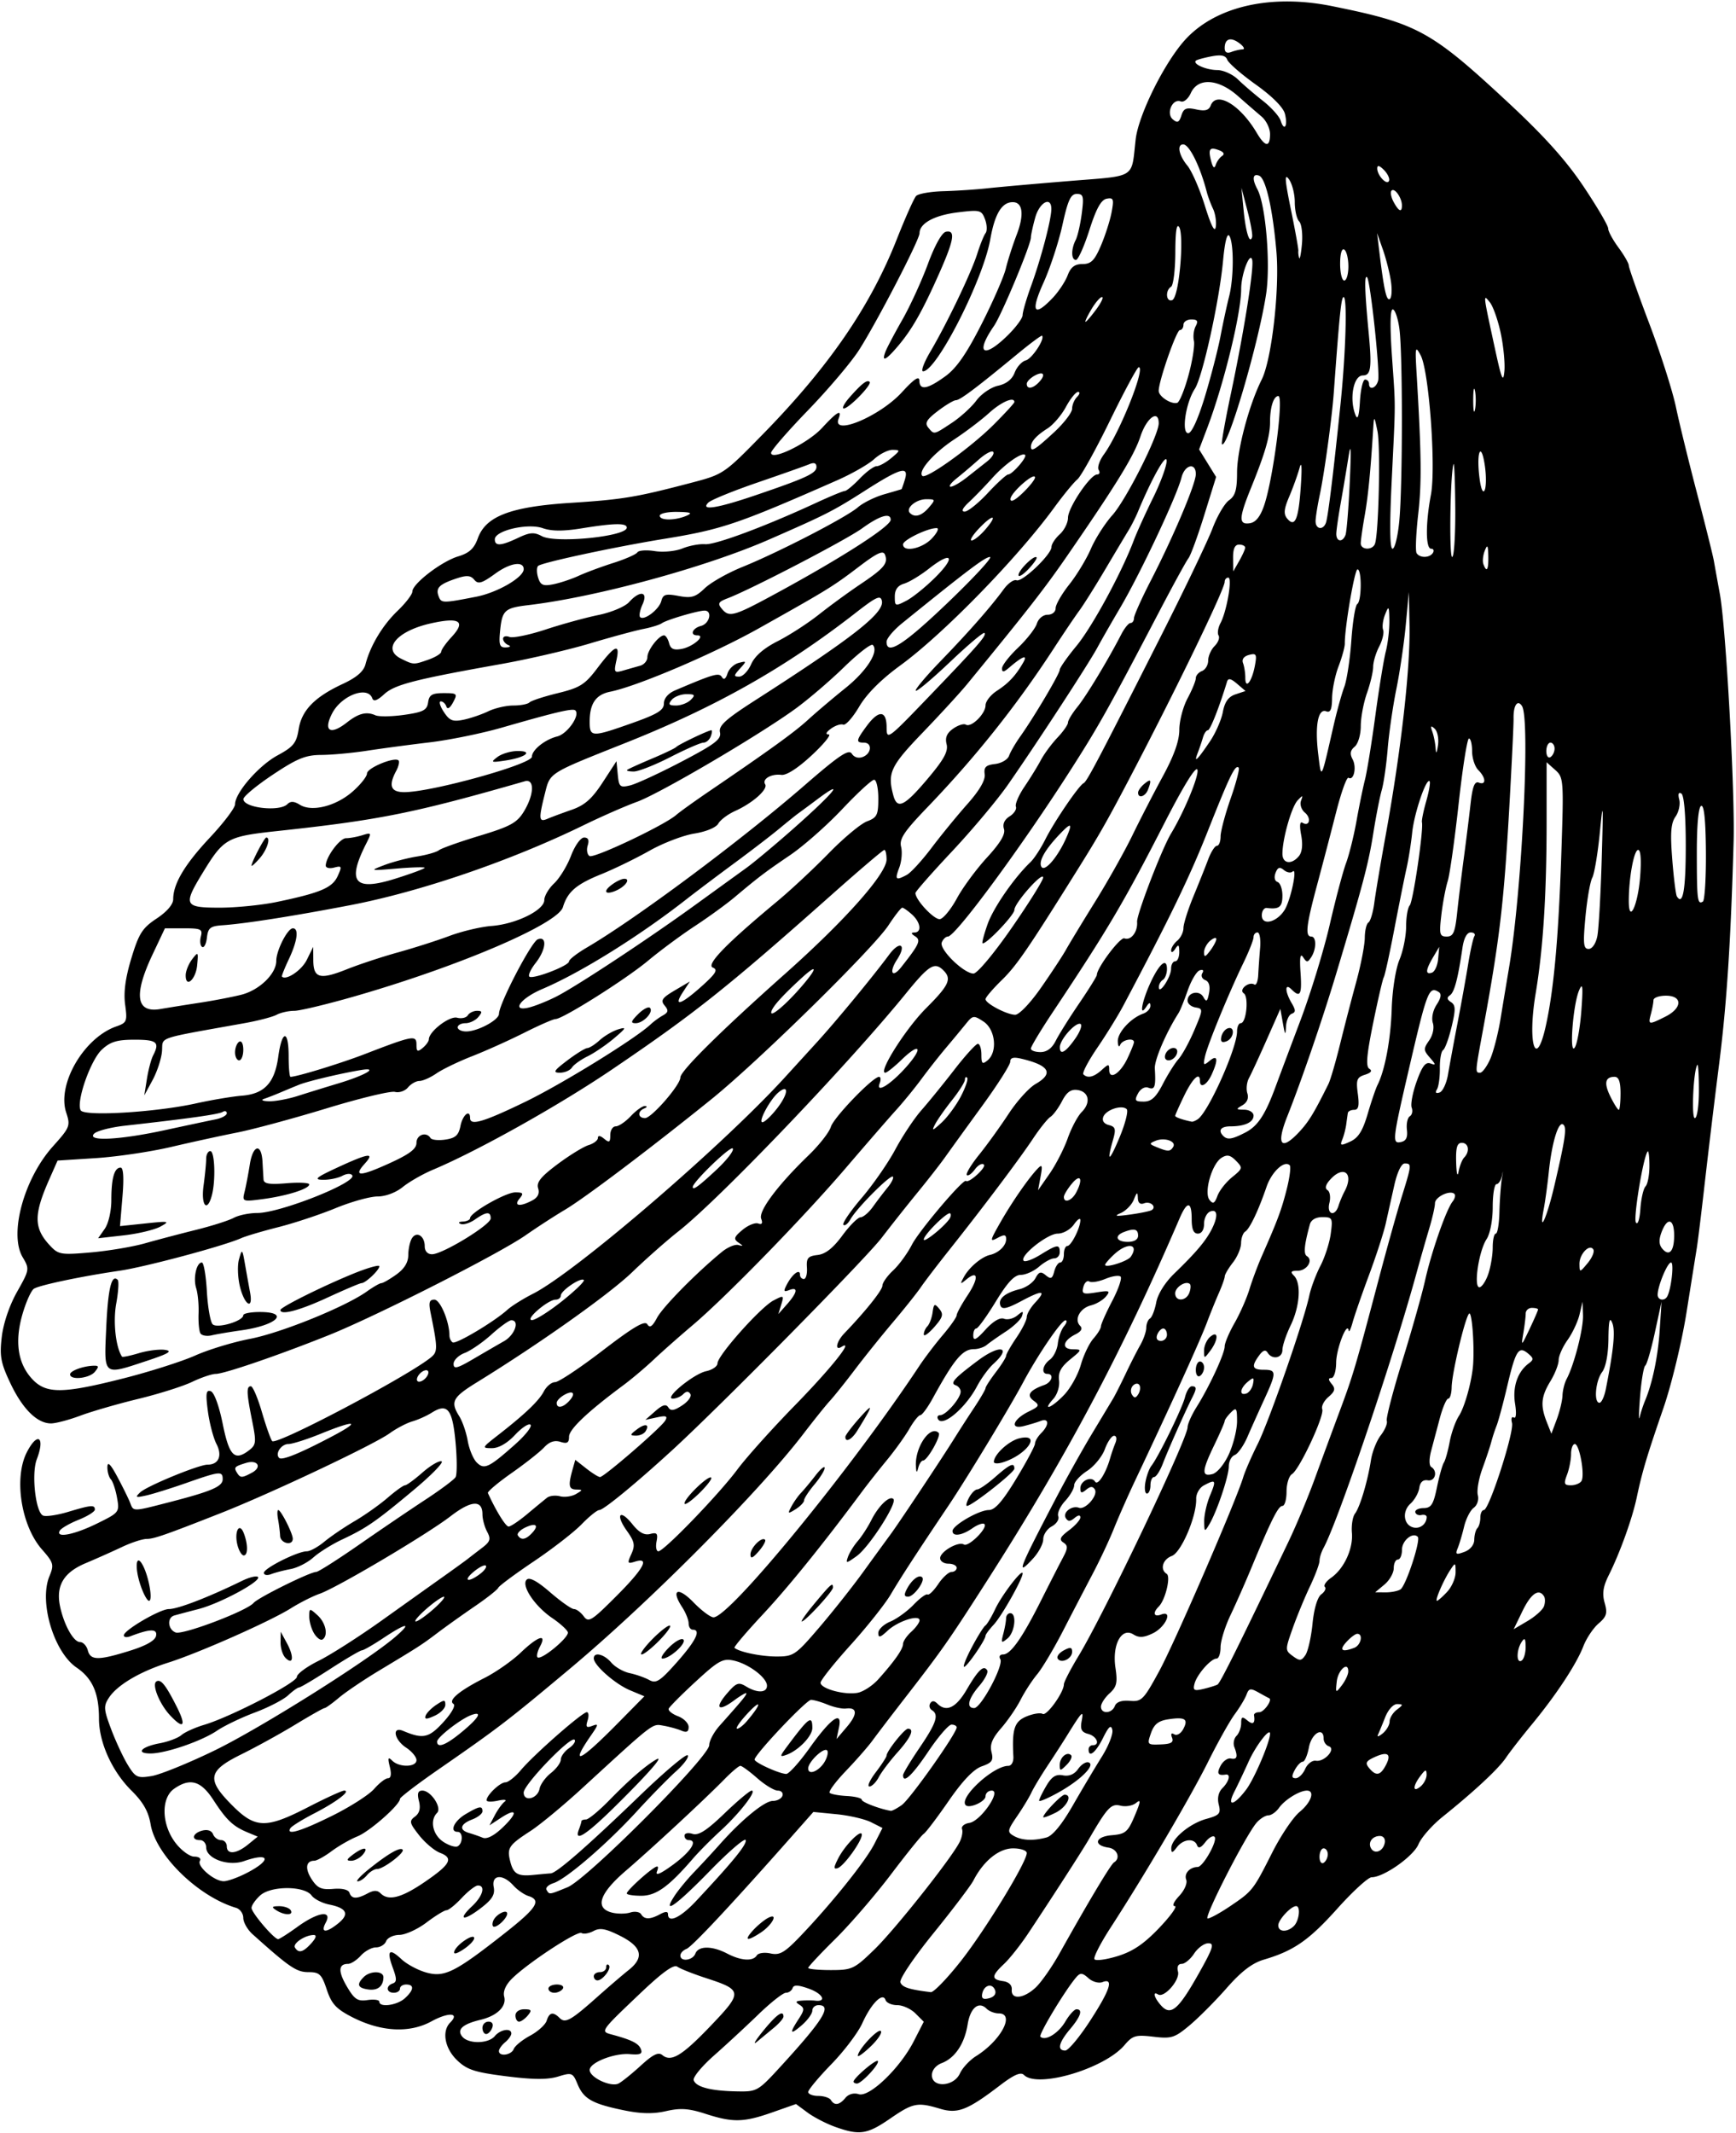
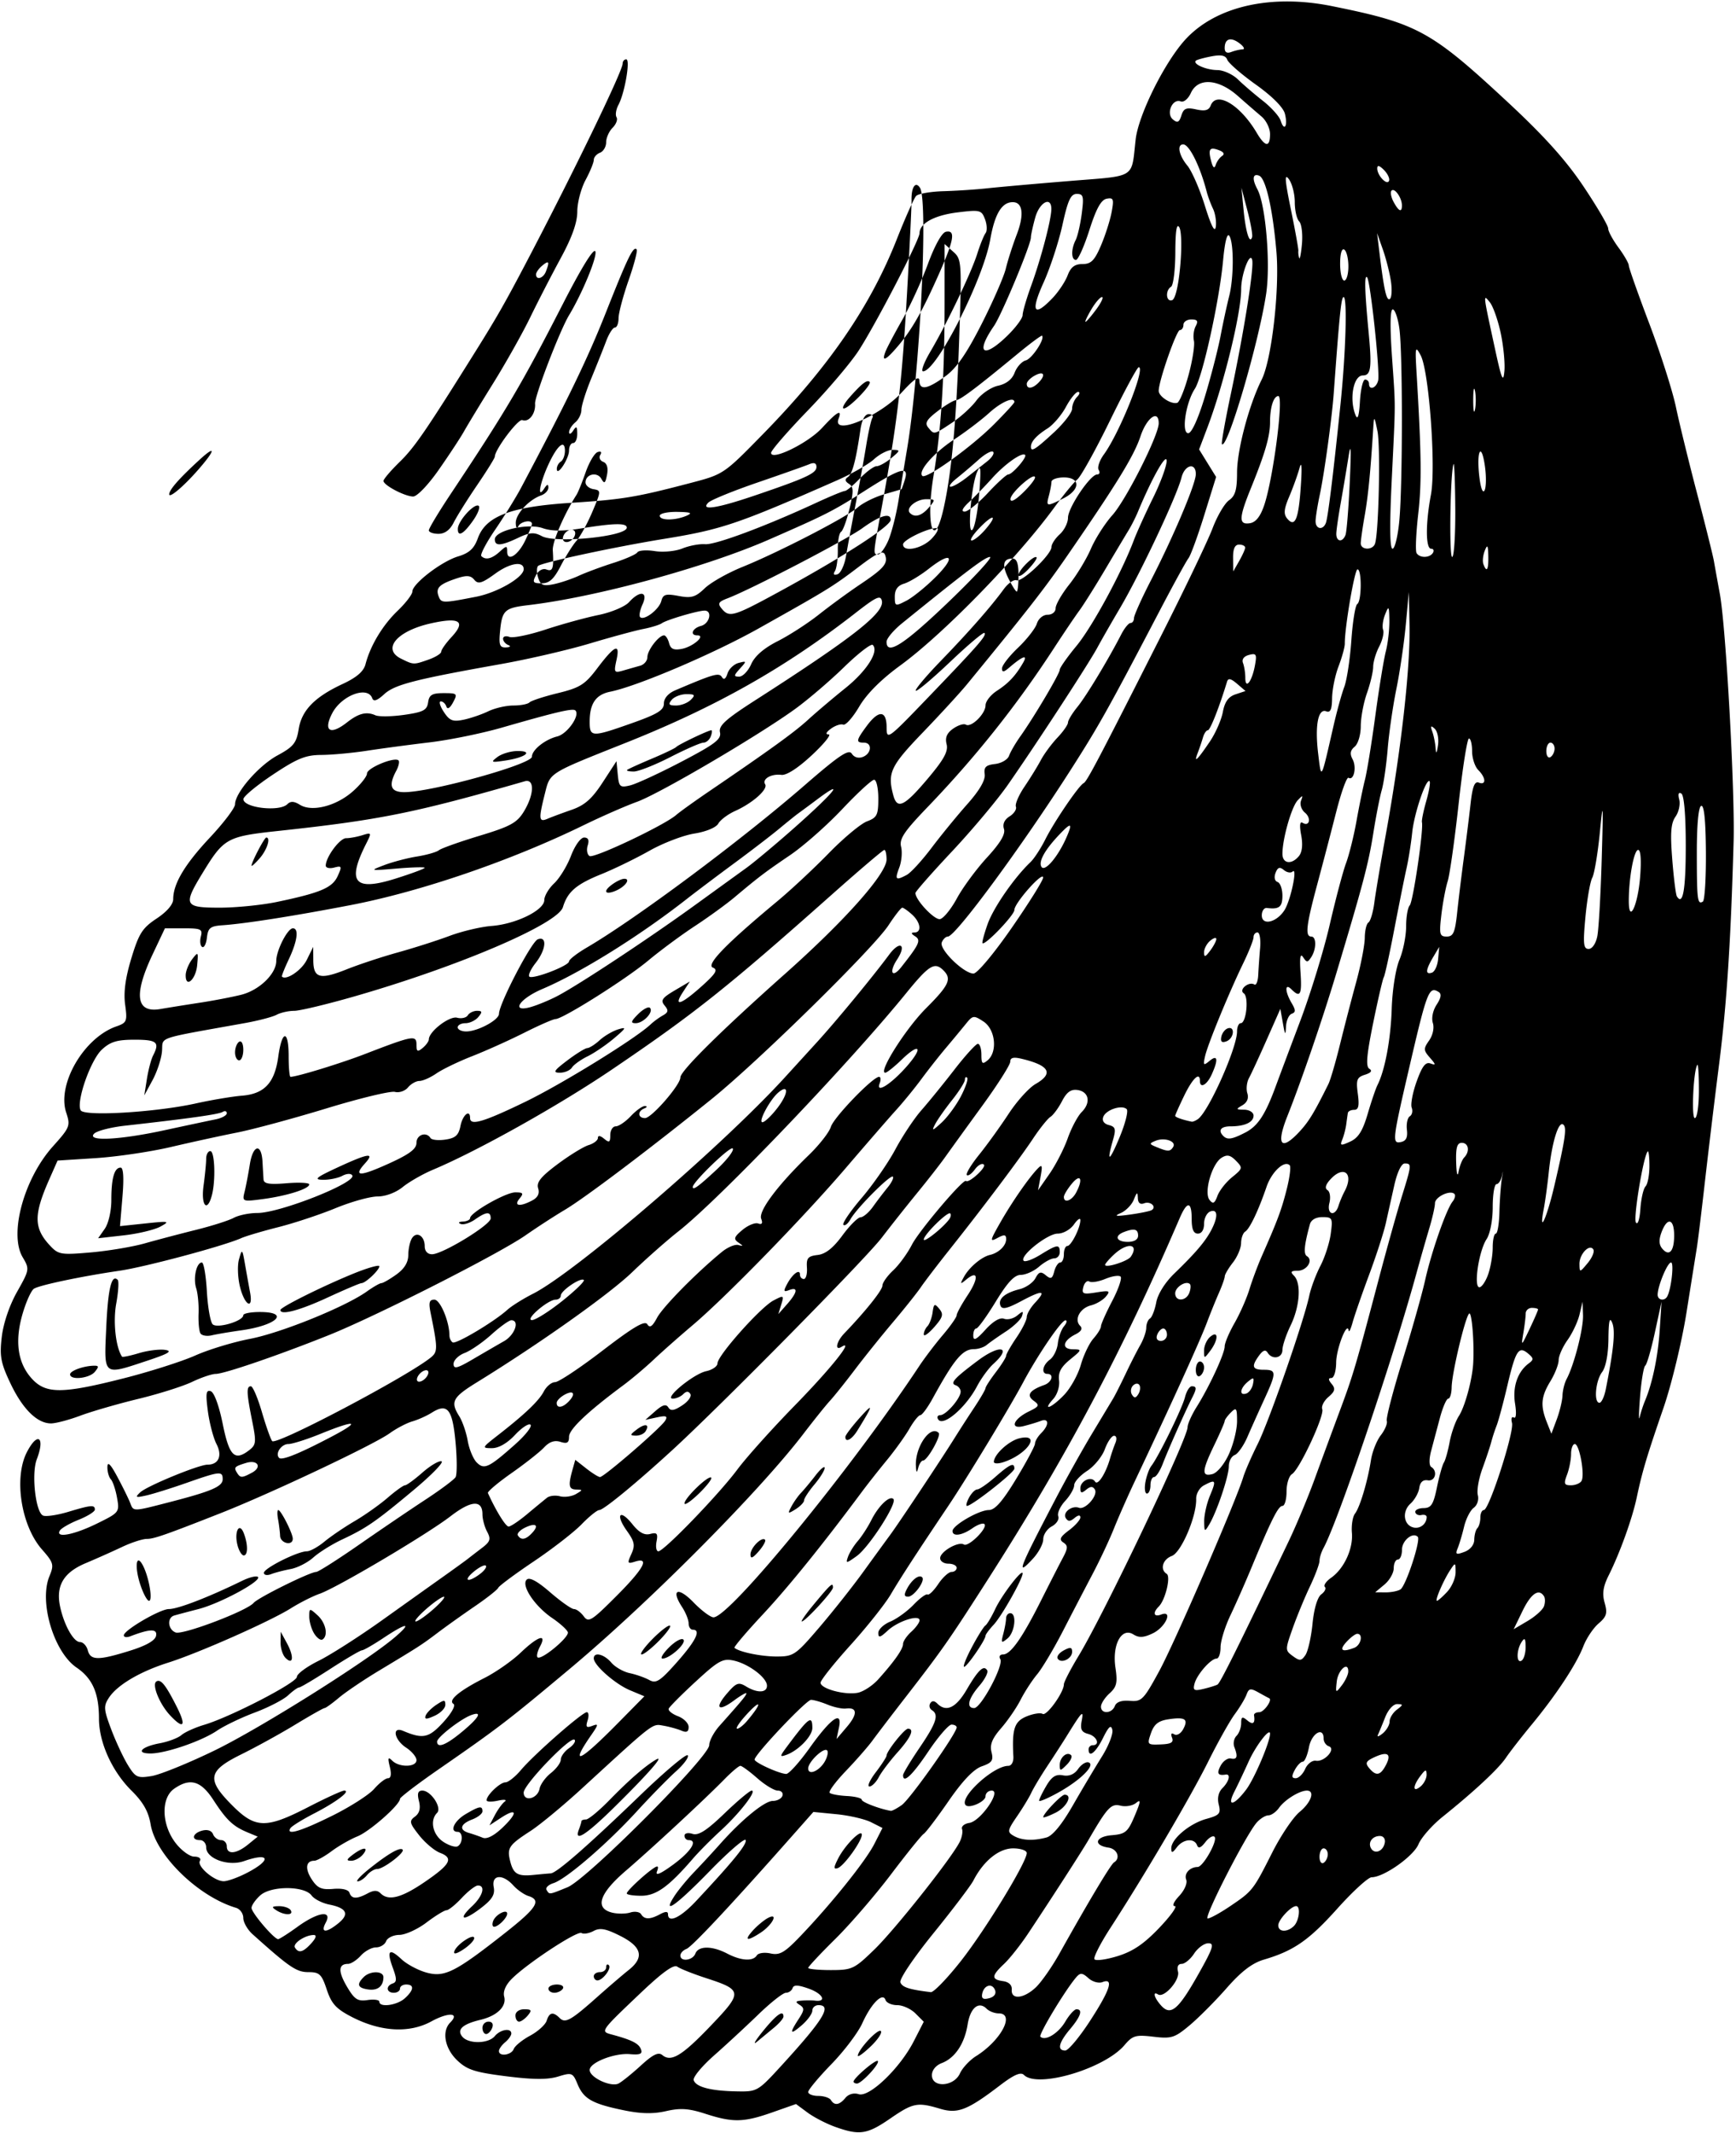
<svg xmlns="http://www.w3.org/2000/svg" width="394.688" height="484.688" viewBox="0 0 394.688 484.688">
-   <path d="M189.912 483.293c-2.025-.721-4.865-2.186-6.31-3.254l-2.628-1.943-5.376 1.89c-6.53 2.295-8.963 2.348-15.206.331-3.805-1.229-5.694-1.358-8.948-.614-2.938.673-5.712.617-9.647-.194-7.14-1.472-9.1-2.58-10.487-5.927-1.083-2.615-1.285-2.693-4.422-1.73-2.37.727-5.656.71-11.786-.065-7.174-.905-8.917-1.472-11.176-3.636-2.816-2.698-3.53-6.609-1.567-8.573 2.243-2.242-.363-2.403-4.28-.264-5.01 2.738-11.509 2.381-18.059-.99-3.6-1.852-4.65-2.993-5.73-6.233-1.168-3.505-1.653-3.966-4.176-3.966-2.702 0-4.305-1.088-12.692-8.616-1.16-1.041-2.11-2.706-2.11-3.7 0-.993-.738-2.025-1.64-2.294-8.638-2.572-18.25-11.953-19.427-18.96-.492-2.928-1.685-5.036-4.34-7.664-4.434-4.39-7.405-10.954-7.405-16.36 0-5.79-1.47-9.141-5.097-11.617-5.188-3.542-8.576-14.939-6.169-20.751 1.083-2.613.955-3.07-1.7-6.093-4.752-5.413-6.432-16.285-3.416-22.117 2.44-4.719 4.19-3.452 2.247 1.627-1.266 3.306-.267 12.151 1.445 12.809.692.265 3.264-.122 5.717-.86 5.206-1.566 6.036-1.636 6.036-.506 0 .46-1.652 1.497-3.67 2.304-2.02.808-3.943 1.909-4.275 2.446-1.114 1.803 3.15 1.009 8.398-1.565 5.098-2.5 5.173-2.595 4.594-5.859-.323-1.825-.958-3.719-1.411-4.208-.453-.49-.807-1.756-.785-2.813.027-1.336.725-.635 2.291 2.297 1.239 2.32 2.536 4.957 2.883 5.86.777 2.02.496 2.025 8.934-.152 9.6-2.477 12.103-3.556 12.103-5.216 0-1.888-.64-1.824-8.147.812-3.511 1.232-7.65 2.526-9.197 2.874-2.455.552-2.634.463-1.406-.7 1.52-1.44 13.31-6.29 15.291-6.29 2.543 0 3.431-2.022 2.056-4.68-.718-1.39-1.602-4.758-1.964-7.485-.534-4.026-.411-4.877.652-4.526.772.255 1.885 3.28 2.715 7.378 1.487 7.348 2.697 8.568 5.995 6.047 1.618-1.237 1.68-1.836.703-6.703-1.28-6.375-1.333-7.844-.284-7.844.434 0 1.56 2.637 2.502 5.86.943 3.222 1.995 6.19 2.338 6.595.904 1.065 31.052-14.836 36.149-19.066 1.503-1.248 1.493-2.091-.121-10.03-.49-2.404-.31-3.046.849-3.046 1.326 0 3.411 4.96 3.426 8.147.003.614.333 1.32.734 1.567.764.472 9.447-4.701 12.443-7.413.956-.865 3.575-2.503 5.818-3.639 9.622-4.871 43.057-33.583 57.307-49.212 1.607-1.763 4.879-5.348 7.27-7.968 4.38-4.8 12.698-14.88 16.403-19.878 2.446-3.3 4.045-2.321 1.801 1.104-1.905 2.908-1.136 4.363.927 1.754 4.145-5.241 4.554-6.15 3.166-7.028-.935-.592-.983-.848-.16-.858 1.727-.02 1.424-2.307-.543-4.087-.943-.854-1.942-1.552-2.22-1.552-.277 0-1.68 1.793-3.117 3.984-3.448 5.258-29.61 30.94-40.292 39.555-13.928 11.23-28.797 22.446-33.281 25.104-2.32 1.374-6.329 3.972-8.907 5.772-6.042 4.218-34.048 18.422-44.816 22.73-11.38 4.553-23.755 8.793-25.667 8.793-.87 0-3.296.82-5.393 1.822-2.096 1.002-7.608 2.741-12.249 3.864-4.64 1.124-10.555 2.835-13.143 3.803-2.588.968-5.59 1.76-6.67 1.76-3.143 0-6.463-3.278-9.226-9.111-2.203-4.65-2.482-6.15-1.965-10.56.363-3.095 1.75-7.173 3.485-10.246 2.829-5.013 2.852-5.156 1.259-7.853-3.13-5.298.303-17.858 6.884-25.185 3.87-4.31 4.012-4.67 3.014-7.692-2.124-6.437 4.026-16.99 11.399-19.56 2.392-.834 2.525-1.16 2.005-4.948-.383-2.797.058-6.077 1.422-10.567 1.706-5.616 2.495-6.852 5.741-9.001 2.327-1.54 3.764-3.213 3.764-4.382 0-3.516 2.61-7.899 8.348-14.02 3.142-3.351 5.714-6.748 5.714-7.55.001-2.617 5.381-8.807 9.674-11.129 3.595-1.945 4.286-2.8 4.786-5.924.69-4.314 3.622-7.326 10.037-10.31 3.152-1.466 4.74-2.839 5.161-4.462 1.1-4.236 3.873-8.853 7.292-12.137 1.85-1.776 3.363-3.75 3.363-4.384 0-1.764 6.614-6.843 10.396-7.983 2.544-.767 3.639-1.773 4.49-4.127 1.816-5.023 7.45-7.168 21.138-8.047 11.79-.758 14.81-1.26 27.257-4.524 7.464-1.957 7.544-2.011 16.424-11.085 15.01-15.337 24.407-29.01 30.43-44.275 1.934-4.898 3.911-9.328 4.395-9.844.484-.515 3.284-1.005 6.222-1.089 2.938-.083 7.451-.382 10.03-.664 2.577-.282 10.919-1.022 18.536-1.644 15.5-1.266 14.089-.382 15.132-9.477.606-5.274 5.985-16.357 10.645-21.932 6.754-8.08 19.615-11.238 33.968-8.339 19.506 3.94 22.528 5.594 40.125 21.96 8.201 7.627 13.143 13.133 17.11 19.063 3.067 4.587 5.577 8.862 5.577 9.502 0 .639 1.055 2.592 2.344 4.339 1.289 1.747 2.344 3.584 2.344 4.082 0 .497 2.093 6.427 4.653 13.177 2.559 6.75 5.282 15.27 6.052 18.933.77 3.663 2.938 12.523 4.818 19.687 1.881 7.165 3.604 14.082 3.83 15.371.226 1.29.836 4.664 1.356 7.5 1.376 7.511 3.444 44.779 3.12 56.25-.64 22.746-1.566 36.932-3.305 50.625a2429.923 2429.923 0 00-3.225 26.719c-.76 6.703-1.586 13.453-1.837 15-.251 1.547-1.316 8.201-2.365 14.788-1.05 6.586-3.4 16.29-5.22 21.562-3.776 10.927-4.821 14.43-6.073 20.343-1.014 4.784-3.813 12.553-6.359 17.647-1.293 2.588-1.53 4.189-.932 6.285.673 2.356.449 3.116-1.384 4.687-1.203 1.031-2.757 3.352-3.453 5.156-1.58 4.093-6.188 11.082-11.746 17.813-2.341 2.836-4.978 6.225-5.86 7.532-1.696 2.515-7.194 7.639-14.391 13.412-2.393 1.92-4.865 4.73-5.492 6.244-1.134 2.737-7.895 7.5-10.648 7.5-.774 0-4.285 3.206-7.802 7.126-6.461 7.201-9.897 9.585-16.712 11.595-2.642.78-5.124 2.676-8.432 6.444-2.578 2.936-6.371 6.748-8.43 8.472-3.414 2.858-4.137 3.086-8.243 2.6-4.028-.478-4.719-.277-6.57 1.905-4.554 5.368-19.767 9.879-22.866 6.78-.728-.729-2.272-.056-5.468 2.384-7.375 5.63-9.601 6.496-13.606 5.296-5.148-1.542-6.134-1.347-11.35 2.241-5.222 3.591-6.945 3.853-12.461 1.887zm2.293-6.595c.718-.865 1.912-1.197 3.029-.842 2.426.77 9.386-5.915 12.512-12.017l2.275-4.443-1.886-1.886c-1.037-1.037-2.905-1.885-4.15-1.885-1.247 0-2.444-.527-2.66-1.172-.621-1.844-3.247.784-5.277 5.28-.959 2.124-4.118 6.306-7.02 9.294-2.903 2.988-5.278 5.836-5.278 6.328s1.03.895 2.288.895c1.259 0 2.55.422 2.868.938.821 1.328 1.927 1.163 3.3-.49zm1.857-3.691c0-.814 5.066-5.129 5.506-4.69.549.55-3.676 5.12-4.731 5.12-.426 0-.774-.193-.774-.43zm.972-5.89c.066-1.405 4.585-6.248 5.229-5.604.362.362-.674 1.93-2.303 3.487-1.628 1.556-2.945 2.509-2.926 2.118zm-17.283 2.151c9.472-10.352 11.484-13.643 8.343-13.643-.774 0-1.406.557-1.406 1.237s-1.055 2.154-2.344 3.275c-2.735 2.378-2.96 1.988-.777-1.344 1.334-2.037 1.37-2.515.234-3.234-1.056-.668-.944-.869.543-.968 1.031-.07 2.37-.064 2.976.01 2.703.334 1.753-1.566-1.342-2.686-2.5-.903-3.519-.95-3.778-.17-.196.587-.88 1.068-1.52 1.068s-3.455 2.214-6.253 4.921c-2.799 2.707-7.343 6.91-10.098 9.34-2.755 2.43-4.832 4.949-4.615 5.599.52 1.559 3.852 2.431 9.725 2.546 4.724.092 4.85.02 10.312-5.95zm-4.263-7.767c3.073-3.773 4.637-4.877 4.637-3.272 0 .401-.95 1.515-2.11 2.475l-3.933 3.255c-1.004.83-.371-.276 1.406-2.458zm-27.742 7.81c2.711-2.483 3.946-3.08 4.84-2.339 2.006 1.665 4.484.159 11.07-6.73 7.235-7.57 7.186-8.054-1.093-10.75-2.974-.968-5.93-2.142-6.569-2.608-.807-.588-3.379 1.26-8.428 6.056-9.054 8.602-9.093 8.657-6.556 9.339 4.616 1.24 6.197 2.032 6.704 3.354.413 1.075-.15 1.327-2.513 1.127-3.519-.299-9.138 1.912-9.138 3.595 0 1.715 4.878 3.983 6.593 3.066.798-.427 3.088-2.277 5.09-4.11zm72.498 1.832c.575-1.261 2.225-3.032 3.666-3.933 5.678-3.552 8.945-9.71 5.153-9.71-.929 0-2.166-.478-2.75-1.062-1.794-1.794-3.706-.216-4.314 3.56-.707 4.396-2.882 7.65-5.875 8.788-1.352.514-2.249 1.612-2.249 2.753 0 2.937 4.992 2.627 6.37-.396zm-101.44-5.556c.271-.709 1.948-2.072 3.725-3.029 1.778-.957 3.469-2.487 3.758-3.4.607-1.91 1.466-2.092 2.935-.623 1.293 1.292 2.54.597 8.586-4.785 2.606-2.32 5.807-5.063 7.112-6.094 3.617-2.858 3.032-5.276-1.878-7.753-3.304-1.667-4.625-1.912-6.087-1.129-1.028.55-2.26.758-2.74.462-.952-.588-12.28 6.844-15.844 10.395-1.399 1.394-2.044 2.895-1.742 4.051.585 2.237-1.602 4.372-5.41 5.28-4.071.972-5.431 2.233-4.116 3.819 1.419 1.709 5.938 1.633 7.397-.125 1.267-1.526 3.75-1.913 3.75-.583 0 .452-.633 1.348-1.406 1.99-.774.641-1.406 1.537-1.406 1.99 0 1.33 2.826.94 3.365-.466zm-7.116-4.806c0-.773.62-1.406 1.376-1.406.839 0 1.166.55.838 1.406-.297.774-.917 1.406-1.377 1.406-.46 0-.838-.632-.838-1.406zm7.5-2.812c0-.809.846-1.406 1.99-1.406 1.662 0 1.797.23.822 1.406-.642.773-1.537 1.406-1.99 1.406-.452 0-.823-.633-.823-1.406zm7.5-6.094c0-.516.868-.938 1.93-.938 1.062 0 1.67.422 1.35.938-.318.516-1.187.938-1.93.938-.743 0-1.35-.422-1.35-.938zM135 449.062c0-.515.633-.937 1.406-.937.774 0 1.406-.492 1.406-1.094 0-.601.272-.822.603-.491.698.698-1.372 3.46-2.592 3.46-.453 0-.823-.422-.823-.938zm112.815 10.152c4.596-7.066 5.486-9.842 2.83-8.823-.851.327-2.278-.075-3.187-.898-1.35-1.222-1.84-1.268-2.726-.257-2.422 2.764-8.659 13.087-8.19 13.556 1.076 1.076 4.067-.732 5.652-3.416.914-1.547 2.06-2.813 2.547-2.813 1.505 0 .984 1.611-1.46 4.516-2.598 3.087-2.995 4.858-1.09 4.858.689 0 3.22-3.025 5.624-6.723zm24.69-10.706c3.31-5.88 3.65-6.945 2.217-6.945-.932 0-2.385 1.054-3.23 2.343-.844 1.29-2.119 2.344-2.832 2.344-.808 0-1.123.665-.836 1.764.494 1.888-3.136 6.04-4.528 5.18-1.334-.825-.888.775.708 2.539 2.178 2.407 3.903.94 8.5-7.225zm-180.47 5.565c2.08-1.882 2.204-3.135.309-3.135-.774 0-1.407.421-1.407.937s-.632.938-1.406.938c-1.7 0-1.873-1.56-.234-2.12.933-.319.937-1.037.016-3.532-1.466-3.973-.839-4.603 1.965-1.97 1.214 1.141 3.77 2.506 5.68 3.033 4.116 1.137 6.528-.076 17.822-8.962 7.29-5.735 8.39-7.474 5.344-8.442-.964-.305-2.506-1.388-3.427-2.406-2.416-2.67-4.99-2.452-4.448.378.329 1.721-.348 2.82-2.968 4.818-3.98 3.036-5.324 2.696-1.934-.488 2.429-2.282 3.1-4.685 1.31-4.685-.566 0-2.212 1.266-3.657 2.813-1.445 1.547-3.016 2.813-3.49 2.813-.475 0-2.52 1.253-4.546 2.786-2.026 1.532-4.798 2.798-6.16 2.812-1.363.015-2.721.66-3.018 1.433-.297.773-1.331 1.406-2.299 1.406-.967 0-2.522.844-3.456 1.875-.933 1.031-2.24 1.875-2.902 1.875-2.213 0-2.294 1.7-.247 5.17 1.72 2.916 2.435 3.379 4.698 3.047 1.469-.216 2.67-.043 2.67.383 0 1.366 4.013.828 5.786-.777zm-8.363-2.015c-2.365-.351-2.644-1.148-.985-2.808 1.478-1.478 4.504-1.446 4.486.047-.025 2.055-1.33 3.083-3.501 2.76zm19.63-8.681c.52-1.561 4.51-4.192 4.51-2.974 0 .519-1.103 1.667-2.452 2.551-1.597 1.046-2.315 1.194-2.058.423zm8.831-6.898c.558-1.455 3.18-2.804 3.18-1.637 0 .933-2.038 2.97-2.971 2.97-.396 0-.49-.6-.209-1.333zm114.093 15.733c-.65-1.693-2.535-1.152-2.921.84-.209 1.075.229 1.353 1.576 1 1.149-.3 1.665-1.006 1.345-1.84zm9.217-.575c1.254-1.162 3.696-4.642 5.427-7.734 6.672-11.922 11.667-20.259 12.414-20.72 1.533-.947.74-3.058-1.257-3.352-3.552-.523-3.045-2.5.722-2.818 3.134-.264 3.667-.713 5.23-4.407 1.374-3.247 1.444-3.866.33-2.942-.775.644-2.367.93-3.537.637-2.151-.54-2.997.359-7.275 7.737-1.465 2.526-8.231 13.014-13.713 21.256-1.743 2.62-4.22 5.752-5.507 6.96-2.889 2.714-2.937 3.53-.23 3.916 1.336.19 2.061.901 1.979 1.94-.184 2.319 2.675 2.07 5.417-.473zm-17.016-5.994c5.579-7.076 15.01-22.521 15.01-24.582 0-.584-1.397-1.061-3.105-1.061-3.21 0-6.724 2.84-9.01 7.283-.601 1.17-4.697 6.572-9.1 12.006-4.513 5.569-7.792 10.44-7.514 11.165.43 1.118 1.988 1.618 6.913 2.218.634.077 3.697-3.086 6.806-7.029zm-19.62-2.674c4.673-4.542 17.4-20.57 19.352-24.375.53-1.031.784-2.37.567-2.975-.218-.605.534-1.237 1.671-1.406 2.52-.374 7.347-7.338 5.085-7.338-.78 0-1.42.584-1.42 1.297 0 1.195-3.672 2.843-4.497 2.018-1.65-1.65 6.245-8.94 9.68-8.94.72 0 1.215-.908 1.15-2.11-.338-6.274.217-7.97 2.986-9.117 1.516-.627 3.167-.887 3.67-.576.906.56 4.824-4.89 4.824-6.71 0-.52 1.5-3.424 3.335-6.452 5.887-9.717 24.786-49.352 24.794-51.996.002-.726.929-2.797 2.06-4.601 2.903-4.627 6.373-12.119 6.373-13.755 0-.76 1.008-3.143 2.24-5.297 1.232-2.155 2.755-5.605 3.385-7.667.63-2.063 1.889-5.438 2.797-7.5 3.644-8.274 4.48-10.512 5.676-15.218.687-2.698.996-5.158.687-5.466-1.208-1.209-4.096 1.475-5.269 4.897-1.847 5.389-3.829 9.544-4.853 10.177-.502.31-.922 1.488-.933 2.618-.012 1.13-.846 3.109-1.855 4.398-1.008 1.29-1.842 2.702-1.854 3.14-.011.437-.607 2.125-1.324 3.75-.717 1.624-1.94 4.641-2.716 6.704-1.611 4.278-7.904 18.122-16.407 36.093-1.585 3.352-3.728 8.204-4.76 10.782-1.032 2.578-3.212 7.218-4.845 10.312a1812.066 1812.066 0 00-6.745 12.963c-2.078 4.036-4.72 8.466-5.87 9.844-1.149 1.378-2.84 3.982-3.758 5.787-.917 1.805-2.908 4.704-4.423 6.444-2.044 2.345-2.608 3.747-2.186 5.43.476 1.895.115 2.425-2.2 3.232-1.857.647-4.35 3.25-7.56 7.894-2.634 3.81-5.184 7.172-5.668 7.471-.483.299-3.82 4.428-7.416 9.177-3.596 4.748-9.303 11.363-12.684 14.7-3.38 3.337-6.144 6.29-6.143 6.562.002.273 2.305.496 5.116.496 4.867 0 5.345-.225 9.937-4.687zm41.666-66.088c-.29-.467.33-1.307 1.376-1.867 1.497-.801 1.901-.733 1.901.321 0 1.583-2.52 2.771-3.277 1.546zm19.94-40.084c.255-1.418.86-3.08 1.344-3.695 1.602-2.031 7.018-13.078 7.654-15.612.343-1.37 1.039-2.49 1.544-2.49 1.136 0 1.153.507.088 2.59-1.51 2.954-5.485 11.887-6.67 14.988-.64 1.676-1.534 3.047-1.987 3.047-.453 0-.824.844-.824 1.875 0 1.031-.363 1.875-.807 1.875-.444 0-.598-1.16-.343-2.578zm11.462-25.492c0-1.061.422-1.93.938-1.93.515 0 .937.608.937 1.35 0 .744-.422 1.613-.938 1.931-.515.319-.937-.289-.937-1.35zm1.875-4.449c0-1.066.633-2.464 1.406-3.106 1.91-1.584 1.888.69-.03 3.226-1.353 1.79-1.376 1.787-1.376-.12zM263.547 438.08c2.6-2.725 4.2-4.955 3.552-4.955-.676 0-.259-.976.981-2.296 1.215-1.293 1.919-2.918 1.61-3.72-.529-1.38.797-2.847 2.601-2.876 1.252-.02 4.633-6.059 3.838-6.854-.361-.361-1.304.186-2.094 1.216-.993 1.294-1.574 1.511-1.877.702-.635-1.695-3.155-1.438-4.603.469-1.005 1.324-1.248 1.369-1.259.234-.02-2.133 4.159-5.643 7.974-6.696 3-.829 3.331-1.211 2.818-3.254-.372-1.484-.066-2.831.853-3.75 1.508-1.508 1.924-3.252.73-3.064-1.788.283-2.097-.256-1.155-2.016.56-1.048 1.603-1.786 2.315-1.64 1.438.293 1.649-.39.8-2.602-.312-.813-.09-1.957.495-2.541.584-.584 1.061-1.873 1.061-2.864 0-1.496.24-1.604 1.407-.636 1.284 1.066 1.807.663 1.517-1.171-.061-.387.477-.704 1.195-.704 1.076 0 3.076-2.85 2.232-3.18-.141-.056-1.216-.638-2.387-1.294-1.84-1.03-2.215-.966-2.744.469-.337.914-1.547 2.927-2.69 4.474-1.142 1.547-3.86 6.399-6.041 10.781-3.965 7.97-14.455 25.802-22.21 37.753-2.264 3.49-3.902 6.693-3.64 7.118.262.424 2.618.114 5.234-.689 3.507-1.076 6-2.762 9.487-6.414zm-105.449 5.826c.688-1.792 3.8-1.79 7.244.006 3.146 1.641 5.86 1.806 6.723.408.338-.545 1.738-.745 3.113-.443 2.096.46 3.19-.173 6.79-3.93 7.034-7.342 14.822-17.043 16.808-20.935l1.86-3.646-2.584-1.303c-1.42-.717-4.955-1.537-7.855-1.822l-5.271-.518-5.041 5.695c-13.815 15.609-22.562 24.95-23.812 25.43-.762.292-1.385.966-1.385 1.498 0 1.5 2.805 1.139 3.41-.44zm13.074-5.243c.977-1.079 2.51-2.354 3.406-2.834 2.513-1.345 1.08 1.541-1.655 3.334-3.108 2.036-3.853 1.824-1.75-.5zm19.435-16.452c1.555-3.006 5.33-6.766 5.33-5.307 0 1.473-4.075 7.123-5.468 7.58-.99.326-.961-.147.138-2.273zM70.781 441.562c1.063-1.174 1.27-1.875.553-1.875-1.97 0-4.85 1.928-4.274 2.86.835 1.35 1.852 1.081 3.721-.985zm-3.132-3.75c4.65-3.367 7.974-3.854 6.413-.937-1.257 2.35.058 2.42 2.858.152 2.58-2.09 1.924-3.461-2.034-4.253-1.63-.326-3.448-1.253-4.038-2.06-1.634-2.234-9.23-2.246-11.69-.019-1.084.98-1.97 2.257-1.97 2.835 0 1.093 5.117 7.095 6.049 7.095.29 0 2.276-1.266 4.412-2.812zm-4.837-3.75c-1.143-.738-1.022-.911.648-.923 1.13-.007 2.315.408 2.634.923.737 1.194-1.435 1.194-3.282 0zm231.375 3.563c1.194-1.193 1.558-4.5.496-4.5-1.177 0-4.058 3.098-4.058 4.364 0 1.565 2.055 1.643 3.563.136zm-144.125-2.658c1.25-.669 1.813-.669 1.813 0 0 2.114 2.85.77 6.392-3.014 8.415-8.989 11.581-12.877 11.263-13.832-.185-.554-3.846 2.595-8.135 6.998-7.71 7.914-11.032 10.248-8 5.621.859-1.311 2.872-3.745 4.474-5.409a262.585 262.585 0 005.814-6.287c4.984-5.603 10.15-9.825 12.02-9.825.988 0 1.973-.528 2.188-1.172.214-.645-.263-1.172-1.061-1.172-.799 0-2.894-1.266-4.656-2.813-1.761-1.546-3.492-2.812-3.845-2.812-.353 0-1.986 1.371-3.628 3.047-4.451 4.543-16.314 15.542-22.436 20.804-6.017 5.17-7.107 8.495-3.114 9.497 1.252.314 3.115.305 4.14-.02 1.025-.326 2.135-.153 2.467.384.762 1.234 2.004 1.236 4.304.005zm-7.562-4.734c0-.59 4.42-4.69 6.323-5.866.81-.501.972-.236.54.889-.41 1.07.827.54 3.725-1.592 4.043-2.977 5.65-5.539 3.475-5.539-.516 0-.938-.45-.938-1 0-.566.795-.75 1.825-.422 1.362.432 3.199-.741 7.24-4.624 2.978-2.862 5.772-5.204 6.208-5.204 1.248 0-2.75 5.16-7.036 9.084-2.148 1.965-4.985 4.824-6.305 6.354-5.508 6.384-8.37 8.445-11.746 8.456-1.82.007-3.31-.234-3.31-.536zm137.161 2.917c5.126-3.459 5.253-3.621 9.592-12.212 1.954-3.868 4.749-8.012 6.212-9.21 2.647-2.165 3.566-4.853 1.66-4.853-1.667 0-5.02 2.069-6.319 3.899-.674.95-1.768 1.726-2.433 1.726-.664 0-1.859.738-2.655 1.64-2.438 2.764-12.173 21.797-11.149 21.797.53 0 2.82-1.254 5.092-2.787zM83.6 430.226c1.384-.741 2.197-.741 2.938 0 1.78 1.779 4.71 1.03 9.955-2.542 5.945-4.05 6.702-5.472 3.55-6.67-1.264-.481-3.403-2.277-4.753-3.991-2.207-2.802-2.302-3.23-.946-4.24 1.037-.774 1.32-1.871.908-3.516-.438-1.748-.23-2.392.77-2.392 1.948 0 4.518 3.898 3.344 5.071-1.699 1.7-.977 4.994 1.442 6.579 1.303.854 2.78 1.3 3.281.99 1.197-.74 1.177-3.265-.027-3.265-1.934 0-.837-2.467 1.786-4.017 3.148-1.86 3.84-1.976 3.84-.647 0 .528-1.055 1.361-2.344 1.852-2.731 1.038-3.042 2.393-.703 3.065.902.26 2.3.746 3.107 1.08.936.389 2.574-.45 4.529-2.318 3.547-3.39 3.305-4.618-.43-2.172l-2.564 1.68 1.218-2.308c.67-1.27 1.681-2.66 2.249-3.088.58-.437-.099-.532-1.547-.216-1.418.31-2.578.271-2.578-.085 0-1.153 3.07-4.076 4.28-4.076.648 0 2.242-1.264 3.543-2.81 2.945-3.5 13.922-13.127 14.968-13.127.425 0 .506.84.18 1.869-.478 1.504-.271 1.745 1.06 1.234 1.471-.564 1.443-.33-.254 2.115-4.997 7.205-2.678 6.156 6.115-2.765l5.986-6.072-3.252-1.36c-3.379-1.411-8.251-5.694-8.251-7.252 0-1.537 2.323-.98 3.98.955.87 1.017 2.757 2.097 4.192 2.4 1.435.303 3.43 1.002 4.432 1.554 1.568.862 2.445.3 6.298-4.041 4.326-4.875 5.55-7.387 3.598-7.387-.516 0-.937-.648-.937-1.44 0-.791-.673-2.465-1.495-3.72-2.61-3.983-.93-4.688 2.575-1.08 1.83 1.885 3.89 3.427 4.578 3.427 3.66 0 31.275-33.705 46.754-57.064 1.24-1.873 3.666-5.063 5.39-7.09 1.724-2.026 3.135-4.038 3.135-4.472 0-.434 1.116-2.476 2.48-4.538 2.593-3.917 2.45-5.851-.267-3.61-1.425 1.176-1.481 1.12-.562-.57 1.185-2.178 3.992-4.551 5.912-4.999 2.011-.468 3.687-2.098 3.687-3.586 0-1.053-.402-1.11-1.96-.275-1.8.963-1.75.677.621-3.483 2.688-4.716 6.504-10.21 8.558-12.32.97-.998 1.085-.647.612 1.874L236 270.47l2.612-3.75c1.436-2.063 3.3-5.693 4.142-8.068.841-2.375 2.274-5.063 3.185-5.974 2.13-2.13 1.645-4.627-.973-5-1.483-.213-2.447.483-3.506 2.53-.803 1.554-1.989 3.162-2.635 3.575-.646.412-2.435 2.648-3.976 4.968-3.072 4.625-11.312 15.572-18.984 25.223-2.703 3.4-5.634 7.238-6.513 8.527-.879 1.29-3.738 4.875-6.354 7.969-2.615 3.094-6.512 7.945-8.66 10.781-2.147 2.836-4.68 6-5.63 7.031-.948 1.032-3.665 4.412-6.038 7.513-10.114 13.22-35.037 38.273-53.147 53.425-14.178 11.862-16.081 13.32-29.914 22.901-4.77 3.304-8.672 6.288-8.672 6.631 0 1.345-6.87 7.397-9.681 8.53-1.636.659-4.28 2.173-5.876 3.365-1.595 1.191-3.363 2.167-3.929 2.167-1.92 0-2.16 1.813-.562 4.251 1.295 1.976 2.206 2.376 4.886 2.146 2.008-.173 3.445.17 3.681.878.478 1.432 1.652 1.471 4.144.138zm.412-5.627c4.292-3.417 6.916-4.921 7.524-4.313.614.614-4.349 4.401-5.766 4.401-.641 0-1.69.633-2.332 1.407-.642.773-1.596 1.406-2.12 1.406-.523 0 .69-1.306 2.694-2.901zm-3.8-3.163c2.38-1.8 3.773-1.819 2.288-.03-.642.774-1.829 1.407-2.638 1.407-1.177 0-1.107-.275.35-1.377zm71.89-47.09c1.39-1.39 2.858-2.197 3.26-1.794.801.804-3.058 4.323-4.741 4.323-.576 0 .09-1.138 1.481-2.528zm-3.977-1.69c1.75-1.804 3.602-3.281 4.118-3.281.515 0-.494 1.477-2.243 3.281-1.75 1.805-3.602 3.281-4.118 3.281-.515 0 .494-1.476 2.243-3.28zm22.5-19.429c0-1.528 2.551-4.114 3.31-3.355.248.249-.395 1.428-1.43 2.621-1.368 1.579-1.88 1.778-1.88.734zm9.313-10.924c.543-1.014 1.526-2.405 2.185-3.09.66-.684 2.138-2.461 3.288-3.949 1.149-1.487 2.089-2.258 2.089-1.712 0 .545-1.055 2.245-2.344 3.777s-2.344 3.15-2.344 3.596c0 .447-.868 1.354-1.93 2.017-1.77 1.105-1.849 1.052-.944-.639zm12.263-15.819c.007-.386 1.53-2.39 3.38-4.453 3.106-3.46 2.965-2.812-.663 3.047-1.274 2.056-2.745 2.818-2.717 1.406zm17.829-23.25c-.017-.541.356-1.385.828-1.875s1-1.91 1.172-3.154c.276-1.992.46-2.088 1.522-.798 1.014 1.23.83 1.897-1.142 4.14-1.293 1.47-2.364 2.229-2.38 1.687zm-81.004 125.602c4.453-1.812 32.224-29.651 32.224-32.303 0-.968 1.051-2.94 2.336-4.381 5.157-5.784 6.101-6.925 6.101-7.37 0-.254-1.26.469-2.8 1.608-3.642 2.692-4.5 1.752-1.526-1.672 2.045-2.355 2.57-2.542 4.255-1.515 2.56 1.561 4.759 1.485 4.759-.166 0-1.822-4.16-4.96-7.567-5.708-2.465-.541-3.474.016-8.628 4.764-3.21 2.957-5.976 5.733-6.147 6.168-.17.434.779 1.204 2.11 1.71 1.33.506 2.42 1.608 2.42 2.45 0 1.099-.462 1.332-1.641.828-.902-.386-2.743-.892-4.09-1.125-2.6-.45-1.885-1.001-18.497 14.23-4.301 3.945-9.575 8.308-11.719 9.697-4.892 3.17-5.36 3.85-4.651 6.754.735 3.013 1.684 3.59 5.307 3.232 1.62-.16 3.394-.32 3.94-.352 1.352-.082 8.287-6.132 20.362-17.766 5.56-5.356 10.407-9.438 10.773-9.072.366.366-.824 2.006-2.646 3.644-1.821 1.638-5.82 5.72-8.886 9.071-6.76 7.39-16.086 15.422-18.974 16.338-1.165.37-1.876 1.064-1.58 1.542.684 1.107.493 1.132 4.765-.606zm2.592-13.131c.313-.816.57-1.66.57-1.875 0-.216.466-.393 1.037-.393.57 0 2.996-2.006 5.39-4.46 4.436-4.543 8.034-7.673 10.486-9.118 2.182-1.286-1.638 3.1-9.172 10.532-6.672 6.581-9.488 8.382-8.31 5.314zm-75.397 9.825c5.62-2.929 5.12-4.679-.752-2.632-3.593 1.253-8.594-.567-8.594-3.127 0-.905-.633-1.646-1.406-1.646-2.088 0-1.703-1.579.526-2.162 1.182-.309 2.13.012 2.444.829.281.733 1.1 1.333 1.818 1.333s1.305.633 1.305 1.406c0 1.94 2.17 1.76 4.819-.396l2.213-1.802-2.344-.978c-3.275-1.367-4.77-2.789-7.749-7.37-2.835-4.362-5.3-5.06-8.917-2.526-3.017 2.113-2.866 8.12.307 12.28 1.316 1.725 3.24 3.136 4.275 3.136 1.05 0 1.619.426 1.287.964-.741 1.199 3.195 4.588 5.378 4.63.886.017 3.312-.855 5.39-1.939zm245.654-4.18c0-.742-.422-1.35-.938-1.35-.515 0-.937.869-.937 1.93 0 1.062.422 1.67.938 1.351.515-.318.937-1.187.937-1.93zm12.96-2.6c.175-.904-.296-1.563-1.117-1.563-1.742 0-2.793 1.529-1.969 2.862.848 1.373 2.72.584 3.085-1.299zm-76.918-1.223c1.385-.37 3.486-2.921 5.977-7.253 2.112-3.674 5.087-8.669 6.611-11.099 1.524-2.43 2.6-5.172 2.391-6.093-.285-1.26-.813-.802-2.124 1.84-1.656 3.338-3.272 4.611-3.272 2.578a.94.94 0 01.938-.938c1.76 0 .942-2.049-1.022-2.562-1.525-.4-1.856-1.05-1.495-2.942.506-2.646.104-2.246-3.34 3.325-.9 1.457-2.895 4.547-4.434 6.867-1.538 2.32-3.185 5.063-3.66 6.094-.474 1.031-1.94 3.447-3.256 5.368-2.192 3.198-2.26 3.572-.797 4.425 1.84 1.073 4.43 1.208 7.483.39zm-.73-4.623c0-.782 4.11-5.092 4.857-5.092 1.904 0 .495 2.812-2.044 4.079-1.547.771-2.813 1.227-2.813 1.013zm-.937-3.745c0-.324.738-1.842 1.64-3.374 1.236-2.097 2.17-2.684 3.784-2.377 1.403.267 2.591-.233 3.442-1.447.714-1.02 1.781-1.693 2.371-1.497 1.668.556-1.778 4.003-6.808 6.811-2.436 1.36-4.429 2.208-4.429 1.884zm4.688-8.122c0-1.709 1.662-3.125 2.584-2.202.322.321-.128 1.298-1 2.17-1.461 1.461-1.584 1.464-1.584.032zm-165.384 11.54c4.078-2.02 8.361-4.763 9.518-6.094 1.157-1.331 2.574-2.42 3.148-2.42.67 0 .817-.927.409-2.579-.513-2.078-.406-2.35.555-1.406 1.612 1.586 5.504 1.497 5.504-.126 0-.715-1.055-1.99-2.344-2.835-2.734-1.79-3.309-4.91-.703-3.815 4.544 1.91 5.853 1.628 9.144-1.966 1.89-2.062 2.868-3.822 2.315-4.164-1.3-.804 1.308-2.984 7.056-5.895 2.578-1.306 6.27-3.885 8.206-5.732 3.98-3.8 6.041-4.455 4.408-1.402-.576 1.075-.83 2.172-.564 2.438.786.786 7.265-4.572 6.895-5.702-.187-.57-1.778-2.01-3.536-3.2-3.99-2.704-7.135-7.422-5.821-8.735.628-.628 2.4.324 5.342 2.87 2.422 2.096 4.858 3.811 5.415 3.811.556 0 1.55.738 2.21 1.64 1.089 1.488 1.762 1.074 7.369-4.532 6.293-6.294 7.757-8.988 4.285-7.886-1.713.544-1.788.385-.821-1.738.896-1.966.733-2.8-1.03-5.276-2.68-3.764-1.57-5.045 1.278-1.474 1.494 1.873 2.716 2.542 4.022 2.2 1.559-.407 1.805-.115 1.453 1.725-.232 1.219-.047 2.216.413 2.216 1.26 0 13.734-12.906 17.95-18.573 2.038-2.74 7.906-9.278 13.04-14.532 8.274-8.466 13.656-15.202 10.674-13.36-1.634 1.01-1.198-1.174.61-3.056 4.88-5.084 8.671-9.832 8.671-10.86 0-.642 1.096-2.19 2.435-3.44 1.34-1.25 3.261-3.884 4.27-5.853 1.625-3.168 11.689-15.032 12.283-14.48.643.596 4.7-3.096 4.082-3.714-.398-.397-1.317.09-2.043 1.082-.726.993-1.552 1.574-1.835 1.29-.283-.282.974-2.36 2.792-4.618 1.819-2.258 4.84-6.447 6.715-9.31 1.875-2.864 4.622-5.903 6.105-6.754 4.194-2.407 3.194-4.222-3.163-5.741-1.854-.443-2.578-.257-2.578.662 0 .703-2.848 5.19-6.329 9.97-3.48 4.78-7.266 10.014-8.412 11.63-1.146 1.616-3.986 5.259-6.311 8.095a478.924 478.924 0 00-8.175 10.312c-3.724 4.863-36.493 38.07-47.664 48.302-8.242 7.548-15.585 13.573-16.542 13.573-.488 0-2.296 1.454-4.019 3.231-1.722 1.777-6.623 5.578-10.89 8.447-4.267 2.87-7.898 5.565-8.068 5.99-.17.426-2.552 2.306-5.293 4.18-2.74 1.872-6.54 4.578-8.44 6.013-3.74 2.82-4.117 3.063-13.455 8.683-3.44 2.07-7.508 4.82-9.041 6.11-1.534 1.29-3 2.346-3.26 2.346-.26 0-3.252 1.688-6.648 3.752-3.397 2.064-8.925 5.107-12.284 6.764-7.635 3.765-7.967 5.683-2.012 11.639 5.228 5.227 7.648 5.276 17.22.347 4.003-2.061 7.686-3.749 8.183-3.75 1.633-.004-1.751 2.577-6.772 5.163-2.711 1.397-5.162 2.916-5.446 3.375-1.071 1.734 2.357.713 9.524-2.838zm21.21-22.713c.204-.61 1.296-1.725 2.428-2.476 1.804-1.198 2.058-1.197 2.058.004 0 .753-1.093 1.868-2.428 2.476-1.868.851-2.343.85-2.058-.004zm58.861-48.255c0-1.211 5.453-6.468 6.07-5.852.255.256-1.006 1.89-2.803 3.632-1.797 1.741-3.267 2.74-3.267 2.22zm49.382 68.562c1.888-1.323 12.493-16.311 12.493-17.658 0-.35-.527-.636-1.172-.633-.644.003-3.012 2.744-5.261 6.093-3.656 5.444-5.759 7.413-5.752 5.386 0-.386 1.688-3.185 3.75-6.22 3.848-5.665 4.457-7.528 2.795-8.555a1.124 1.124 0 01-.363-1.543c.394-.638.927-.617 1.609.065 2.021 2.021 4.245.969 6.66-3.151 2.658-4.536 3.885-5.691 4.68-4.405.283.457-.532 2.046-1.809 3.53-2.523 2.935-3.006 5.047-1.153 5.042 1.563-.005 6.775-9.766 5.938-11.12-.368-.596-.092-1.064.628-1.064 1.72 0 4.337-3.708 8.6-12.188 1.944-3.867 4.178-8.24 4.965-9.717 1.204-2.26 1.226-2.82.142-3.533-1.017-.67-.745-1.256 1.29-2.783 1.418-1.065 2.578-2.374 2.578-2.91 0-.615-.487-.57-1.323.124-1.002.832-1.485.834-1.995.01-.772-1.25 1.379-2.928 2.996-2.338 1.47.537 4.416-2.85 3.612-4.152-.469-.758-1.005-.743-1.967.056-1.04.863-1.323.794-1.323-.323 0-1.724 2.516-2.859 3.35-1.51.605.979 2.433-1.857 3.41-5.293.29-1.017.831-2.588 1.203-3.49.389-.945.26-1.641-.302-1.641-.537 0-1.479 1.371-2.092 3.047-.614 1.676-2.434 3.9-4.045 4.941-1.612 1.042-2.93 2.505-2.93 3.252 0 .746-.923 2.353-2.052 3.57-1.128 1.218-1.834 2.78-1.568 3.474.266.693-.393 1.729-1.464 2.302s-1.948 1.89-1.948 2.925c0 1.036-1.054 3.02-2.343 4.411-3.946 4.256-3.317 2.611 5.302-13.86 2.293-4.382 5.948-10.921 8.122-14.53l4.797-7.97c.465-.773 1.746-3.304 2.846-5.625 1.1-2.32 2.604-5.273 3.343-6.562.739-1.29 1.35-3.057 1.357-3.929.007-.872.388-1.817.845-2.1.457-.282 1.098-1.931 1.423-3.665.353-1.885 2-4.515 4.09-6.538 4.85-4.69 7.053-7.276 8.422-9.878 1.595-3.035 1.492-4.892-.235-4.229-.773.297-1.406 1.55-1.406 2.783 0 1.37-.548 2.243-1.406 2.243-.982 0-1.407-.99-1.407-3.28 0-4.104-1.025-4.192-2.728-.235-13.103 30.438-25.674 54.097-43.713 82.265-8.79 13.727-10.255 15.82-18.715 26.728-3.094 3.99-6.432 8.362-7.42 9.716-.986 1.355-3.703 4.457-6.037 6.894-2.333 2.438-3.995 4.68-3.692 4.982.303.303 2.068.629 3.924.725 1.855.096 3.375.479 3.377.85.004.54 4.05 2.086 6.593 2.521.272.046 1.388-.542 2.481-1.307zm-5.9-7.452c1.35-1.77 2.455-3.475 2.455-3.788 0-.997 4.072-6.118 4.864-6.118 1.547 0 .678 1.963-2.384 5.387-1.73 1.936-3.644 4.468-4.252 5.628-.608 1.16-1.563 2.11-2.122 2.11-.558 0 .09-1.449 1.44-3.22zm21.844-28.422c1.301-2.45 2.682-4.664 3.069-4.922.386-.258 1.397-1.945 2.246-3.75 1.511-3.211 6.234-9.346 6.234-8.097 0 1.264-4.763 9.7-6.576 11.645-1.024 1.1-1.862 2.233-1.862 2.52 0 .93-4.2 7.033-4.847 7.045-.346.007.435-1.992 1.736-4.441zm7.155-3.047c.34-1.29.624-2.871.631-3.516.007-.644.435-1.171.95-1.171 1.54 0 1.061 4.356-.63 5.744-1.41 1.155-1.506 1.047-.951-1.057zm55.224 35.39c1.847-2.444 5.42-10.818 5.42-12.703 0-1.479-3.232 2.718-4.848 6.294-1.068 2.365-2.535 5.46-3.259 6.878-1.808 3.54-.12 3.247 2.687-.468zm-160.66-.191c.193-.996 1.358-2.604 2.59-3.573 1.232-.97 2.24-2.34 2.24-3.047 0-.707.841-1.874 1.869-2.594 1.028-.72 1.595-1.584 1.26-1.92-.899-.897-11.567 10.18-11.567 12.01 0 2.184 3.168 1.414 3.609-.876zm201.675-3.204c-.025-1.282-.25-1.235-1.406.294-1.792 2.368-1.773 3.894.03 2.399.773-.642 1.393-1.854 1.376-2.693zM48.75 397.772c10.307-4.995 34.553-20.214 41.048-25.765 4.03-3.445 2.705-3.353-2.61.18-2.32 1.543-4.523 2.807-4.893 2.809-.37.002-3.609 1.902-7.196 4.223-3.586 2.32-6.781 4.219-7.1 4.219-.317 0-1.444.807-2.504 1.794-1.059.987-4.454 2.74-7.544 3.896-3.09 1.155-6.955 3.008-8.59 4.117-3.528 2.394-11.686 5.192-15.14 5.192-3.488 0-2.096-1.538 2.097-2.316 1.94-.36 4.159-1.198 4.932-1.863.773-.665 3.094-1.711 5.156-2.326C52.42 390.14 67.5 382.346 67.5 381.03c0-.662 2.215-2.3 4.922-3.64 2.707-1.338 9.195-5.483 14.418-9.208 5.223-3.726 11.551-8.234 14.063-10.017 2.511-1.784 4.988-3.577 5.503-3.985.516-.408 1.943-1.509 3.172-2.445 1.892-1.443 2.071-2.007 1.172-3.688-.584-1.092-1.063-2.87-1.063-3.951 0-3.345-2.535-3.196-7.238.425-5.415 4.169-25.87 16.276-29.793 17.633-1.547.535-4.487 2.02-6.533 3.302-4.781 2.99-20.964 10.155-27.89 12.346-6.43 2.035-11.574 5.079-13.468 7.969-1.248 1.905-1.197 2.63.51 7.16 1.044 2.771 2.75 6.428 3.791 8.126 1.738 2.834 2.18 3.04 5.398 2.514 1.928-.315 8.356-2.924 14.286-5.798zm-10.087-8.006c-2.4-2.563-4.2-7.016-3.108-7.691 1.002-.62 2.128.783 4.663 5.816 2.2 4.364 1.531 5.17-1.555 1.875zm26.247-13.043c-.638-.638-1.143-2.236-1.122-3.551l.037-2.39 1.428 2.634c1.63 3.005 1.416 5.065-.343 3.307zm6.528-5.52c-.62-.992-1.126-2.717-1.126-3.836 0-1.973.055-1.983 1.876-.336 1.898 1.718 2.499 4.66 1.125 5.51-.413.254-1.257-.348-1.875-1.339zm225.301 30.75c.514-1.16 1.612-1.998 2.441-1.862 1.95.319 4.648-2.712 2.93-3.29-.645-.217-1.173-.992-1.173-1.723 0-2.836-2.745-1.232-3.343 1.953-.338 1.805-.975 3.282-1.415 3.282-.44 0-1.252.843-1.804 1.875-.764 1.427-.713 1.875.213 1.875.67 0 1.638-.95 2.151-2.11zm-112.636-4.809c4.872-6.827 7.495-8.625 6.628-4.54l-.543 2.552 2.35-2.758c2.477-2.906 2.4-4.49-.2-4.171-.856.105-2.744-.297-4.196-.893-1.451-.596-3.139-1.08-3.75-1.075-1.09.01-12.83 12.418-12.83 13.561 0 .677 5.577 3.214 7.184 3.268.6.02 3.01-2.654 5.357-5.944zm-5.114-.354c4.92-6.59 5.699-7.157 5.699-4.14 0 1.853-3.186 5.142-5.919 6.11-1.543.546-1.522.364.22-1.97zm8.613 3.332c.543-1.015.745-2.088.448-2.384-.76-.761-4.3 2.61-4.3 4.097 0 1.72 2.643.545 3.852-1.713zm127.441 1.048c1.39-2.599.507-3.284-2.478-1.924-2.014.918-2.242 1.356-1.296 2.496 1.565 1.885 2.538 1.738 3.774-.572zm-209.997-7.654c3.913-3.249 4.746-4.779 2.063-3.79-2.373.875-7.734 5.04-7.734 6.01 0 1.595 2.035.798 5.671-2.22zm161.427 1.338c-.342-.89-.154-1.172.508-.763.578.357 1.494-.18 2.037-1.195 1.223-2.285.426-2.802-3.414-2.218-2.248.343-3.22 1.12-3.924 3.14-.912 2.615-.857 2.68 2.2 2.565 2.38-.09 3.004-.458 2.593-1.53zm49.465-3.694c0-.782.738-1.982 1.64-2.667 1.479-1.123 1.488-1.249.092-1.276-.891-.017-2.06 1.265-2.752 3.017-.661 1.676-1.404 3.47-1.65 3.985-.246.515.253.358 1.11-.35.858-.707 1.56-1.926 1.56-2.709zm-146.165-.029c3.718-4.342 3.355-5.352-.407-1.131-1.378 1.547-2.174 2.812-1.77 2.812.406 0 1.385-.756 2.177-1.68zm83.694-3.482c.352-.917 1.55-1.329 3.411-1.172 2.68.226 3.122-.223 6.693-6.79 3.53-6.492 17.48-38.682 19.095-44.062.387-1.29 1.86-4.664 3.275-7.5 2.626-5.265 10.485-27.853 11.73-33.713.38-1.784 1.52-4.836 2.534-6.783 1.015-1.946 2.072-5.232 2.35-7.302.475-3.547.365-3.765-1.9-3.765-1.495 0-2.572.62-2.848 1.641-1.296 4.78-1.476 6.737-.664 7.238 1.5.928-.024 3.309-2.118 3.309-1.526 0-1.712.25-.837 1.125 1.699 1.7 1.351 6.934-.75 11.284-1.032 2.134-1.875 4.645-1.875 5.58 0 1.883-2.324 2.31-3.37.619-.462-.748-1.055-.55-1.93.648-1.822 2.491-1.571 3.244 1.08 3.244 2.903 0 2.91.606.07 6.776-1.25 2.719-2.97 6.55-3.82 8.515-.851 1.965-2.148 3.803-2.883 4.085-.734.281-1.335 1.432-1.335 2.557 0 2.263-2.703 10.296-4.45 13.223-1.048 1.759-1.12 1.713-1.147-.733-.015-1.435.583-4.071 1.33-5.86 1.47-3.518 1.328-3.75-1.407-2.287-.99.53-1.775 1.901-1.743 3.047.11 3.974-3.398 12.193-5.543 12.987-2.077.768-2.745 3.08-1.172 4.054.991.612-.29 5.933-1.79 7.432-1.447 1.448-1.14 2.467.548 1.819 2.761-1.06 1.006 2.875-1.905 4.27-2.076.995-3.129 1.054-4.423.246-2.689-1.68-4.854 2.343-4.072 7.562.51 3.4.29 4.359-1.339 5.833-1.072.97-1.95 2.332-1.95 3.026 0 1.72 2.482 1.6 3.155-.153zm-53.78-6.067c3.696-4.119 5.626-6.874 5.626-8.034 0-.588.843-1.834 1.875-2.767 1.03-.933 1.875-2.099 1.875-2.59 0-1.42-4.937.18-7.266 2.354-1.687 1.575-2.11 1.678-2.11.513 0-.8 1.217-1.96 2.703-2.575 1.486-.616 3.871-2.34 5.3-3.83 1.428-1.491 2.865-2.545 3.194-2.343.328.203 1.424-.865 2.434-2.374 1.011-1.509 2.366-2.744 3.01-2.746.645-.002 1.172-.424 1.172-.94s-.844-.938-1.875-.938c-1.031 0-1.875-.561-1.875-1.247 0-1.501 4.142-3.888 5.4-3.11 1.04.642 5.506-3.8 4.664-4.64-.312-.313-1.533.107-2.712.933-2.374 1.663-4.54 1.969-4.54.64 0-1.282 6.025-4.763 8.244-4.763 1.396 0 3.112-1.95 6.218-7.065 2.358-3.885 4.289-7.501 4.289-8.035 0-.534.632-1.604 1.406-2.378 1.85-1.85 1.8-3.498-.087-2.775-.822.316-2.564.842-3.873 1.17-3.266.82-2.442-1.565 1.144-3.311 2.408-1.173 2.515-1.414 1.092-2.455-1.696-1.24-.925-2.375 2.427-3.57 1.747-.623 2.276-2.519.703-2.519-1.462 0-1.102-2.016.58-3.246.834-.61 1.643-2.259 1.797-3.664.154-1.405.789-3.167 1.41-3.916.622-.748.762-1.353.312-1.344-.935.019-6.24 7.798-9.579 14.045-3.095 5.793-12.836 21.867-17.045 28.125-7.088 10.542-10.82 16.278-13.1 20.138-1.29 2.182-5.402 7.353-9.14 11.492-3.739 4.139-6.798 7.984-6.798 8.546 0 1.361 5.499 2.849 8.438 2.283 1.29-.249 3.398-1.627 4.687-3.064zm6.535-20.592c1.103-2.06 2.733-3.285 3.437-2.581.765.765-1.877 4.403-3.199 4.403-.911 0-.97-.453-.238-1.822zm14.09-20.678c.552-1.03 1.396-1.875 1.876-1.875s2.313-1.265 4.075-2.812c3.376-2.964 4.362-3.395 4.362-1.905 0 .873-9.663 8.467-10.774 8.467-.298 0-.09-.843.461-1.875zm5.646-8.14c.047-1.697 3.415-4.786 5.839-5.354 5.097-1.194 1.715 3.723-3.75 5.453-1.16.367-2.1.323-2.089-.098zm50.848 50.606c.624-.35 4.704-8.56 16.211-32.622 1.726-3.61 4.369-9.937 5.873-14.062 1.504-4.125 4.07-11.084 5.703-15.463 3.064-8.22 3.57-9.933 9.002-30.475 1.773-6.703 4.077-14.93 5.12-18.281 2.25-7.235 2.274-7.5.653-7.5-.75 0-1.701 1.982-2.361 4.922-.608 2.707-1.48 6.61-1.939 8.672-.458 2.062-2.168 7.336-3.8 11.719-1.63 4.382-3.314 9.234-3.74 10.78-.425 1.548-.832 2.391-.903 1.876-.314-2.281-2.812 4.105-2.842 7.265-.018 1.955-.5 3.516-1.085 3.516-.745 0-.724.395.071 1.354.898 1.082.75 1.675-.74 2.95-1.025.878-1.66 2.13-1.41 2.782.554 1.443-5.174 13.71-6.891 14.757-.675.413-1.228 2.206-1.228 3.985s-.42 3.235-.933 3.235c-.948 0-2.519 3.132-7.055 14.062-1.391 3.352-3.538 8.21-4.77 10.795-1.233 2.585-2.242 5.855-2.242 7.265 0 1.41-.405 2.565-.901 2.565-1.297 0-4.467 3.605-5.016 5.703-.398 1.523-.099 1.7 2.022 1.194 1.369-.326 2.809-.774 3.2-.994zm29.727-2.934c.059-2.474-2.321-.418-2.616 2.26-.29 2.64-.248 2.671 1.142.865.794-1.031 1.457-2.438 1.474-3.125zm-8.122-10.917c.34-3.413 1.122-6.015 1.997-6.655.791-.578 1.153-1.336.806-1.683-.348-.348.294-1.28 1.426-2.074 2.932-2.053 5.034-6.597 4.723-10.208-.147-1.703.17-3.672.704-4.374 1.135-1.493 2.873-7.325 3.635-12.197.294-1.882 1.304-4.413 2.245-5.625.94-1.213 1.546-2.676 1.345-3.252-.2-.575 1.387-6.693 3.528-13.593 2.14-6.901 4.477-15.166 5.19-18.367 1.443-6.462 4.787-16.03 6.248-17.875.52-.657.707-1.434.415-1.726-.967-.967-4.423.677-4.423 2.105 0 .77-.594 3.379-1.32 5.796a523.372 523.372 0 00-2.862 10.02c-5.363 19.572-17.877 56.545-21.176 62.565-.49.896-.892 2.188-.892 2.872 0 .684-.989 3.326-2.198 5.872-1.208 2.545-2.979 6.842-3.934 9.547-1.701 4.82-1.7 4.944.065 6.235 1.57 1.148 1.937 1.118 2.86-.23.581-.852 1.31-4.07 1.618-7.153zm48.45 5.315c-.012-1.974-.213-2.217-.924-1.117-1.197 1.852-1.197 4.959 0 4.219.516-.319.932-1.715.924-3.102zm-317.33.852c3.7-1.153 5.737-2.314 5.952-3.392.329-1.645-1.37-1.612-5.865.113-.821.315-1.48.212-1.463-.23.043-1.182 8.241-5.96 10.226-5.96 2.062 0 8.908-2.637 16.66-6.418 1.656-.808 3.277-1.202 3.603-.875.9.9-8.6 6.025-13.521 7.294-2.388.616-4.87 1.276-5.514 1.467-1.673.497-1.45 3.172.323 3.852 1.618.62 16.187-4.9 17.724-6.716 1.007-1.19 12.837-7.041 14.235-7.041.462 0 4.832-2.773 9.71-6.163 4.877-3.389 11.671-7.998 15.098-10.243 3.427-2.245 6.52-4.55 6.874-5.123.353-.572.35-4.162-.007-7.977-.706-7.532-1.838-8.928-5.412-6.675-1.134.714-3.115 1.602-4.404 1.973-1.29.371-3.61 1.587-5.157 2.702-3.61 2.601-27.078 13.685-38.437 18.155-12.58 4.95-15.167 5.85-16.79 5.85-.965 0-3.489.821-5.608 1.824a252.462 252.462 0 01-8.31 3.7c-5.014 2.11-6.796 5.153-5.78 9.874.904 4.204 3.064 8.04 4.528 8.04.7 0 1.493.844 1.763 1.875.605 2.316 2.387 2.334 9.572.094zm2.38-14.986c-1.384-4.193-.938-7.34.612-4.324 1.362 2.648 2.265 7.966 1.354 7.966-.42 0-1.305-1.639-1.966-3.642zM60 357.391c0-1.046 7.673-4.891 9.762-4.891.74 0 2.537-.988 3.994-2.195 1.458-1.207 4.549-3.305 6.869-4.663 2.32-1.357 5.695-3.744 7.5-5.303 1.805-1.559 3.583-2.836 3.952-2.837.369 0 2.154-1.305 3.968-2.898 1.814-1.593 3.767-2.74 4.339-2.549.572.19-2.224 3.076-6.214 6.412-8.667 7.246-10.824 8.741-16.358 11.336-2.32 1.089-5.273 2.929-6.562 4.09-1.29 1.16-3.61 2.347-5.156 2.636-1.547.29-3.551.813-4.453 1.162-.903.349-1.641.214-1.641-.3zm-6.02-6.34c-.759-3.02.426-5.266 1.428-2.708.995 2.54.998 5.094.006 5.094-.46 0-1.105-1.074-1.435-2.386zm9.7-2.067c-.038-.902-.246-2.59-.463-3.75-.216-1.16-.195-2.109.046-2.109.61 0 3.3 5.312 3.3 6.516 0 1.705-2.81 1.065-2.883-.657zm122.55 20.86c3.09-3.61 7.602-9.305 10.028-12.656 2.427-3.352 5.19-7.149 6.143-8.438 1.97-2.666 11.805-17.45 14.63-21.991a345.225 345.225 0 014.453-6.899c1.418-2.137 2.579-4.133 2.579-4.435 0-.303 1.054-1.933 2.343-3.623 1.29-1.69 2.344-3.372 2.344-3.737 0-.366 1.055-2.217 2.344-4.114 1.289-1.897 2.344-4.001 2.344-4.677 0-.675.839-2.128 1.865-3.23 2.685-2.881 1.785-3-3.093-.406-3.263 1.735-4.39 1.983-4.75 1.043-.591-1.538.995-2.898 4.367-3.745 1.429-.358 3.038-1.474 3.576-2.48.796-1.488 1.235-1.613 2.366-.675 1.144.95 1.482.795 1.919-.877.292-1.116.903-2.029 1.359-2.029.455 0 .828-.844.828-1.875 0-1.031.354-1.875.787-1.875.872 0 2.963-4.148 2.963-5.878 0-.606-.657-.164-1.46.982-.813 1.161-2.447 2.084-3.692 2.084-2.34 0-8.774 5.136-7.735 6.175.33.33 2.044-.291 3.808-1.381 3.812-2.356 4.392-2.432 4.392-.576 0 .774-.569 1.406-1.263 1.406-.695 0-2.236.844-3.425 1.875-1.189 1.032-3.06 1.875-4.157 1.875-1.45 0-3.014 1.668-5.716 6.092-2.047 3.35-4.037 6.093-4.424 6.094-.387 0-.69.74-.676 1.643.022 1.258.67.935 2.784-1.388 1.73-1.902 3.294-2.823 4.203-2.474.796.306 2.143-.019 2.994-.721 1.322-1.091 1.48-1.072 1.088.13-.253.773-1.903 2.348-3.668 3.499-1.765 1.151-3.719 2.522-4.342 3.047-.622.524-1.928.954-2.901.954-2.578 0-4.484 2.268-9.345 11.122-1.17 2.133-2.45 3.877-2.844 3.877-.394 0-1.504 1.372-2.466 3.047-.963 1.676-3.269 4.893-5.124 7.148-1.856 2.255-4.43 5.519-5.718 7.252-8.943 12.022-16.718 21.637-22.544 27.874-3.721 3.985-6.605 7.384-6.408 7.553 1.107.951 6.059 1.97 9.575 1.97 3.855 0 4.322-.317 9.668-6.562zm-.922-5.625c3.653-4.37 4.067-4.724 4.067-3.477 0 .851-6.293 7.696-7.076 7.696-.284 0 1.07-1.899 3.01-4.22zm7.495-10.488c.33-.935 1.333-2.544 2.227-3.575.894-1.031 2.28-3.171 3.08-4.756 1.642-3.253 4.148-5.642 5.012-4.778.923.923-5.53 10.944-8.35 12.965-2.387 1.711-2.528 1.722-1.97.144zm15.43-20.623c-.227-4.295 3.292-9.396 5.18-7.507.617.616-2.581 6.274-3.546 6.274-.367 0-.86.738-1.096 1.64-.332 1.27-.453 1.179-.537-.407zm5.058-10.593c-.324-.524-.105-.952.488-.952 1.295 0 4.583-3.776 4.627-5.313.018-.602-.492-1.268-1.132-1.482-1.352-.45-.323-1.59 5.085-5.627 5.036-3.76 7.813-3.128 3.479.792-1.086.982-2.754 3.262-3.706 5.067-2.587 4.901-7.746 9.287-8.841 7.515zm94.601 51.916c1.532-.588 2.095-3.181.69-3.181-.435 0-1.555.844-2.488 1.875-1.696 1.873-1 2.38 1.798 1.306zm43.121-9.403c.306-.796.318-1.831.028-2.3-1.155-1.87-2.954-.649-4.878 3.311l-2.023 4.165 3.159-1.864c1.737-1.025 3.409-2.515 3.714-3.312zm-252.468.612c1.745-1.539 2.808-2.804 2.36-2.813-.448-.008-2.255 1.251-4.017 2.798-1.762 1.547-2.824 2.813-2.36 2.813.464 0 2.271-1.26 4.017-2.798zm230.481-3.942c1.051-1.128 1.911-3.12 1.911-4.427 0-2.272-.053-2.295-1.214-.526-1.56 2.376-3.557 7.005-3.02 7.005.226 0 1.272-.923 2.323-2.052zm-10.625-.54c1.243-.81 4.667-11.215 3.932-11.95-1.146-1.146-3.583.843-3.583 2.924 0 1.233-.422 2.243-.938 2.243-.515 0-.937.882-.937 1.96 0 1.077-.95 2.75-2.11 3.718l-2.109 1.76 2.344.017c1.29.009 2.82-.294 3.401-.672zm-209.25-3.522c.993-.752 1.58-1.592 1.304-1.869-.276-.276-1.51.339-2.744 1.366-2.564 2.135-1.301 2.576 1.44.503zm226.033-7.776c.016-1.071.332-2.251.704-2.623.37-.37.674-1.448.674-2.393 0-.946.36-1.719.798-1.719 1.194 0 6.936-17.757 6.402-19.798-.254-.972-.07-1.525.41-1.228.518.32.632-.962.282-3.155-.608-3.8.578-7.27 3.128-9.15 1.145-.845 1.117-1.169-.193-2.257-2.12-1.76-2.803-.68-4.719 7.463-.91 3.867-1.988 7.875-2.396 8.906a38.602 38.602 0 00-1.227 3.75c-.267 1.031-1.173 3.753-2.014 6.048-.84 2.294-1.31 5.005-1.044 6.023.275 1.052-.126 2.297-.93 2.884-.776.568-1.762 2.498-2.19 4.29-.428 1.79-1.084 3.997-1.458 4.904-.582 1.411-.362 1.53 1.532.826 1.334-.496 2.224-1.597 2.241-2.77zm-214.434-1.298c1.871-1.87 1.267-2.649-1.19-1.53-1.272.58-2.091 1.415-1.819 1.855.685 1.108 1.684 1 3.009-.324zm203.61-3.837c.008-.41-.525-.62-1.185-.47-.66.152-1.289-.134-1.398-.635-.11-.5.736-.923 1.878-.937 1.734-.022 2.237-.803 3.04-4.714.529-2.578 1.24-5.113 1.58-5.632.34-.52.93-2.63 1.313-4.688.382-2.058 1.324-4.71 2.093-5.89 1.369-2.104 3.033-8.196 3.255-11.915.28-4.69-.314-11.966-.927-11.353-.926.926-3.921 13.557-3.97 16.743-.021 1.418-.369 2.579-.772 2.579s-1.266 2.003-1.919 4.453c-.652 2.449-1.549 5.823-1.992 7.499-.469 1.775-.45 3.265.045 3.57 1.532.948.913 3.32-.792 3.034-1.075-.18-1.739.417-1.927 1.736-.158 1.107-1.061 2.713-2.008 3.57-1.985 1.795-1.55 4.94.75 5.426 1.49.315 2.907-.832 2.937-2.376zm-204.484-.695a347.018 347.018 0 014.473-3.69c.587-.464 1.924-.62 2.97-.346 1.047.273 2.676.048 3.62-.501 1.588-.923 1.593-1 .077-1.027-1.71-.03-1.87-.894-.839-4.562l.616-2.19 2.486 1.956c1.367 1.075 2.779 1.955 3.137 1.955.911 0 13.883-11.22 14.822-12.82.61-1.04.222-1.194-1.875-.743l-2.644.569 2.263-1.981c1.66-1.453 2.45-1.678 2.967-.843.532.86 1.303.746 3.157-.47 1.35-.883 2.182-2.047 1.85-2.585-.417-.673-.923-.66-1.624.041-.56.56-1.625 1.02-2.365 1.02-2.129 0 4.694-5.617 7.58-6.24 1.418-.307 2.578-1.11 2.578-1.787 0-1.756 9.78-12.736 12.712-14.272 2.367-1.24 2.436-1.206 1.791.895l-.67 2.185 1.99-2.253c2.37-2.684 2.566-4.003.474-3.2-1.28.49-1.353.277-.464-1.384 1.24-2.317 2.917-3.538 2.917-2.125 0 .546.396.993.88.993.483 0 .8-1.16.703-2.578-.149-2.173.232-2.625 2.42-2.877 1.798-.206 3.529-1.565 5.625-4.416 1.665-2.265 3.536-4.135 4.156-4.155.62-.02 1.886-1.1 2.813-2.398a98.91 98.91 0 013.33-4.37c.906-1.103 1.445-2.209 1.198-2.456-.554-.554-8.223 7.14-9.64 9.671-.567 1.015-1.291 1.585-1.608 1.269-.317-.317 1.544-3.056 4.136-6.086 2.59-3.03 6.041-8 7.667-11.043 1.626-3.043 4.294-7.05 5.928-8.906 1.635-1.856 5.013-6.01 7.508-9.233 2.494-3.223 4.895-5.86 5.335-5.86.44 0 .799 1.107.799 2.46 0 2.078.217 2.277 1.406 1.29 2.32-1.925 1.78-7.04-.931-8.816-2.217-1.452-2.423-1.426-3.985.508a409.71 409.71 0 01-4.49 5.409c-1.565 1.852-4.089 5.056-5.61 7.118-1.52 2.063-4.103 5.227-5.74 7.032-1.635 1.804-6.767 7.71-11.403 13.125-9.745 11.381-27.338 29.424-34.996 35.892-2.904 2.453-6.845 5.935-8.756 7.738-1.912 1.803-5.02 4.424-6.908 5.824-8.144 6.043-12.337 10.017-12.337 11.693 0 1.39-.439 1.652-1.957 1.17-1.331-.422-2.511-.025-3.694 1.245-.956 1.025-4.285 3.652-7.398 5.835-3.114 2.184-5.542 4.233-5.397 4.552 1.843 4.06 4.04 7.613 4.707 7.613.46 0 2.367-1.28 4.24-2.845zm24.9-19.206c1.926-1.458 3.003-1.226 1.981.426-.34.55-1.331.987-2.203.97-1.392-.026-1.365-.196.221-1.396zm214.777 11.704c.822-1.33-.45-8.403-1.51-8.403-.47 0-.856 1.027-.856 2.283 0 1.255-.41 3.365-.914 4.687-.784 2.063-.659 2.405.882 2.405.988 0 2.067-.437 2.398-.972zM57.275 334.64c2.378-1.272 1.315-3.032-1.338-2.218-2.625.806-2.81 1.004-2.07 2.203.768 1.242 1.113 1.244 3.408.016zm222.13-4.237c1.015-2.228 1.845-5.58 1.845-7.45 0-3.022-.156-3.243-1.406-1.993-.774.773-1.406 1.65-1.406 1.946 0 .298-1.055 2.727-2.344 5.4-2.865 5.937-2.955 7.303-.44 6.645 1.087-.284 2.699-2.239 3.75-4.548zm-162.256-2.232c2.3-2.044 3.862-4.035 3.472-4.425-.39-.39-1.976.646-3.525 2.304-1.767 1.89-3.72 3.012-5.241 3.012-2.34 0-2.297-.1 1.22-2.837 6.283-4.892 9.413-7.87 10.565-10.053.612-1.16 1.763-2.11 2.558-2.11.794 0 5.667-3.236 10.827-7.192 6.983-5.352 9.58-6.876 10.147-5.957.562.909 1.146.518 2.212-1.48 1.327-2.487 8.965-10.241 14.742-14.965 1.303-1.066 2.982-1.772 3.731-1.57 1.186.322 1.187.248.006-.574-1.132-.788-.978-1.26.938-2.856 1.261-1.052 2.868-1.71 3.57-1.46.867.306 1.087-.04.687-1.084-.662-1.725 3.778-7.66 10.79-14.424 2.406-2.32 4.679-5.22 5.051-6.445.655-2.155 9.541-11.367 10.964-11.367.387 0 .442.681.122 1.515-.917 2.389 2.62.15 6.195-3.922 3.804-4.332 2.928-5.476-1.16-1.514-1.693 1.64-3.381 2.983-3.752 2.983-1.687 0 4.66-10.03 9.254-14.625 5.256-5.255 5.916-6.687 3.978-8.625-2.003-2.004-3.264-1.231-8.498 5.203-13.199 16.228-42.425 46.769-51.783 54.113-2.578 2.023-7.297 6.188-10.486 9.256-5.217 5.02-20.974 16.192-35.247 24.99-5.634 3.474-6.142 4.445-4.06 7.768.716 1.142 1.576 3.645 1.912 5.562.336 1.917 1.257 4.13 2.046 4.92 1.702 1.702 2.75 1.207 8.766-4.14zm-41.6-1.807c6.672-3.517 5.347-3.814-2.604-.583-3.173 1.29-6.494 2.344-7.381 2.344-1.623 0-3.073 2.178-2.1 3.152.636.635 4.677-1.008 12.085-4.913zm279.692-9.267c.04-1.168.463-2.855.941-3.75 1.7-3.183 3.817-11.403 3.722-14.46l-.096-3.106-.701 2.94c-.386 1.616-1.608 4.213-2.717 5.77-1.108 1.556-2.017 3.608-2.019 4.56-.002.952-.845 3.112-1.875 4.8-2.133 3.498-2.314 5.536-.825 9.291l1.047 2.64 1.226-3.282c.674-1.805 1.258-4.236 1.297-5.403zm18.767 1.184c1.702-4.06 2.954-10.112 3.345-16.16l.409-6.34-1.525 7.031c-.838 3.868-1.819 7.243-2.179 7.5-.36.258-.89 3.422-1.178 7.032-.289 3.61-.33 5.718-.091 4.687.238-1.031.786-2.719 1.219-3.75zm-244.82.281c1.77-1.77 1.314-2.792-.75-1.687-1.032.552-1.875 1.41-1.875 1.908 0 1.242 1.269 1.135 2.625-.22zm112.761-1.617c1.442-1.509 3.141-4.567 3.777-6.797.635-2.23 1.927-4.925 2.87-5.99.944-1.064 1.717-2.323 1.717-2.797 0-.475 1.15-3.059 2.555-5.744 1.406-2.684 2.263-5.174 1.905-5.531-.358-.358-1.904-.132-3.436.503-1.533.635-3.186.907-3.674.606-.488-.302-1.098.256-1.355 1.24-.414 1.583-.078 1.725 2.94 1.239 3.016-.485 3.269-.379 2.198.922-.666.809-2.201 1.719-3.412 2.023-2.497.626-3.878 3.224-2.466 4.636.63.631.278 1.276-1.067 1.953-2.887 1.452-3.22 3.348-.595 3.388 2.128.033 2.11.097-.625 2.333-2.066 1.69-2.73 2.944-2.5 4.73.175 1.375-.396 3.21-1.318 4.229-2.636 2.913-.381 2.057 2.486-.943zm123.131-1.242c1.794-9.019 2.21-13.279 1.475-15.1-.594-1.472-.827-.49-.87 3.67-.037 3.46-.598 6.393-1.436 7.5-1.505 1.99-1.938 6.977-.605 6.977.457 0 1.103-1.371 1.436-3.047zm-106.029-.974c-.287-.464-.926-.417-1.45.108-.516.515-.626 1.44-.246 2.056.526.85.874.825 1.45-.108.417-.674.528-1.6.246-2.056zm25.823-.246c.296-1.529.138-1.598-1.172-.51-1.792 1.487-2.015 3.225-.343 2.668.645-.215 1.326-1.185 1.515-2.158zm-256.749-1.291c5.93-1.508 13.257-3.843 16.282-5.19 3.025-1.348 8.62-3.047 12.432-3.777 7.03-1.345 21.658-7.27 26.55-10.754 1.475-1.05 2.973-1.908 3.33-1.908.356 0 1.873-.873 3.37-1.94 1.836-1.307 2.728-2.757 2.738-4.452.008-1.383.382-3.096.833-3.807 1.061-1.676 2.902-.524 2.902 1.816 0 1.117.642 1.82 1.662 1.82 2.397 0 13.338-6.678 13.338-8.141 0-1.625-.995-1.558-3.565.242-1.16.812-2.624 1.267-3.256 1.012-.657-.266-.446-.497.493-.539.903-.04 1.642-.39 1.643-.777.003-1.25 8.097-5.86 10.29-5.86 1.783 0 1.937.227.958 1.407-1.424 1.716.084 1.929 2.92.411 1.244-.666 1.674-1.574 1.3-2.75-.423-1.335.63-2.64 4.409-5.46 2.73-2.038 5.914-3.993 7.074-4.345 1.16-.351 2.11-1.084 2.11-1.628 0-.615.532-.547 1.406.178 1.175.975 1.406.84 1.406-.823 0-1.094.56-1.99 1.243-1.99s2.233-1.054 3.445-2.343c1.21-1.29 2.655-2.31 3.21-2.27.554.04.48.287-.164.547-1.602.647-1.481 2.192.172 2.192 1.485 0 8.031-7.531 8.031-9.24 0-1.46 9.225-10.584 23.766-23.509 13.688-12.166 23.11-22.774 23.11-26.02 0-1.193-.228-2.169-.506-2.169s-5.612 4.535-11.854 10.078c-23.876 21.202-31.213 27.04-49.984 39.762-12.09 8.195-30.547 18.529-40.782 22.833-2.32.976-5.41 2.743-6.868 3.926-1.564 1.269-3.914 2.151-5.73 2.151-1.695 0-5.987 1.194-9.538 2.653-3.552 1.46-9.41 3.401-13.02 4.315-3.61.913-7.406 2.038-8.437 2.5-3.939 1.763-21.83 6.554-27.657 7.405-8.61 1.258-18.121 3.253-19.462 4.082-.626.386-1.8 2.98-2.608 5.761-1.82 6.257-1.073 11.257 2.203 14.768 3.17 3.397 6.9 3.367 20.805-.167zm-12.188-.895c0-.833 3.113-1.948 5.506-1.972 1.037-.01 1.06.26.12 1.394-1.25 1.506-5.625 1.955-5.625.578zm8.219-10.656c.397-8.832 1.212-12.21 2.607-10.815.3.299.146 2.734-.34 5.41-.747 4.11-.111 9.91 1.318 12.032.11.165 1.843-.192 3.85-.794 2.006-.6 4.684-.935 5.95-.743 1.75.266.793.85-3.987 2.435-10.249 3.396-9.903 3.673-9.398-7.525zm21.418 1.342c-.312-.506-.506-2.544-.43-4.53.076-1.985-.165-4.558-.535-5.719-.731-2.293.051-5.859 1.286-5.859.423 0 .935 2.945 1.138 6.545.204 3.6.796 6.972 1.317 7.493 1.027 1.027 6.962-.725 6.962-2.056 0-.403 1.688-.732 3.75-.732 6.98 0 3.912 3.029-4.218 4.166-2.578.36-5.59.87-6.695 1.133-1.104.263-2.263.064-2.575-.441zm18.176-5.313c0-.637 9.68-5.454 16.661-8.291 3.211-1.305 5.839-2.046 5.839-1.646 0 .856-3.148 3.83-4.054 3.83-.344 0-3.822 1.476-7.73 3.28-6.37 2.944-10.716 4.09-10.716 2.827zm-9.17-5.206c-.529-2.082-.637-4.93-.24-6.328.695-2.45.744-2.407 1.378 1.208.362 2.062.874 4.91 1.138 6.328.755 4.05-1.206 3.01-2.276-1.208zm42.744 19.782c.235-.703-.117-1.055-.82-.82-.677.225-1.415.964-1.64 1.64-.235.704.116 1.055.82.82.676-.225 1.415-.963 1.64-1.64zm17.28-7.502c2.453-1.395 3.617-4.744 1.649-4.744-.514 0-2.55 1.459-4.524 3.242-1.973 1.783-4.717 3.671-6.096 4.196-1.38.524-2.508 1.636-2.508 2.472 0 1.246.798 1.05 4.453-1.092 2.45-1.436 5.61-3.269 7.025-4.074zm235.083-7.19c0-.202-.632-.366-1.406-.366-.773 0-1.406.58-1.406 1.289s-.241 2.712-.536 4.453c-.517 3.054-.468 3.022 1.407-.923 1.068-2.248 1.942-4.252 1.942-4.453zm-84.375 5.727c0-.773-.376-1.406-.837-1.406-.46 0-1.08.633-1.377 1.406-.328.857-.002 1.406.838 1.406.757 0 1.377-.632 1.377-1.406zm-137.533-7.618c2.99-2.378 5.218-4.541 4.951-4.808-.671-.671-5.23 2.416-5.23 3.542 0 .503-.527.918-1.172.92-1.75.007-7.095 4.61-5.39 4.642.773.015 3.852-1.918 6.841-4.296zm142.612-1.89c.325-.848.388-1.744.14-1.992-.872-.872-3.344.677-3.344 2.096 0 1.92 2.458 1.839 3.204-.105zm108.65.836c.912-1.6 1.609-7.734.877-7.734-.815 0-3.043 5.367-3.043 7.332 0 1.223 1.535 1.508 2.165.402zm-40.695-5.061c.566-1.624 1.029-4.366 1.029-6.094 0-1.728.316-3.141.703-3.141.387 0 .757-2.215.823-4.922.065-2.707.324-6.188.574-7.735.25-1.547.274-1.863.053-.703-.222 1.16-.796 2.11-1.278 2.11-.481 0-.875 2.335-.875 5.189 0 3.024-.584 6.08-1.4 7.326-1.763 2.69-2.992 10.922-1.632 10.922.536 0 1.437-1.329 2.003-2.952zm23.91-5.629c-.86-1.39-3.198 1.055-3.162 3.305.03 1.965.058 1.962 1.87-.212 1.011-1.214 1.592-2.606 1.291-3.093zm-105.161 1.64c1.976-2.949-.782-3.328-3.793-.522-1.129 1.05-2.052 2.114-2.052 2.361 0 .824 5.145-.795 5.845-1.84zm-224.164-3.034c2.77-.785 7.99-2.162 11.6-3.06 3.61-.896 7.484-2.127 8.61-2.735 1.127-.608 3.543-1.105 5.37-1.105 5.148 0 22.592-6.905 21.58-8.543-.297-.48-1.265-.437-2.274.103-.966.517-2.944.92-4.396.897-2.177-.035-1.59-.529 3.347-2.813 7.029-3.251 8.529-3.466 6.196-.888-2.733 3.02-1.19 3.018 5.482-.007 4.658-2.113 6.241-3.304 6.241-4.696 0-1.84 2.246-2.605 3.185-1.085.266.43 1.788.59 3.383.356 2.3-.338 3.011-.984 3.44-3.125.501-2.51 2.18-3.866 2.18-1.762 0 1.796 3.024.907 12.497-3.674 8.402-4.064 25.17-14.412 28.565-17.63.67-.635 1.916-1.545 2.768-2.022 1.252-.7 1.328-1.135.397-2.257-.96-1.156-.575-1.73 2.296-3.424l3.449-2.035-1.57 2.396c-2.279 3.478-.5 2.94 4.212-1.275 3.28-2.935 3.8-3.792 2.589-4.271-1.624-.643 2.991-5.396 14.62-15.058 3.083-2.56 8.356-7.479 11.72-10.928 3.362-3.45 7.273-6.71 8.691-7.243 2.29-.861 2.579-1.445 2.579-5.212 0-2.333-.43-4.242-.955-4.242-.524 0-3.79 3.006-7.255 6.68-3.466 3.674-8.797 8.375-11.848 10.446-5.749 3.904-7.015 4.865-12.668 9.606-1.852 1.554-5.9 4.487-8.993 6.517-3.094 2.03-7.871 5.563-10.616 7.852-5.098 4.251-19.417 13.274-21.065 13.274-.502 0-3.705 1.403-7.116 3.118-3.412 1.714-8.734 4.107-11.828 5.316-3.094 1.21-6.745 2.97-8.114 3.914-1.368.943-3.11 1.715-3.87 1.715-.759 0-1.93.662-2.602 1.471-.671.81-2.01 1.265-2.973 1.013-.964-.252-7.954 1.432-15.534 3.743-7.58 2.31-16.735 4.783-20.345 5.495-3.61.712-10.36 2.186-15 3.274-4.64 1.089-12.347 2.23-17.127 2.537l-8.689.557-1.885 4.262c-3.572 8.074-3.543 11.08.147 15.04 1.925 2.067 2.488 2.162 9.295 1.568 3.986-.347 9.514-1.274 12.284-2.06zm-9.118-3.302c.858-1.224 1.5-4.025 1.5-6.542 0-4.977.685-7.368 2.11-7.368.634 0 .78 2.32.417 6.649l-.558 6.649 5.812-.616c5.354-.567 5.622-.511 3.396.711-1.33.73-5.063 1.627-8.297 1.993l-5.88.665 1.5-2.14zM46.28 269.4c.328-2.392.596-5.134.596-6.093 0-.96.422-1.744.938-1.744 1.022 0 1.253 6.695.346 10.078-1.068 3.983-2.5 2.277-1.88-2.24zm9.32 1.442c.31-1.237.849-4.058 1.2-6.269.716-4.498 2.647-4.89 2.88-.584.082 1.501.187 3.31.235 4.018.066.981 1.312 1.186 5.242.86 2.836-.235 5.156-.118 5.156.261 0 1.004-5.066 2.608-10.525 3.332-4.66.619-4.737.59-4.187-1.618zm73.375-29.878c2.025-1.533 4.077-2.799 4.56-2.813.482-.014 1.747-.821 2.812-1.793 1.064-.972 2.958-2.079 4.208-2.46 1.967-.598 1.84-.325-.937 2.027-1.766 1.494-4.476 3.338-6.023 4.098-1.547.759-3.15 1.908-3.562 2.554-.413.645-1.648 1.173-2.746 1.173-1.657 0-1.37-.472 1.688-2.786zm16.104-10.521c1.132-1.132 2.34-1.775 2.686-1.43.912.913-1.483 3.487-3.243 3.487-1.206 0-1.096-.404.557-2.057zm235.547 50.283c0-3.82-1.538-4.234-2.856-.768-.653 1.718-.614 2.843.13 3.74 1.584 1.91 2.726.665 2.726-2.972zM215.8 277.058c.363-.5.473-1.098.243-1.328-.55-.549-5.983 4.796-6.017 5.918-.025.827 4.391-2.683 5.774-4.59zm42.95 3.723c0-1.513-.859-1.737-3.205-.837-2.282.876-1.757 2.243.861 2.243 1.459 0 2.344-.53 2.344-1.406zm115.372-11.203c.483-.49.878-2.564.878-4.61 0-2.045-.173-3.542-.385-3.327-.97.984-3.324 15.16-2.682 16.15.413.637.85-.695 1.017-3.103.161-2.32.689-4.62 1.172-5.11zm-20.722-.184c2.53-10.838 2.88-13.327 1.957-13.898-1.081-.668-2.549 4.243-3.228 10.803-.297 2.864-.817 6.66-1.156 8.438-1.174 6.149.715 1.99 2.427-5.343zm-91.588 5.59c1.245-.738-.243-2.115-1.686-1.562-.896.345-1.397-.078-1.435-1.212-.05-1.443-.207-1.376-.916.39-.47 1.172-1.815 2.545-2.987 3.05-1.618.699-1.115.78 2.087.34 2.32-.32 4.542-.773 4.937-1.007zm42.505-1c.279-.902.898-2.373 1.376-3.268 2.193-4.107-.198-6.073-3.265-2.684-1.06 1.171-1.27 1.994-.61 2.401.55.34.743 1.648.428 2.906-.663 2.64 1.267 3.241 2.07.645zm-24.186-6.498c2.418-1.96 2.455-2.117.867-3.734-1.289-1.313-2.02-1.461-3.28-.666-2.2 1.388-4.054 7.904-2.725 9.575.796 1 1.162.81 1.805-.938.444-1.205 1.944-3.112 3.333-4.237zm-35.476 3.513c1.645-3.074 1.032-4.43-.936-2.067-1.014 1.217-1.844 2.588-1.844 3.047 0 1.503 1.788.873 2.78-.98zm-81.809-5.156c2.455-2.287 4.136-4.486 3.735-4.887-.572-.572-9.081 7.647-9.081 8.77 0 .824 1.329-.141 5.346-3.883zm170.046-2.827c1.332-1.383 1.012-3.329-.548-3.329-1.07 0-1.376 1.064-1.279 4.454.073 2.531.31 3.441.548 2.109.232-1.29.807-2.745 1.279-3.234zm-76.728-10.977c-1.07-1.07-4.7.112-5.322 1.734-.336.877.132 1.575 1.252 1.868 1.526.4 1.664.902.941 3.423-1.518 5.293-.818 4.963 1.544-.728 1.272-3.063 1.985-5.897 1.585-6.297zm10.559 8.58c.787-1.274-1.947-2.233-3.989-1.4-1.506.615-1.486.733.235 1.44 2.568 1.057 3.08 1.051 3.754-.04zm44.217-7.483c.83-2.83 1.834-5.783 2.229-6.562 1.712-3.38 3.024-10.395 3.246-17.355.135-4.253.895-9.072 1.756-11.13.834-1.997 1.517-5.393 1.517-7.547s.369-4.318.82-4.808c.766-.83 3.18-17.236 2.78-18.89-.1-.412.342-2.586.983-4.83.64-2.243.979-4.264.752-4.491-.774-.774-3.515 7.328-3.96 11.706-.245 2.4-.825 6.052-1.29 8.115-.464 2.062-1.718 8.308-2.785 13.879-1.067 5.57-2.138 10.448-2.38 10.839-.24.39-1.328 5.075-2.415 10.41-1.488 7.305-1.703 9.871-.867 10.387.733.454.394.913-1 1.355-1.837.583-2.046 1.141-1.62 4.322.369 2.743.163 3.652-.826 3.652-.725 0-1.371.316-1.437.703-.066.386-.23 1.547-.366 2.578-.136 1.031-.54 2.59-.9 3.465-.577 1.41-.372 1.463 1.8.47 1.834-.84 2.833-2.42 3.963-6.268zm-15.467 3.973c2.104-2.273 3.318-4.273 6.554-10.797.452-.911 1.625-4.92 2.607-8.906a697.685 697.685 0 013.71-14.281c1.058-3.867 1.934-8.377 1.946-10.023.013-1.645.388-3.217.836-3.494.447-.276 1.049-2.305 1.337-4.508.289-2.204 1.445-9.069 2.569-15.256 3.516-19.355 5.625-37.94 5.427-47.813l-.151-7.5-.701 7.5c-.386 4.125-1.347 10.664-2.137 14.531-.79 3.868-1.678 9.985-1.973 13.594-.295 3.61-.903 7.828-1.351 9.375-.448 1.547-1.315 5.977-1.926 9.844-1.084 6.855-2.347 11.634-8.429 31.875-3.106 10.34-7.911 24.344-11.143 32.476-2.578 6.488-1.379 7.925 2.825 3.383zm24.394-.396c-.16-1.36.138-2.736.662-3.06.523-.323.715-1.204.427-1.956-.289-.752.22-3.441 1.132-5.975 1.245-3.462 2.026-4.474 3.144-4.068 1.267.46 1.247.265-.135-1.314-1.474-1.684-1.49-2.04-.174-3.918.845-1.207 1.195-2.861.84-3.978-.352-1.111.01-2.852.868-4.16 1-1.527 1.15-2.449.464-2.872-2.218-1.371-2.642-.275-6.746 17.4-3.765 16.216-3.864 17.089-1.89 16.704 1.222-.24 1.616-1.024 1.408-2.803zM37.5 256.8c4.898-1.062 10.066-2.16 11.484-2.44 1.418-.28 2.578-.91 2.578-1.397s-.429-.621-.953-.297c-.88.544-7.593 1.489-22.222 3.126-3.207.359-6.35 1.171-6.984 1.805-1.82 1.82 5.751 1.446 16.097-.797zm245.656.528c2.816-1.456 4.51-4.029 6.86-10.418.735-1.996 3.257-8.72 5.605-14.942 2.348-6.222 5.36-16.052 6.694-21.844 1.334-5.792 3.006-12.092 3.715-14 .71-1.907 1.778-6.21 2.374-9.562.596-3.351 1.461-7.57 1.922-9.375.462-1.804 1.522-8.343 2.358-14.53.835-6.188 1.909-12.776 2.386-14.64.477-1.865.84-5.03.808-7.032-.054-3.32-.14-3.44-.971-1.359-.502 1.256-.704 2.825-.45 3.487.254.662-.15 2.377-.898 3.811-.748 1.434-1.363 3.503-1.366 4.599-.003 1.095-.638 3.785-1.412 5.977-.773 2.192-1.406 5.569-1.406 7.503 0 1.96-.614 4.027-1.387 4.668-1.004.834-1.134 1.621-.472 2.86.97 1.81.28 4.95-.925 4.206-.391-.243-1.649 3.24-2.794 7.74a1535.542 1535.542 0 01-4.352 16.617c-2.473 9.191-2.757 11.718-1.32 11.718 1.197 0 1.189 2.855-.014 4.688-.82 1.25-1.025 1.25-1.842 0-.643-.985-.818.068-.584 3.516.341 5.025-.071 5.785-2.06 3.796-1.553-1.553-1.523.477.047 3.136.937 1.588.937 2.07 0 2.409-.645.233-1.227 1.55-1.295 2.924-.104 2.094-.218 1.97-.703-.766l-.58-3.267-3.107 7.017c-1.709 3.859-3.522 7.78-4.03 8.716-.506.934-.672 2.485-.367 3.446.356 1.12-.048 2.097-1.127 2.725-1.528.89-1.49.981.428 1.007 1.164.016 2.11.614 2.11 1.334 0 1.512-1.998 2.445-5.234 2.445-2.209 0-2.904.925-1.642 2.187.938.938 2 .77 5.03-.797zm-64.693-8.212c1.065-2.044 1.706-3.947 1.424-4.229-.281-.281-.512-.078-.512.453 0 .53-1.306 2.605-2.901 4.61-1.596 2.004-3.34 4.488-3.877 5.519-.83 1.592-.607 1.535 1.476-.38 1.349-1.241 3.324-3.928 4.39-5.973zm-41.661 2.577c2.456-3.22 2.569-5.464.174-3.461-1.892 1.582-4.68 6.768-3.64 6.768.52 0 2.079-1.488 3.466-3.307zm95.563 2.59c2.453-1.761 8.885-16.181 8.885-19.918 0-1.026.374-1.865.831-1.865 1.28 0 1.889-5.996.69-6.797-1.216-.813 1.16-2.77 2.419-1.992.41.254.805-.723.875-2.171.07-1.449.264-4.216.43-6.15.165-1.933-.103-3.515-.597-3.515s-.898.485-.898 1.078c0 .594-1.04 3.23-2.313 5.86-3.346 6.917-8.092 18.464-8.709 21.187-.474 2.096-.366 2.208 1.027 1.057 1.843-1.523 2.027-.301.47 3.118-1.083 2.376-2.663 3.237-2.663 1.45 0-2.173-1.64-.65-3.563 3.306-1.134 2.334-2.062 4.413-2.062 4.62 0 .311 1.702.913 3.75 1.326.258.052.9-.216 1.428-.594zm5.301-18.662c.167-.858.83-1.735 1.475-1.95 1.723-.573 1.43 2.28-.303 2.944-1.028.395-1.383.094-1.172-.994zm108.584 12.191c0-3.437-.152-6.074-.338-5.859-.886 1.026-1.422 12.11-.585 12.11.513 0 .923-2.774.923-6.25zM44.531 250.73c3.61-.796 8.303-1.585 10.43-1.753 5.155-.407 7.484-2.895 8.306-8.875.845-6.14 2.358-6.205 2.358-.102 0 2.578.19 4.688.423 4.688 1.44 0 11.367-3.041 16.92-5.183 10.937-4.219 11.72-4.361 11.72-2.137 0 1.604.233 1.73 1.406.757.773-.642 1.406-1.518 1.406-1.947 0-1.784 4.686-5.378 6.42-4.924.994.26 2.09.013 2.436-.547.346-.56 1.29-1.02 2.095-1.02 1.197 0 1.252.259.299 1.407-.642.773-1.96 1.406-2.927 1.406-.968 0-1.76.422-1.76.938 0 .515.864.937 1.921.937 2.618 0 7.452-2.597 7.462-4.008.015-2.269 7.358-16.365 8.815-16.924 2.193-.842 1.902 2.342-.493 5.386-1.09 1.386-1.732 2.77-1.427 3.074.726.726 9.034-2.45 9.034-3.454 0-.424 1.82-1.838 4.046-3.142 11.215-6.572 34.96-24.251 49.46-36.824 7.915-6.864 10.086-8.32 10.78-7.226.53.833 1.514 1.122 2.51.737 2.005-.772 2.184-3.244.235-3.244-1.868 0-1.781-.506.645-3.788 2.726-3.687 4.508-3.58 4.523.272.012 2.992.182 2.87 9.475-6.796 11.458-11.92 13.329-14.06 12.773-14.616-.237-.237-3.748 2.72-7.804 6.571-4.056 3.85-7.573 6.802-7.816 6.559-.244-.244 2.301-3.278 5.655-6.744 6.486-6.702 11.412-12.308 14.345-16.322.988-1.352 2.296-2.266 2.907-2.032 1.291.496 7.953-5.857 7.953-7.584 0-.642.844-1.93 1.875-2.864 1.032-.933 1.875-2.623 1.875-3.754 0-2.293 5.081-9.84 6.624-9.84.543 0 .702-.461.353-1.026-.35-.565.18-2.147 1.177-3.516 3.62-4.976 9.56-19.834 7.927-19.832-.337.001-3.277 5.458-6.535 12.126-3.258 6.669-6.592 12.68-7.408 13.358-.817.677-3.18 3.553-5.25 6.39-8.389 11.494-25.251 28.781-35.009 35.89-4.373 3.186-7.633 6.451-9.35 9.365-1.448 2.46-3.085 4.3-3.636 4.089-.551-.212-1.804.201-2.783.917-1.12.819-1.317 1.302-.531 1.302.687 0-1.025 2.121-3.805 4.714-3.139 2.927-5.766 4.626-6.93 4.482-2.324-.288-4.438.94-3.694 2.145.694 1.123-2.84 4.264-6.801 6.045-1.647.74-3.382 2.037-3.854 2.88-.5.893-2.777 1.84-5.442 2.265-2.521.401-7.115 2.159-10.209 3.905-3.094 1.746-8.017 4.142-10.941 5.324-5.704 2.304-7.662 3.983-8.732 7.486-1.17 3.833-23.467 13.389-47.21 20.232-6.363 1.834-12.613 3.334-13.889 3.334-1.276 0-3.071.403-3.99.895-.919.491-4.16 1.341-7.204 1.888-20.612 3.704-18.587 3.017-18.861 6.401-.136 1.68-1.098 4.626-2.137 6.545l-1.89 3.49.597-3.75c.329-2.062.964-4.46 1.412-5.329 1.547-3 .87-3.577-4.205-3.577-3.999 0-5.513.458-7.447 2.25-2.595 2.405-5.928 11.988-4.803 13.81.871 1.408 17.064.431 26.175-1.58zm8.907-11.612c0-1.001.421-2.08.937-2.4.532-.328.938.46.938 1.82 0 1.32-.422 2.4-.938 2.4s-.938-.82-.938-1.82zm84.374-36.605c0-.82 2.951-2.826 4.158-2.826 1.425 0 .26 1.697-1.814 2.642-1.339.61-2.344.69-2.344.184zm93.75-71.84c0-1.126 3.57-4.629 4.103-4.027.188.212-.659 1.431-1.88 2.71-1.223 1.277-2.223 1.87-2.223 1.316zm136.875 117.764c0-2.64-.4-3.75-1.35-3.75-2.181 0-2.469 1.448-.91 4.574.803 1.61 1.64 2.927 1.86 2.927.22 0 .4-1.688.4-3.75zm-300.735.592c2.209-.706 6.337-1.982 9.173-2.835 6.246-1.88 9.42-3.755 5.156-3.047-4.632.77-12.06 2.536-14.062 3.345-1.031.416-2.93 1.205-4.219 1.752-1.29.546-2.977 1.202-3.75 1.457-.773.255-.26.497 1.14.537 1.4.041 4.352-.503 6.562-1.209zm196.669-2.7c1.133-2.192 2.748-4.757 3.588-5.7.84-.943 2.455-3.896 3.587-6.563 2.002-4.713 2.01-4.856.257-5.147-.992-.165-1.803-.858-1.803-1.54 0-1.893 2.654-2.496 3.594-.817.678 1.213.915 1.043 1.292-.93.297-1.555-.01-2.594-.866-2.922-.73-.28-1.03-.989-.668-1.575.397-.643.157-.899-.604-.645-.695.232-1.918 2.29-2.718 4.575s-1.725 4.576-2.055 5.091c-2.869 4.487-5.542 10.724-5.422 12.65.256 4.118-.008 4.912-1.445 4.36-.818-.314-1.798.225-2.377 1.306-.853 1.595-.68 1.84 1.298 1.84 1.736 0 2.774-.952 4.342-3.984zm.602-6.798c.297-.773 1.115-1.406 1.817-1.406.75 0 1.053.58.737 1.406-.297.774-1.115 1.406-1.817 1.406-.75 0-1.053-.58-.737-1.406zm64.241 4.611c.341-2.02 1.312-7.26 2.157-11.642.846-4.383 1.937-10.434 2.426-13.447.489-3.013 1.125-5.861 1.414-6.328.288-.468-.089-.85-.838-.85-.86 0-1.554 1.3-1.878 3.516-1.03 7.044-1.838 10.092-2.859 10.78-.735.497-.662.95.248 1.536 1.07.69 1.094 1.652.14 5.628-.632 2.638-1.503 5.014-1.934 5.28-.432.267-.762 2.125-.734 4.129.027 2.004-.269 4.16-.658 4.79-.457.74-.246.993.593.714.717-.237 1.582-2.085 1.923-4.106zm-78.74-1.006c1.569-1.42 1.714-1.423 1.714-.03 0 2.427 2.502.848 4.146-2.617.813-1.714 1.479-3.369 1.479-3.678 0-1.073-2.66-.554-3.13.61-.26.645-.506.297-.546-.773-.077-2.022 2.94-5.318 5.785-6.323.902-.318 1.634-1.12 1.626-1.78-.01-.84-.288-.778-.923.205-1.656 2.562-1.071-1.021.86-5.275 2.043-4.497 3.828-6.024 3.828-3.273 0 1.031-.422 2.136-.938 2.454-.516.319-.924 1.082-.908 1.696.048 1.795 2.783-2.35 2.783-4.219 0-.932.422-1.695.938-1.695.515 0 .93-.95.923-2.11-.012-1.706-.189-1.84-.923-.703-.5.773-.916.93-.924.35-.007-.582.619-1.583 1.392-2.225.774-.642 1.406-1.931 1.406-2.865 0-.935 1.012-4.152 2.248-7.151 1.237-3 2.765-6.824 3.395-8.5.631-1.675 1.518-3.046 1.971-3.046.453 0 .826-.95.828-2.11.002-1.16 1.034-5.05 2.293-8.645 1.258-3.595 2.077-6.746 1.82-7.004-.773-.773-1.978 1.704-7.043 14.477-4.147 10.462-8.63 19.714-19.215 39.663-1.179 2.221-3.824 6.502-5.88 9.513-2.054 3.01-3.481 5.728-3.17 6.04.965.964 2.379.63 4.164-.986zm88.306-2.433c.752-1.676 1.817-5.789 2.366-9.14.55-3.352 1.426-8.625 1.948-11.72 2.91-17.254 4.852-56.389 2.946-59.396-1.014-1.601-1.99-.171-1.923 2.818.028 1.212-.417 10.43-.987 20.485-1.232 21.715-2.199 29.827-6.033 50.625-1.73 9.384-1.73 9.375-.578 9.375.49 0 1.509-1.371 2.261-3.047zm-98.744-4.219c.71-1.418 3.102-5.235 5.315-8.482 2.213-3.247 4.024-6.156 4.024-6.464 0-1.613 5.316-8.677 6.26-8.318 1.485.564 3.06-1.473 2.889-3.738-.125-1.657 5.641-16.646 7.735-20.107 2.996-4.952 6.434-13.282 5.976-14.477-.338-.881-3.131 3.629-7.383 11.92-9.398 18.331-12.84 24.159-25.546 43.247-2.712 4.075-4.931 7.767-4.931 8.204 0 .436.983.794 2.185.794 1.446 0 2.622-.873 3.476-2.579zm4.425-.482c1.164-1.666 1.684-3.172 1.155-3.349-1.13-.376-4.602 3.537-4.647 5.238-.053 1.994 1.282 1.272 3.492-1.889zm115.076-6.435c.402-5.46.296-6.419-.508-4.567-1.41 3.247-2.301 15.059-.982 13.004.54-.84 1.21-4.636 1.49-8.437zm-8.11 3.636c1.819-8.125 2.891-19.868 3.532-38.672.589-17.3.55-17.863-1.362-19.568l-1.968-1.756v13.475c0 16.603-.783 28.873-2.496 39.113-1.884 11.258.042 17.475 2.295 7.408zm27.179-2.178c3.906-1.948 3.99-4.775.144-4.775-1.547 0-2.818.457-2.825 1.016-.007.558-.267 1.964-.578 3.125-.673 2.51-.548 2.533 3.259.634zm-196.777-6.398c4.004-4.55 4.266-5.915.468-2.44-4.645 4.252-6.914 6.824-6.953 7.88-.038 1.017 3.178-1.68 6.485-5.44zm54.814-.136c2.358-3.374 4.926-7.276 5.707-8.672.78-1.396 3.778-6.335 6.662-10.975s6.678-11.39 8.431-15c1.754-3.61 4.875-9.664 6.935-13.454 2.554-4.697 3.747-8.057 3.747-10.55 0-2.013.844-5.234 1.875-7.158 1.031-1.924 1.875-3.986 1.875-4.583s.633-1.329 1.406-1.626c.774-.296 1.406-1.366 1.406-2.377 0-1.01.66-2.497 1.467-3.303.806-.806 1.208-1.883.894-2.391-.315-.51-.12-1.772.434-2.807 1.438-2.686 2.75-10.345 1.772-10.345-.45 0-.816.43-.816.955 0 1.704-11.406 25.22-22.046 45.451-4.746 9.026-6.597 12.266-11.353 19.873-11.37 18.187-13.911 21.89-17.273 25.173-2.037 1.989-3.703 3.939-3.703 4.333 0 .977 4.786 3.506 6.724 3.552.893.022 3.414-2.603 5.856-6.096zm22.107-44.376c0-.453.633-1.348 1.406-1.99 1.527-1.267 1.718-.964.837 1.33-.602 1.57-2.243 2.052-2.243.66zM45.469 227.839c3.093-.473 7.312-1.284 9.375-1.8 4.105-1.03 7.968-4.762 7.968-7.7 0-2.369 2.567-7.401 3.775-7.401 1.41 0 1.03 2.9-.921 7.025-.974 2.06-1.68 3.836-1.568 3.948.95.95 4.48-1.423 5.651-3.798l1.458-2.957.022 3.077c.028 4.057 1.514 4.452 7.609 2.021 2.787-1.112 8.021-2.84 11.63-3.839 3.61-1 8.884-2.685 11.72-3.746 2.835-1.06 7.147-2.08 9.581-2.266 5.542-.422 11.981-3.584 11.981-5.884 0-.93 1.01-2.64 2.242-3.799 1.234-1.158 2.956-3.974 3.828-6.257.891-2.334 2.194-4.15 2.977-4.15.945 0 1.209.576.822 1.796-.314.987-.126 2.07.417 2.406.984.608 17.042-7 19.714-9.34.773-.678 4.151-3.101 7.506-5.385 14.012-9.539 19.39-13.43 22.494-16.272 1.805-1.653 5.6-4.867 8.434-7.143 4.888-3.926 7.708-8.358 6.246-9.82-.368-.368-3.294 1.888-6.503 5.013-3.208 3.125-8.227 7.416-11.154 9.535-8.431 6.105-30.869 19.269-35.968 21.101-2.557.92-8.024 3.316-12.149 5.327-16.546 8.065-36.977 15.062-52.968 18.14-12.799 2.463-23.938 4.215-29.063 4.57-2.82.196-3.323.592-3.58 2.822-.163 1.426-.651 2.375-1.083 2.108-.432-.267-.565-1.329-.296-2.36.438-1.673.028-1.873-3.84-1.873h-4.328l-2.812 5.95c-4.353 9.213-3.76 13.343 1.776 12.393 1.86-.32 5.913-.968 9.007-1.442zm-3.252-6.276c.017-.946.678-2.563 1.469-3.594 1.37-1.786 1.425-1.722 1.142 1.334-.306 3.306-2.664 5.347-2.61 2.26zm84.4 4.816c4.726-2.442 20.615-12.92 31.138-20.532 5.038-3.646 10.424-7.54 11.967-8.654 1.544-1.114 5.86-4.697 9.59-7.962 9.942-8.701 13.452-12.796 6.548-7.638a452.987 452.987 0 01-4.453 3.296c-.516.369-2.415 1.897-4.22 3.396-1.804 1.499-6.445 5.058-10.312 7.91-3.867 2.85-8.719 6.504-10.781 8.117-10.784 8.439-24.058 16.702-32.813 20.427-5.25 2.233-7.27 5.424-2.583 4.08 1.481-.425 4.145-1.523 5.92-2.44zm103.372-15.502c3.96-5.705 7.189-10.873 7.177-11.485-.03-1.522-6.541 5.816-6.541 7.371 0 1.178-6.67 8.129-7.248 7.552-.15-.15.37-2.095 1.157-4.322 1.31-3.716 6.067-10.59 9.741-14.08.828-.786 2.346-3.107 3.373-5.156 2.037-4.066 7.663-12.324 8.722-12.802.735-.332 3.45-5.494 17.658-33.58 5.348-10.57 10.592-21.517 11.654-24.326 1.062-2.81 2.749-5.68 3.75-6.381 1.413-.99 1.818-2.389 1.818-6.279 0-5.15 2.704-15.349 5.605-21.139 2.257-4.503 4.088-20.38 3.349-29.021-.834-9.735-2.424-16.728-3.936-17.309-1.47-.564-1.643.753-.402 3.072 1.92 3.588 3.036 17.098 1.976 23.936-1.757 11.343-8.805 35.234-10.032 34.007-.18-.18.739-5.35 2.041-11.49 2.958-13.947 5.282-28.53 4.841-30.383-.485-2.04-2.505 3.261-2.505 6.578 0 5.55-3.911 21.574-7.712 31.594l-1.855 4.89 1.934 3.129 1.934 3.128-2.693 8.66c-1.48 4.764-3.093 9.171-3.583 9.794-.49.624-3.432 5.985-6.537 11.915-11.752 22.444-13.771 26.053-20.189 36.094-11.21 17.538-26.264 37.968-27.976 37.968-.485 0-1.114.608-1.4 1.35-.599 1.563 4.97 7.019 7.207 7.06.834.016 4.6-4.476 8.672-10.345zm96.978 7.02l.249-2.74-1.387 2.343c-1.718 2.903-1.808 4.022-.282 3.521.644-.211 1.284-1.617 1.42-3.125zm-50.434-4.496c.016-.45-.603-.293-1.377.349-.773.642-1.406 1.829-1.406 2.638 0 1.177.275 1.107 1.376-.35.757-1 1.39-2.187 1.407-2.637zm86.622-.66c.317-1.586.769-9.496 1.004-17.578.373-12.85.32-13.606-.423-6.03-.468 4.766-1.245 9.407-1.727 10.313-.482.906-1.18 4.917-1.553 8.913-.57 6.12-.456 7.266.723 7.266.812 0 1.641-1.21 1.976-2.884zm-31.87-5.32c.316-2.964.998-8.554 1.517-12.421.518-3.867 1.21-9.422 1.537-12.345.443-3.956.923-5.188 1.878-4.822 1.71.657 1.635-1.097-.123-2.855-.774-.774-1.406-2.702-1.406-4.286 0-1.584-.322-2.88-.716-2.88-.393 0-1.451 6.696-2.35 14.879-.9 8.183-2.02 16.093-2.491 17.578-.47 1.485-1.115 4.915-1.432 7.622-.518 4.424-.395 4.921 1.219 4.921 1.493 0 1.89-.905 2.368-5.39zm-39.263-.593c1.41-2.192 3.041-9.896 1.86-8.79-.407.383-1.302.23-1.988-.34-.947-.785-1.403-.628-1.895.656-.381.993-.192 1.842.457 2.059.609.202 1.107 1.599 1.107 3.103 0 2.574-.74 3.164-3.516 2.804-.645-.084-1.172.67-1.172 1.676 0 2.394 3.344 1.636 5.147-1.168zm-74.463-2.701c1.321-2.444 4.39-6.609 6.82-9.255 3.066-3.34 4.252-5.334 3.875-6.52-.35-1.1.11-2.118 1.29-2.855 1.007-.629 1.648-1.621 1.424-2.205-.224-.584.657-2.63 1.958-4.546 1.3-1.917 2.975-4.634 3.72-6.038.746-1.403 2.439-3.693 3.761-5.089 1.323-1.395 2.406-2.945 2.406-3.444 0-.498.969-2.099 2.154-3.556 2.019-2.484 6.952-10.646 9.958-16.478.731-1.418 1.68-2.579 2.108-2.579.429 0 .78-.495.78-1.1 0-.606 1.721-4.445 3.826-8.533 5.181-10.064 10.236-22.014 10.236-24.2 0-2.733-2.523-2.134-3.253.772-1.063 4.235-9.425 21.963-14.047 29.78-1.83 3.094-4.126 7.102-5.103 8.906-2.02 3.732-13.775 21.742-20.304 31.108-2.4 3.446-8.118 10.263-12.704 15.15-4.587 4.886-8.339 9.15-8.339 9.476 0 1.585 4.324 6.169 5.59 5.926.792-.152 2.522-2.276 3.844-4.72zm155.327-4.822c.307-3.83.139-6.18-.443-6.18-.956 0-2.13 6.378-2.13 11.568 0 5.39 2.052 1.092 2.573-5.388zm-309.918 5.638c9.914-2.075 12.592-3.214 13.803-5.87 1.016-2.23.948-2.392-.8-1.935-1.05.274-1.909.076-1.909-.44 0-1.936 3.19-6.244 4.614-6.234.814.006 2.471-.297 3.683-.673 2.154-.669 2.173-.624.835 2.028-4.384 8.69-2.586 10.768 6.763 7.817 3.633-1.146 6.605-2.249 6.605-2.449 0-.2-2.847-.124-6.328.17-6.214.524-6.265.51-2.863-.784 1.906-.724 5.26-1.604 7.454-1.955 2.193-.35 4.431-.992 4.972-1.425.541-.433 4.693-1.91 9.227-3.282 7.017-2.124 8.515-2.942 10.074-5.5 2.372-3.89 2.477-7.533.199-6.879-25.112 7.214-32.982 8.798-56.088 11.286-11.64 1.254-12.315 1.63-17.16 9.567-4.455 7.3-4.177 7.865 3.873 7.865 3.739 0 9.61-.588 13.046-1.307zm-5.78-8.25c0-.802 2.928-6.38 3.35-6.38 1.064 0 .195 2.76-1.475 4.687-1.032 1.189-1.876 1.951-1.876 1.694zm330.657-3.11c-.05-7.174-.41-10.692-1.07-10.464-.618.213-.994 4.206-.994 10.565 0 10.81.139 11.943 1.37 11.183.423-.262.736-5.34.694-11.284zm-4.581-1.396c0-6.943-.382-11.482-.998-11.863-.636-.393-.813.095-.486 1.344.282 1.078-.098 2.832-.844 3.897-1.051 1.501-1.219 3.673-.747 9.665.335 4.251.81 8.055 1.056 8.452 1.368 2.214 2.019-1.49 2.019-11.495zm-177.1 6.609c.917-.49 3.44-3.242 5.609-6.113 2.168-2.872 5.84-7.36 8.16-9.972 2.766-3.113 4.123-5.449 3.94-6.777-.222-1.61.264-2.09 2.354-2.33 1.449-.166 2.882-1.01 3.186-1.875.303-.865 1.45-2.838 2.547-4.385 3.185-4.488 8.977-14.27 8.977-15.159 0-.447 1.711-2.883 3.802-5.413 3.574-4.325 10.263-16.633 13.021-23.96.68-1.804 2.657-6.162 4.394-9.684 1.737-3.521 3.126-7.318 3.087-8.437-.066-1.862-3.364 3.988-6.5 11.53-.543 1.305-1.505 3.216-2.14 4.248-.633 1.031-3.026 5.039-5.318 8.906-2.29 3.867-4.944 8.086-5.897 9.375-.952 1.29-3.516 5.086-5.698 8.437-8.512 13.078-17.865 24.83-28.877 36.287-5.285 5.498-6.39 7.162-5.944 8.943.302 1.203.115 3.331-.417 4.729-1.052 2.767-.809 3 1.714 1.65zm36.369-8.673c1.363-3.174.988-3.29-1.657-.514-3.335 3.501-4.826 6.183-4.095 7.366.774 1.253 3.839-2.399 5.752-6.852zm52.771 4.419c.746-.9.932-2.602.524-4.78-.405-2.158-.297-3.175.297-2.808 1.589.982 2.063-1.047.54-2.31-.79-.657-1.185-1.865-.876-2.685.499-1.321.411-1.33-.772-.084-1.379 1.454-3.454 8.743-3.454 12.134 0 2.25 2.072 2.544 3.741.533zm-165.335-10.533c2.962-1.03 4.618-2.488 7.031-6.194l3.156-4.846.294 3.05c.27 2.79.509 2.998 2.813 2.448 1.385-.331 6.643-2.758 11.683-5.394 7.624-3.986 9.095-5.107 8.744-6.667-.34-1.51 1.249-2.946 8.179-7.39 22.075-14.16 29.188-19.738 28.632-22.454-.29-1.414-1.245-.982-5.97 2.699-16.012 12.476-31.718 21.352-52.22 29.513-17.83 7.097-17.207 6.706-18.442 11.61-1.446 5.743-1.367 6.512.584 5.676.902-.387 3.385-1.31 5.516-2.05zm12.61-9.057c.214-.198 2.71-1.335 5.546-2.528 2.836-1.193 5.367-2.402 5.625-2.687.507-.56 7.302-3.8 7.971-3.8.224 0 .165.633-.132 1.407-.297.773-1.042 1.406-1.656 1.406-.614 0-4 1.477-7.523 3.281-3.524 1.805-7.266 3.281-8.315 3.281-1.05 0-1.732-.162-1.517-.36zm-77.252 7.784c.728-.728 1.534-.69 2.85.132 2.72 1.697 8.204.321 12-3.011 1.793-1.575 3.26-3.42 3.26-4.1 0-1.253 6.284-3.849 7.17-2.962.266.265.026 1.334-.531 2.376-1.807 3.376-1.253 4.829 1.84 4.829 6.184 0 29.014-6.34 29.019-8.058.005-1.537 2.96-3.903 5.744-4.597 2.304-.575 5.254-4.787 4.136-5.905-.555-.555-4.229.302-16.74 3.903-4.548 1.31-11.931 2.814-16.407 3.345-4.475.53-10.879 1.385-14.23 1.9-3.352.515-8.031.945-10.398.956-3.554.015-5.471.795-10.996 4.472-3.68 2.449-6.7 4.95-6.711 5.556-.037 1.995 8.203 2.954 9.994 1.164zm47.75-10.713c.971-.736 3.011-1.352 4.532-1.368 3.767-.04 1.915 1.46-2.658 2.153-3.302.501-3.477.428-1.875-.785zm97.773 5c3.742-4.424 4.77-6.289 4.363-7.912-.38-1.512.052-2.534 1.498-3.547 1.118-.783 2.412-1.189 2.876-.902 1.206.745 4.475-2.46 4.475-4.387 0-.892 1.16-2.377 2.579-3.3 2.689-1.75 4.256-3.426 5.968-6.385 1.13-1.953-.096-1.523-3.156 1.104-1.26 1.083-1.64 1.124-1.64.181 0-.675 1.639-2.787 3.642-4.693 2.003-1.906 3.93-4.371 4.282-5.48.364-1.145 1.42-2.015 2.451-2.015 1.027 0 1.812-.642 1.812-1.482 0-.816 1.397-3.242 3.104-5.391 1.707-2.15 3.922-5.806 4.922-8.127 1-2.32 3.193-5.75 4.873-7.623 3.125-3.481 10.538-18.166 10.538-20.874 0-3.244-2.728-1.3-4.142 2.95-1.474 4.436-5.354 10.759-16.64 27.12-5.168 7.49-8.94 12.326-22.801 29.229-1.542 1.88-6.077 6.821-10.078 10.981-7.327 7.617-8.047 9.15-6.685 14.233.887 3.31 2.494 2.547 7.76-3.68zm92.32-12.037c.768-3.359 1.873-7.361 2.456-8.894.582-1.533 1.306-6.287 1.608-10.565.302-4.278.907-8 1.345-8.27 1.005-.622 1.056-7.882.055-7.882-.658 0-2.927 13.26-2.888 16.875.008.773-.63 3.094-1.418 5.156-.788 2.063-1.452 5.319-1.474 7.236-.03 2.565-.383 3.356-1.332 2.991-1.855-.711-2.603 3.25-1.826 9.669.729 6.017.602 6.246 3.474-6.316zm-28.115 3.534c1.292-1.904 2.625-4.93 2.961-6.726.437-2.325 1.266-3.482 2.883-4.02l2.27-.757-1.922-1.646c-1.413-1.21-2.017-1.332-2.28-.461-1.75 5.764-3.828 11.027-4.355 11.027-.354 0-.856.739-1.115 1.641-.26.902-.798 2.484-1.196 3.516-.945 2.443-.143 1.694 2.754-2.574zm78.382 1.58c0-.742-.421-1.35-.937-1.35s-.938.869-.938 1.93c0 1.062.422 1.67.938 1.351.516-.318.938-1.187.938-1.93zm-27.252-4.511c-.883-.814-1.008-.661-.542.66.334.944.67 2.632.747 3.75.1 1.432.26 1.237.543-.66.22-1.48-.116-3.168-.748-3.75zm-182.513-1.267c5.82-2.06 7.266-2.948 7.266-4.468 0-1.177.977-2.312 2.578-2.994 8.792-3.745 9.95-4.074 10.61-3.008.438.71.877.428 1.271-.814.332-1.044 1.471-2.125 2.533-2.403 1.85-.484 1.863-.43.292 1.305-1.425 1.575-1.447 1.81-.165 1.81.81 0 2.035-1.268 2.72-2.818.824-1.859 2.874-3.64 6.029-5.236 2.63-1.33 6.85-4.058 9.378-6.06 2.529-2.003 6.766-5.096 9.416-6.874 5.427-3.64 6.357-4.756 5.602-6.724-.404-1.054-1.784-.417-5.942 2.746-5.94 4.516-7.02 5.18-22.76 14.004-10.287 5.767-27.644 13.163-33.761 14.386-3.278.656-4.677 2.698-4.677 6.827 0 3.536.48 3.552 9.61.321zm-64.776-.173c2.629-2.068 4.423-2.518 6.446-1.619.79.351 3.743.308 6.563-.096 4.325-.62 5.173-1.063 5.426-2.834.244-1.713.898-2.1 3.548-2.1 3.078 0 3.19.111 2.122 2.107-.695 1.298-1.277 1.658-1.517.937-.215-.643-.787-1.169-1.271-1.169-.485 0-.177 1.075.684 2.388 1.31 2 2.036 2.29 4.474 1.785 1.6-.332 4.135-1.196 5.632-1.92 1.498-.723 4.064-1.315 5.704-1.315 1.64 0 3.292-.317 3.672-.704.381-.386 3.282-1.336 6.448-2.109 5.026-1.228 6.16-1.94 8.946-5.625 4.013-5.308 5.255-5.844 4.387-1.893-.623 2.835-.53 2.979 1.542 2.38 1.212-.35 2.943-.842 3.845-1.093.902-.252 1.64-1.134 1.64-1.961 0-1.56 2.59-4.933 3.786-4.933.376 0 .891.795 1.145 1.767.348 1.33 1.065 1.652 2.894 1.303 2.545-.487 5.524-3.07 3.54-3.07-1.785 0-1.16-1.628.823-2.147 1.963-.513 2.655-3.478.812-3.478-1.544 0-8.619 2.088-9.718 2.868-.516.366-2.414.953-4.219 1.305-1.805.351-7.29 1.838-12.188 3.303-4.898 1.465-13.968 3.566-20.156 4.668-19.675 3.503-24.183 4.667-26.571 6.858-1.586 1.455-2.407 1.735-2.698.92-1.037-2.906-7.007-.665-9.121 3.424-2.09 4.043-.43 5.05 3.38 2.053zm78.152-5.126c1.094-1.093.944-1.289-.987-1.289-1.252 0-2.757.58-3.346 1.29-.852 1.027-.652 1.288.987 1.288 1.131 0 2.637-.58 3.346-1.289zm128.254-7.752c.486-2.61.332-2.891-1.336-2.455-1.17.306-1.687 1.009-1.363 1.853.287.747.522 2.253.522 3.345 0 2.775 1.5.883 2.177-2.743zM97.36 149.908c1.624-.566 2.953-1.388 2.953-1.826 0-.439 1.065-1.948 2.368-3.353 3.313-3.576 1.818-4.546-4.743-3.078-7.697 1.723-11.167 5.832-6.766 8.012 2.857 1.415 2.836 1.414 6.188.245zm18.187-3.341c-.645-.26-1.172-.905-1.172-1.433s.65-.71 1.443-.406c.793.304 4.485-.449 8.203-1.674 3.718-1.225 9.138-2.714 12.045-3.309 2.918-.597 6.027-1.902 6.942-2.914 2.503-2.765 4.418-2.443 3.07.517-.589 1.29-.832 2.586-.54 2.877.879.88 4.308-1.724 4.813-3.653.4-1.527.999-1.703 3.926-1.154 2.925.549 3.838.281 5.953-1.745 1.373-1.316 5.223-3.495 8.556-4.843 8.223-3.326 23.642-11.286 26.26-13.558 1.175-1.018 3.859-2.345 5.966-2.95 2.108-.603 3.885-1.127 3.95-1.163.065-.036.41-1.014.766-2.175.98-3.19-.933-2.676-8.853 2.377-7.488 4.778-8.884 5.49-22.031 11.24-14.436 6.312-39.249 13.07-54.719 14.903-5.464.647-5.987 1.145-6.453 6.146-.273 2.924-.037 3.525 1.359 3.463.983-.043 1.198-.271.516-.546zm100.036-9.72c5.907-5.657 10.175-10.285 9.485-10.285-1.096 0-5.091 3.013-19.99 15.073-1.933 1.565-3.516 3.455-3.516 4.2 0 3.188 3.948.658 14.021-8.988zm-38.77-2.204c14.735-8.01 25.687-15.058 25.687-16.53 0-1.695-2.488-.957-6.452 1.915-3.675 2.662-25.3 13.903-30.687 15.95-2.022.77-2.242 1.166-1.286 2.319 1.733 2.088 2.67 1.819 12.739-3.654zm35.914-3.528c4.683-4.683 3.651-5.97-1.525-1.903-1.95 1.532-4.495 3.068-5.655 3.412-1.446.43-2.11 1.353-2.11 2.932 0 2.224.092 2.257 2.634.943 1.45-.75 4.444-3.172 6.656-5.384zm-104.446 4.476c4.822-.939 10.781-4.4 10.781-6.261 0-1.904-3.085-1.429-6.422.989-3.1 2.246-3.924 2.489-4.81 1.42-.835-1.006-1.726-1.07-4.06-.292-3.925 1.308-4.77 2.16-4.04 4.064.603 1.57.885 1.573 8.551.08zm23.278-4.749c1.635-.75 5.194-2.07 7.908-2.933 2.715-.865 5.166-1.944 5.448-2.399.28-.454 2.067-.581 3.97-.281 1.913.302 4.715.032 6.271-.604 1.547-.632 3.868-1.067 5.158-.966 2.316.181 13.615-4.023 25.142-9.356 3.259-1.507 6.238-2.74 6.622-2.74.383 0 1.909-1.266 3.39-2.813 1.483-1.547 3.202-2.813 3.822-2.813.62 0 2.123-.83 3.34-1.843 2.091-1.742 2.11-1.846.33-1.875-1.037-.018-2.936.93-4.22 2.106-1.283 1.175-5.076 3.343-8.427 4.818-22.673 9.974-26.214 11.171-39.375 13.31-11.252 1.83-27.852 5.397-28.602 6.148-.348.348-.34 1.552.017 2.677.535 1.688 1.134 1.946 3.441 1.485 1.536-.307 4.13-1.172 5.765-1.92zm151.533-6.389c.018-.387-.6-.703-1.373-.703-.969 0-1.396.949-1.373 3.047l.033 3.047 1.34-2.344c.737-1.29 1.355-2.66 1.373-3.047zm55.28 1.875c-.054-2.481-.204-2.699-.808-1.172-.408 1.031-.544 2.403-.303 3.047.754 2.011 1.18 1.294 1.11-1.875zm-12.59-.703c.318-.516.132-.938-.414-.938-1.255 0-1.276-5.749-.046-12.235 1.184-6.243-.426-28.158-2.33-31.713-1.215-2.27-1.285-1.957-.923 4.105 1.113 18.607 1.183 24.798.36 32.042-.495 4.359-.657 8.32-.36 8.8.716 1.158 2.982 1.12 3.712-.061zm5.081-10.078c-.04-6.059-.22-10.594-.398-10.078-.75 2.164-1.029 21.094-.311 21.094.43 0 .75-4.958.71-11.016zm-118.988 6.797c1.211-1.29 1.693-2.344 1.07-2.344-2.064 0-7.632 2.7-7.632 3.702 0 1.879 4.371.974 6.562-1.358zm100.748 1.172c.846-2.633 1.263-22.062.549-25.547-.704-3.435-.784-3.514-.943-.938-.627 10.095-1.165 15.63-1.954 20.094-.495 2.802-.9 5.65-.9 6.328 0 1.571 2.746 1.624 3.248.063zm5.516-5.157c.775-8.204.785-38.078.015-43.697-.328-2.392-1.007-4.35-1.509-4.35-.58 0-.647 3.833-.182 10.547.855 12.341.861 9.524-.063 28.594-.488 10.053-.42 15.234.201 15.234.517 0 1.21-2.847 1.538-6.328zM117.8 122.213c2.666-1.265 3.623-1.332 5.404-.38 3.162 1.693 19.296.07 19.296-1.94 0-1.083-2.841-1.04-10.218.157-4.235.687-6.854.675-8.906-.04-3.409-1.19-10.876.553-10.876 2.538 0 1.603 1.401 1.515 5.3-.335zm106.163-1.831c2.992-3.441 1.915-3.745-1.316-.372-1.477 1.541-2.26 2.803-1.741 2.803.519 0 1.894-1.094 3.057-2.431zm81.941 1.18c.264-.688.7-6.067.968-11.953.362-7.935.277-9.37-.327-5.546a623.513 623.513 0 01-1.736 10.312c-.507 2.836-.953 5.895-.99 6.797-.081 1.926 1.39 2.2 2.085.39zm-4.462-2.734c.477-1.256 1.69-11.082 3.324-26.953 1.205-11.697 1.575-24.374.712-24.374-.539 0-.923 3.726-2.237 21.728-.424 5.81-2.145 18.338-3.197 23.271-.495 2.32-.918 4.957-.94 5.86-.047 1.88 1.67 2.224 2.338.468zm-14.036-3.982c2.06-6.022 4.508-24.846 3.23-24.846-1.077 0-1.886 2.516-1.886 5.87 0 3.251-1.093 7.033-4.348 15.051-2.767 6.813-2.815 8.363-.246 7.972 1.34-.204 2.377-1.495 3.25-4.047zm8.332-4.241c.312-4.57.206-6.032-.302-4.199-.43 1.547-1.48 4.453-2.334 6.459-1.197 2.81-1.302 3.947-.46 4.961 1.77 2.134 2.588.227 3.096-7.221zm-139.644 6.582c1.452-.624.976-.82-2.11-.871-2.191-.036-3.984.356-3.984.871 0 1.124 3.48 1.124 6.094 0zm55.095-1.875c1.54-1.799 1.515-1.875-.615-1.875-2.32 0-4.756 2.069-3.69 3.134 1.107 1.108 2.67.651 4.305-1.259zm13.39-3.28c2.16-2.321 4.25-4.22 4.643-4.22.932 0 4.343-3.934 3.844-4.434-.702-.701-4.601 2.05-7.524 5.307-1.587 1.768-3.936 4.194-5.22 5.39-1.51 1.408-1.865 2.175-1.003 2.175.732 0 3.1-1.898 5.26-4.219zm-53.01.575c11.721-3.983 14.056-5.064 14.056-6.507 0-.875-.536-1.076-1.64-.614-.903.378-6.185 2.246-11.738 4.15-5.553 1.905-10.594 3.961-11.203 4.57-1.903 1.903 1.932 1.32 10.525-1.6zm63.744-4.104c0-1.396-5.518 3.43-5.574 4.876-.032.848.99.35 2.761-1.348 1.547-1.482 2.813-3.07 2.813-3.528zm102.292-2.566c-.797-5.602-1.946-3.62-1.288 2.223.306 2.717.793 4.044 1.202 3.28.377-.706.417-3.182.086-5.503zm-117.835 2.579l4.657-3.67c1.089-.858 1.703-1.837 1.365-2.177-.338-.339-1.815.458-3.281 1.771a139.775 139.775 0 01-5.011 4.255c-1.29 1.027-1.908 1.882-1.375 1.899.532.017 2.173-.918 3.645-2.078zm6.137-12.013c2.595-2.594 4.718-4.908 4.718-5.141 0-1.32-2.98-.04-5.732 2.46-1.746 1.586-5.32 4.297-7.943 6.024-4.678 3.08-8.311 7.23-7.256 8.285.85.85 11.052-6.466 16.213-11.628zm-38.983.711c3.366-3.675 4.612-4.363 3.728-2.058-1.543 4.02 9.375-.54 14.384-6.008 2.793-3.05 3.955-3.826 3.984-2.664.059 2.281 1.793 1.994 5.894-.976 2.539-1.838 4.81-5.102 8.23-11.824 2.598-5.107 5.089-10.802 5.534-12.656.446-1.855 1.557-5.315 2.469-7.69 1.744-4.543 1.399-7.4-.894-7.4-2.482 0-4.087 2.652-5.106 8.44-1.62 9.194-12.219 29.997-15.284 29.997-.538 0 .203-2.004 1.647-4.453 3.804-6.451 9.304-17.922 10.675-22.266.651-2.062 1.503-4.172 1.892-4.687.389-.516.33-1.935-.132-3.154-.792-2.092-1.14-2.18-6.22-1.555-5.293.651-8.662 2.491-8.662 4.73 0 1.497-9.673 20.16-13.761 26.552-1.763 2.756-6.981 8.914-11.597 13.686-4.616 4.77-8.392 9.12-8.392 9.664 0 1.915 8.433-2.208 11.61-5.678zm6.272-6.971c2.747-3.107 3.953-4.031 4.521-3.463.585.584-4.715 6.033-5.868 6.033-.51 0 .097-1.157 1.347-2.57zm8.114-10.321c.345-.902 2.073-4.172 3.84-7.266 1.768-3.094 4.38-8.789 5.807-12.656 1.567-4.25 3.189-7.151 4.1-7.334 2.232-.45 1.868 1.814-1.517 9.435-3.818 8.596-6.16 12.732-9.339 16.487-2.812 3.323-3.83 3.792-2.89 1.334zm38.242 18.396c2.309-2.128 4.198-4.575 4.198-5.437 0-.863.506-2.075 1.125-2.693.619-.62.715-1.126.213-1.126-.501 0-1.735 1.53-2.741 3.398s-2.895 4.073-4.198 4.9c-2.487 1.579-3.736 2.948-3.76 4.124-.026 1.314.959.71 5.163-3.166zm-23.134-2.24c1.96-1.297 4.468-3.58 5.572-5.074 1.106-1.496 3.311-3.002 4.909-3.353 1.899-.417 3.21-1.448 3.794-2.985.49-1.291 1.625-2.54 2.522-2.774 1.413-.37 4.403-4.899 3.698-5.604-.14-.14-2.658 1.728-5.596 4.15-9.388 7.742-13.06 10.5-13.98 10.5-.495 0-2.354 1.109-4.132 2.465-2.547 1.943-3.006 2.738-2.166 3.75 1.371 1.653 1.208 1.685 5.379-1.075zm57.487-5.845c1.374-4.51 2.985-10.733 3.58-13.827.594-3.094 1.474-7.15 1.954-9.015 1.082-4.198 1.114-12.122.057-13.79-.49-.773-1.028 1.35-1.424 5.626-.85 9.16-4.659 26.435-6.422 29.126-2.073 3.164-3.101 10.085-1.498 10.083.761 0 2.237-3.227 3.753-8.203zm36.456-3.983c.49 0 .889.422.889.938 0 1.588 1.632 1.034 2.072-.704.474-1.871-1.759-22.733-2.514-23.488-.642-.642-.535 3.157.352 12.473.772 8.118.542 9.844-1.316 9.844-2.153 0-3.134 5.417-1.64 9.063.47 1.15.796.092.986-3.204.155-2.707.683-4.922 1.171-4.922zm24.988 2.578c-.223-1.16-.406-.21-.406 2.11s.183 3.269.406 2.109c.224-1.16.224-3.059 0-4.219zm-65.13-3.592c.898-3.31 1.449-6.824 1.224-7.81-.225-.985-.043-2.477.406-3.314.62-1.16.385-1.523-.986-1.523-.99 0-1.8.543-1.8 1.206 0 .663-.364 1.205-.807 1.205-.78 0-4.818 11.574-4.818 13.808 0 1.285 2.859 3.134 4.214 2.726.514-.155 1.669-2.989 2.567-6.298zM236.063 87c1.77-1.77 1.314-2.793-.75-1.688-1.032.552-1.875 1.411-1.875 1.908 0 1.242 1.269 1.135 2.625-.22zM341.2 75.709c-.628-2.962-1.747-6.126-2.486-7.032-1.56-1.911-1.588-2.163 1.273 11.01 1.416 6.52 1.787 7.373 2.043 4.688.171-1.805-.202-5.705-.83-8.666zm-112.19.59c1.92-1.863 3.489-3.983 3.489-4.71 0-.728.879-3.739 1.952-6.69 2.201-6.051 4.527-14.853 4.577-17.32.063-3.086-2.68-1.684-3.667 1.874-.537 1.934-.979 3.961-.982 4.505-.008 1.665-6.655 17.59-8.386 20.095-4.309 6.235-2.486 7.592 3.018 2.246zm20.216-5.987c1.143-1.546 1.736-2.812 1.316-2.812-.42 0-1.511 1.266-2.425 2.813-.914 1.546-1.506 2.812-1.316 2.812.19 0 1.281-1.266 2.425-2.813zm-9.93-2.578c1.352-1.418 2.897-3.738 3.433-5.156.713-1.887 1.616-2.578 3.374-2.578 1.948 0 2.737-.787 4.192-4.18.986-2.3 2.08-5.717 2.432-7.593.564-3.005.43-3.371-1.122-3.074-1.265.242-2.373 2.25-3.93 7.123-1.192 3.733-2.563 6.787-3.047 6.787-1.1 0-1.139-2.428-.071-4.515.444-.869 1.069-3.583 1.388-6.032.508-3.9.368-4.453-1.132-4.453-1.369 0-2.023 1.413-3.26 7.046-.852 3.875-2.79 9.781-4.305 13.125-3.001 6.618-2.213 7.966 2.047 3.5zm29.03-7.247c.386-4.206.298-7.97-.205-8.83-.6-1.026-.886.778-.906 5.71-.016 3.965-.45 7.47-.966 7.79-1.359.839-1.153 3.508.234 3.048.722-.239 1.43-3.204 1.843-7.718zm47.913 3.48c-.282-1.924-1.106-5.186-1.832-7.248l-1.32-3.75.51 4.218c1.04 8.61 1.618 11.228 2.376 10.76.428-.265.547-2.056.266-3.98zm-9.677-3.443c0-1.774-.422-3.487-.938-3.805-.566-.35-.938.928-.938 3.226 0 2.093.422 3.805.938 3.805s.938-1.452.938-3.226zm-11.19-10.214c-.55-.549-.998-2.52-.998-4.38 0-1.862-.6-4.203-1.332-5.204-1.044-1.426-.946.065.454 6.895.983 4.793 1.743 9.012 1.69 9.375-.053.363.027 1.082.178 1.598.151.515.44-.913.64-3.174.201-2.262-.084-4.561-.632-5.11zm-11.777-2.498l-1.354-5.156.498 5.103c.49 5.03 1.395 7.879 1.938 6.101.15-.49-.337-3.212-1.082-6.048zm-7.81-.374c-.518-1.083-1.16-2.813-1.427-3.844-1.51-5.833-3.966-10.782-5.352-10.782-1.476 0-.989 2.476.948 4.819 1.007 1.217 2.8 5.324 3.985 9.128 1.434 4.604 2.26 6.202 2.472 4.782.175-1.174-.107-3.02-.625-4.103zm42.95-.797c-.021-1.71-1.66-4.03-2.355-3.335-.327.328-.125 1.476.451 2.551 1.183 2.21 1.925 2.516 1.904.784zm-4.096-8.028c-1.037-1.037-1.515-1.143-1.515-.337 0 1.622 2.257 3.965 2.687 2.79.189-.516-.339-1.62-1.172-2.453zm-36.791-3.172c.631-.41.39-.888-.65-1.288-2.176-.835-2.561-.327-1.841 2.426.402 1.537.74 1.829 1.04.897.245-.76.898-1.676 1.45-2.035zm10.901-4.981c0-1.295-.872-3.088-1.937-3.985a405.044 405.044 0 01-5.391-4.677c-4.448-3.924-9.057-4.213-10.672-.668-.61 1.34-1.619 2.175-2.309 1.91-1.88-.721-3.393 2.76-1.781 4.098 1.036.86 1.438.675 1.936-.895.517-1.628 1.117-1.874 3.36-1.381 2.016.442 2.882.211 3.301-.881 1.296-3.376 6.704-.172 10.469 6.202 1.924 3.258 3.024 3.359 3.024.277zm3.387-4.593c-.364-1.45-2.877-3.978-6.58-6.62-3.296-2.352-6.23-4.895-6.52-5.652-.385-1.002-1.363-1.216-3.61-.788-1.696.323-3.282.76-3.525.972-.839.732 2.325 2.13 4.852 2.144 1.395.008 3.507.964 4.695 2.124 1.187 1.16 3.732 3.34 5.654 4.846 1.923 1.505 3.751 3.54 4.063 4.523.821 2.586 1.669 1.232.97-1.549zm-9.638-14.647c.602-.016.294-.636-.684-1.376-2.002-1.516-3.377-1.07-3.377 1.093 0 .938.524 1.25 1.482.882.816-.313 1.976-.582 2.579-.599z" />
+   <path d="M189.912 483.293c-2.025-.721-4.865-2.186-6.31-3.254l-2.628-1.943-5.376 1.89c-6.53 2.295-8.963 2.348-15.206.331-3.805-1.229-5.694-1.358-8.948-.614-2.938.673-5.712.617-9.647-.194-7.14-1.472-9.1-2.58-10.487-5.927-1.083-2.615-1.285-2.693-4.422-1.73-2.37.727-5.656.71-11.786-.065-7.174-.905-8.917-1.472-11.176-3.636-2.816-2.698-3.53-6.609-1.567-8.573 2.243-2.242-.363-2.403-4.28-.264-5.01 2.738-11.509 2.381-18.059-.99-3.6-1.852-4.65-2.993-5.73-6.233-1.168-3.505-1.653-3.966-4.176-3.966-2.702 0-4.305-1.088-12.692-8.616-1.16-1.041-2.11-2.706-2.11-3.7 0-.993-.738-2.025-1.64-2.294-8.638-2.572-18.25-11.953-19.427-18.96-.492-2.928-1.685-5.036-4.34-7.664-4.434-4.39-7.405-10.954-7.405-16.36 0-5.79-1.47-9.141-5.097-11.617-5.188-3.542-8.576-14.939-6.169-20.751 1.083-2.613.955-3.07-1.7-6.093-4.752-5.413-6.432-16.285-3.416-22.117 2.44-4.719 4.19-3.452 2.247 1.627-1.266 3.306-.267 12.151 1.445 12.809.692.265 3.264-.122 5.717-.86 5.206-1.566 6.036-1.636 6.036-.506 0 .46-1.652 1.497-3.67 2.304-2.02.808-3.943 1.909-4.275 2.446-1.114 1.803 3.15 1.009 8.398-1.565 5.098-2.5 5.173-2.595 4.594-5.859-.323-1.825-.958-3.719-1.411-4.208-.453-.49-.807-1.756-.785-2.813.027-1.336.725-.635 2.291 2.297 1.239 2.32 2.536 4.957 2.883 5.86.777 2.02.496 2.025 8.934-.152 9.6-2.477 12.103-3.556 12.103-5.216 0-1.888-.64-1.824-8.147.812-3.511 1.232-7.65 2.526-9.197 2.874-2.455.552-2.634.463-1.406-.7 1.52-1.44 13.31-6.29 15.291-6.29 2.543 0 3.431-2.022 2.056-4.68-.718-1.39-1.602-4.758-1.964-7.485-.534-4.026-.411-4.877.652-4.526.772.255 1.885 3.28 2.715 7.378 1.487 7.348 2.697 8.568 5.995 6.047 1.618-1.237 1.68-1.836.703-6.703-1.28-6.375-1.333-7.844-.284-7.844.434 0 1.56 2.637 2.502 5.86.943 3.222 1.995 6.19 2.338 6.595.904 1.065 31.052-14.836 36.149-19.066 1.503-1.248 1.493-2.091-.121-10.03-.49-2.404-.31-3.046.849-3.046 1.326 0 3.411 4.96 3.426 8.147.003.614.333 1.32.734 1.567.764.472 9.447-4.701 12.443-7.413.956-.865 3.575-2.503 5.818-3.639 9.622-4.871 43.057-33.583 57.307-49.212 1.607-1.763 4.879-5.348 7.27-7.968 4.38-4.8 12.698-14.88 16.403-19.878 2.446-3.3 4.045-2.321 1.801 1.104-1.905 2.908-1.136 4.363.927 1.754 4.145-5.241 4.554-6.15 3.166-7.028-.935-.592-.983-.848-.16-.858 1.727-.02 1.424-2.307-.543-4.087-.943-.854-1.942-1.552-2.22-1.552-.277 0-1.68 1.793-3.117 3.984-3.448 5.258-29.61 30.94-40.292 39.555-13.928 11.23-28.797 22.446-33.281 25.104-2.32 1.374-6.329 3.972-8.907 5.772-6.042 4.218-34.048 18.422-44.816 22.73-11.38 4.553-23.755 8.793-25.667 8.793-.87 0-3.296.82-5.393 1.822-2.096 1.002-7.608 2.741-12.249 3.864-4.64 1.124-10.555 2.835-13.143 3.803-2.588.968-5.59 1.76-6.67 1.76-3.143 0-6.463-3.278-9.226-9.111-2.203-4.65-2.482-6.15-1.965-10.56.363-3.095 1.75-7.173 3.485-10.246 2.829-5.013 2.852-5.156 1.259-7.853-3.13-5.298.303-17.858 6.884-25.185 3.87-4.31 4.012-4.67 3.014-7.692-2.124-6.437 4.026-16.99 11.399-19.56 2.392-.834 2.525-1.16 2.005-4.948-.383-2.797.058-6.077 1.422-10.567 1.706-5.616 2.495-6.852 5.741-9.001 2.327-1.54 3.764-3.213 3.764-4.382 0-3.516 2.61-7.899 8.348-14.02 3.142-3.351 5.714-6.748 5.714-7.55.001-2.617 5.381-8.807 9.674-11.129 3.595-1.945 4.286-2.8 4.786-5.924.69-4.314 3.622-7.326 10.037-10.31 3.152-1.466 4.74-2.839 5.161-4.462 1.1-4.236 3.873-8.853 7.292-12.137 1.85-1.776 3.363-3.75 3.363-4.384 0-1.764 6.614-6.843 10.396-7.983 2.544-.767 3.639-1.773 4.49-4.127 1.816-5.023 7.45-7.168 21.138-8.047 11.79-.758 14.81-1.26 27.257-4.524 7.464-1.957 7.544-2.011 16.424-11.085 15.01-15.337 24.407-29.01 30.43-44.275 1.934-4.898 3.911-9.328 4.395-9.844.484-.515 3.284-1.005 6.222-1.089 2.938-.083 7.451-.382 10.03-.664 2.577-.282 10.919-1.022 18.536-1.644 15.5-1.266 14.089-.382 15.132-9.477.606-5.274 5.985-16.357 10.645-21.932 6.754-8.08 19.615-11.238 33.968-8.339 19.506 3.94 22.528 5.594 40.125 21.96 8.201 7.627 13.143 13.133 17.11 19.063 3.067 4.587 5.577 8.862 5.577 9.502 0 .639 1.055 2.592 2.344 4.339 1.289 1.747 2.344 3.584 2.344 4.082 0 .497 2.093 6.427 4.653 13.177 2.559 6.75 5.282 15.27 6.052 18.933.77 3.663 2.938 12.523 4.818 19.687 1.881 7.165 3.604 14.082 3.83 15.371.226 1.29.836 4.664 1.356 7.5 1.376 7.511 3.444 44.779 3.12 56.25-.64 22.746-1.566 36.932-3.305 50.625a2429.923 2429.923 0 00-3.225 26.719c-.76 6.703-1.586 13.453-1.837 15-.251 1.547-1.316 8.201-2.365 14.788-1.05 6.586-3.4 16.29-5.22 21.562-3.776 10.927-4.821 14.43-6.073 20.343-1.014 4.784-3.813 12.553-6.359 17.647-1.293 2.588-1.53 4.189-.932 6.285.673 2.356.449 3.116-1.384 4.687-1.203 1.031-2.757 3.352-3.453 5.156-1.58 4.093-6.188 11.082-11.746 17.813-2.341 2.836-4.978 6.225-5.86 7.532-1.696 2.515-7.194 7.639-14.391 13.412-2.393 1.92-4.865 4.73-5.492 6.244-1.134 2.737-7.895 7.5-10.648 7.5-.774 0-4.285 3.206-7.802 7.126-6.461 7.201-9.897 9.585-16.712 11.595-2.642.78-5.124 2.676-8.432 6.444-2.578 2.936-6.371 6.748-8.43 8.472-3.414 2.858-4.137 3.086-8.243 2.6-4.028-.478-4.719-.277-6.57 1.905-4.554 5.368-19.767 9.879-22.866 6.78-.728-.729-2.272-.056-5.468 2.384-7.375 5.63-9.601 6.496-13.606 5.296-5.148-1.542-6.134-1.347-11.35 2.241-5.222 3.591-6.945 3.853-12.461 1.887zm2.293-6.595c.718-.865 1.912-1.197 3.029-.842 2.426.77 9.386-5.915 12.512-12.017l2.275-4.443-1.886-1.886c-1.037-1.037-2.905-1.885-4.15-1.885-1.247 0-2.444-.527-2.66-1.172-.621-1.844-3.247.784-5.277 5.28-.959 2.124-4.118 6.306-7.02 9.294-2.903 2.988-5.278 5.836-5.278 6.328s1.03.895 2.288.895c1.259 0 2.55.422 2.868.938.821 1.328 1.927 1.163 3.3-.49zm1.857-3.691c0-.814 5.066-5.129 5.506-4.69.549.55-3.676 5.12-4.731 5.12-.426 0-.774-.193-.774-.43zm.972-5.89c.066-1.405 4.585-6.248 5.229-5.604.362.362-.674 1.93-2.303 3.487-1.628 1.556-2.945 2.509-2.926 2.118zm-17.283 2.151c9.472-10.352 11.484-13.643 8.343-13.643-.774 0-1.406.557-1.406 1.237s-1.055 2.154-2.344 3.275c-2.735 2.378-2.96 1.988-.777-1.344 1.334-2.037 1.37-2.515.234-3.234-1.056-.668-.944-.869.543-.968 1.031-.07 2.37-.064 2.976.01 2.703.334 1.753-1.566-1.342-2.686-2.5-.903-3.519-.95-3.778-.17-.196.587-.88 1.068-1.52 1.068s-3.455 2.214-6.253 4.921c-2.799 2.707-7.343 6.91-10.098 9.34-2.755 2.43-4.832 4.949-4.615 5.599.52 1.559 3.852 2.431 9.725 2.546 4.724.092 4.85.02 10.312-5.95zm-4.263-7.767c3.073-3.773 4.637-4.877 4.637-3.272 0 .401-.95 1.515-2.11 2.475l-3.933 3.255c-1.004.83-.371-.276 1.406-2.458zm-27.742 7.81c2.711-2.483 3.946-3.08 4.84-2.339 2.006 1.665 4.484.159 11.07-6.73 7.235-7.57 7.186-8.054-1.093-10.75-2.974-.968-5.93-2.142-6.569-2.608-.807-.588-3.379 1.26-8.428 6.056-9.054 8.602-9.093 8.657-6.556 9.339 4.616 1.24 6.197 2.032 6.704 3.354.413 1.075-.15 1.327-2.513 1.127-3.519-.299-9.138 1.912-9.138 3.595 0 1.715 4.878 3.983 6.593 3.066.798-.427 3.088-2.277 5.09-4.11zm72.498 1.832c.575-1.261 2.225-3.032 3.666-3.933 5.678-3.552 8.945-9.71 5.153-9.71-.929 0-2.166-.478-2.75-1.062-1.794-1.794-3.706-.216-4.314 3.56-.707 4.396-2.882 7.65-5.875 8.788-1.352.514-2.249 1.612-2.249 2.753 0 2.937 4.992 2.627 6.37-.396zm-101.44-5.556c.271-.709 1.948-2.072 3.725-3.029 1.778-.957 3.469-2.487 3.758-3.4.607-1.91 1.466-2.092 2.935-.623 1.293 1.292 2.54.597 8.586-4.785 2.606-2.32 5.807-5.063 7.112-6.094 3.617-2.858 3.032-5.276-1.878-7.753-3.304-1.667-4.625-1.912-6.087-1.129-1.028.55-2.26.758-2.74.462-.952-.588-12.28 6.844-15.844 10.395-1.399 1.394-2.044 2.895-1.742 4.051.585 2.237-1.602 4.372-5.41 5.28-4.071.972-5.431 2.233-4.116 3.819 1.419 1.709 5.938 1.633 7.397-.125 1.267-1.526 3.75-1.913 3.75-.583 0 .452-.633 1.348-1.406 1.99-.774.641-1.406 1.537-1.406 1.99 0 1.33 2.826.94 3.365-.466zm-7.116-4.806c0-.773.62-1.406 1.376-1.406.839 0 1.166.55.838 1.406-.297.774-.917 1.406-1.377 1.406-.46 0-.838-.632-.838-1.406zm7.5-2.812c0-.809.846-1.406 1.99-1.406 1.662 0 1.797.23.822 1.406-.642.773-1.537 1.406-1.99 1.406-.452 0-.823-.633-.823-1.406zm7.5-6.094c0-.516.868-.938 1.93-.938 1.062 0 1.67.422 1.35.938-.318.516-1.187.938-1.93.938-.743 0-1.35-.422-1.35-.938zM135 449.062c0-.515.633-.937 1.406-.937.774 0 1.406-.492 1.406-1.094 0-.601.272-.822.603-.491.698.698-1.372 3.46-2.592 3.46-.453 0-.823-.422-.823-.938zm112.815 10.152c4.596-7.066 5.486-9.842 2.83-8.823-.851.327-2.278-.075-3.187-.898-1.35-1.222-1.84-1.268-2.726-.257-2.422 2.764-8.659 13.087-8.19 13.556 1.076 1.076 4.067-.732 5.652-3.416.914-1.547 2.06-2.813 2.547-2.813 1.505 0 .984 1.611-1.46 4.516-2.598 3.087-2.995 4.858-1.09 4.858.689 0 3.22-3.025 5.624-6.723zm24.69-10.706c3.31-5.88 3.65-6.945 2.217-6.945-.932 0-2.385 1.054-3.23 2.343-.844 1.29-2.119 2.344-2.832 2.344-.808 0-1.123.665-.836 1.764.494 1.888-3.136 6.04-4.528 5.18-1.334-.825-.888.775.708 2.539 2.178 2.407 3.903.94 8.5-7.225zm-180.47 5.565c2.08-1.882 2.204-3.135.309-3.135-.774 0-1.407.421-1.407.937s-.632.938-1.406.938c-1.7 0-1.873-1.56-.234-2.12.933-.319.937-1.037.016-3.532-1.466-3.973-.839-4.603 1.965-1.97 1.214 1.141 3.77 2.506 5.68 3.033 4.116 1.137 6.528-.076 17.822-8.962 7.29-5.735 8.39-7.474 5.344-8.442-.964-.305-2.506-1.388-3.427-2.406-2.416-2.67-4.99-2.452-4.448.378.329 1.721-.348 2.82-2.968 4.818-3.98 3.036-5.324 2.696-1.934-.488 2.429-2.282 3.1-4.685 1.31-4.685-.566 0-2.212 1.266-3.657 2.813-1.445 1.547-3.016 2.813-3.49 2.813-.475 0-2.52 1.253-4.546 2.786-2.026 1.532-4.798 2.798-6.16 2.812-1.363.015-2.721.66-3.018 1.433-.297.773-1.331 1.406-2.299 1.406-.967 0-2.522.844-3.456 1.875-.933 1.031-2.24 1.875-2.902 1.875-2.213 0-2.294 1.7-.247 5.17 1.72 2.916 2.435 3.379 4.698 3.047 1.469-.216 2.67-.043 2.67.383 0 1.366 4.013.828 5.786-.777zm-8.363-2.015c-2.365-.351-2.644-1.148-.985-2.808 1.478-1.478 4.504-1.446 4.486.047-.025 2.055-1.33 3.083-3.501 2.76zm19.63-8.681c.52-1.561 4.51-4.192 4.51-2.974 0 .519-1.103 1.667-2.452 2.551-1.597 1.046-2.315 1.194-2.058.423zm8.831-6.898c.558-1.455 3.18-2.804 3.18-1.637 0 .933-2.038 2.97-2.971 2.97-.396 0-.49-.6-.209-1.333zm114.093 15.733c-.65-1.693-2.535-1.152-2.921.84-.209 1.075.229 1.353 1.576 1 1.149-.3 1.665-1.006 1.345-1.84zm9.217-.575c1.254-1.162 3.696-4.642 5.427-7.734 6.672-11.922 11.667-20.259 12.414-20.72 1.533-.947.74-3.058-1.257-3.352-3.552-.523-3.045-2.5.722-2.818 3.134-.264 3.667-.713 5.23-4.407 1.374-3.247 1.444-3.866.33-2.942-.775.644-2.367.93-3.537.637-2.151-.54-2.997.359-7.275 7.737-1.465 2.526-8.231 13.014-13.713 21.256-1.743 2.62-4.22 5.752-5.507 6.96-2.889 2.714-2.937 3.53-.23 3.916 1.336.19 2.061.901 1.979 1.94-.184 2.319 2.675 2.07 5.417-.473zm-17.016-5.994c5.579-7.076 15.01-22.521 15.01-24.582 0-.584-1.397-1.061-3.105-1.061-3.21 0-6.724 2.84-9.01 7.283-.601 1.17-4.697 6.572-9.1 12.006-4.513 5.569-7.792 10.44-7.514 11.165.43 1.118 1.988 1.618 6.913 2.218.634.077 3.697-3.086 6.806-7.029zm-19.62-2.674c4.673-4.542 17.4-20.57 19.352-24.375.53-1.031.784-2.37.567-2.975-.218-.605.534-1.237 1.671-1.406 2.52-.374 7.347-7.338 5.085-7.338-.78 0-1.42.584-1.42 1.297 0 1.195-3.672 2.843-4.497 2.018-1.65-1.65 6.245-8.94 9.68-8.94.72 0 1.215-.908 1.15-2.11-.338-6.274.217-7.97 2.986-9.117 1.516-.627 3.167-.887 3.67-.576.906.56 4.824-4.89 4.824-6.71 0-.52 1.5-3.424 3.335-6.452 5.887-9.717 24.786-49.352 24.794-51.996.002-.726.929-2.797 2.06-4.601 2.903-4.627 6.373-12.119 6.373-13.755 0-.76 1.008-3.143 2.24-5.297 1.232-2.155 2.755-5.605 3.385-7.667.63-2.063 1.889-5.438 2.797-7.5 3.644-8.274 4.48-10.512 5.676-15.218.687-2.698.996-5.158.687-5.466-1.208-1.209-4.096 1.475-5.269 4.897-1.847 5.389-3.829 9.544-4.853 10.177-.502.31-.922 1.488-.933 2.618-.012 1.13-.846 3.109-1.855 4.398-1.008 1.29-1.842 2.702-1.854 3.14-.011.437-.607 2.125-1.324 3.75-.717 1.624-1.94 4.641-2.716 6.704-1.611 4.278-7.904 18.122-16.407 36.093-1.585 3.352-3.728 8.204-4.76 10.782-1.032 2.578-3.212 7.218-4.845 10.312a1812.066 1812.066 0 00-6.745 12.963c-2.078 4.036-4.72 8.466-5.87 9.844-1.149 1.378-2.84 3.982-3.758 5.787-.917 1.805-2.908 4.704-4.423 6.444-2.044 2.345-2.608 3.747-2.186 5.43.476 1.895.115 2.425-2.2 3.232-1.857.647-4.35 3.25-7.56 7.894-2.634 3.81-5.184 7.172-5.668 7.471-.483.299-3.82 4.428-7.416 9.177-3.596 4.748-9.303 11.363-12.684 14.7-3.38 3.337-6.144 6.29-6.143 6.562.002.273 2.305.496 5.116.496 4.867 0 5.345-.225 9.937-4.687zm41.666-66.088c-.29-.467.33-1.307 1.376-1.867 1.497-.801 1.901-.733 1.901.321 0 1.583-2.52 2.771-3.277 1.546zm19.94-40.084c.255-1.418.86-3.08 1.344-3.695 1.602-2.031 7.018-13.078 7.654-15.612.343-1.37 1.039-2.49 1.544-2.49 1.136 0 1.153.507.088 2.59-1.51 2.954-5.485 11.887-6.67 14.988-.64 1.676-1.534 3.047-1.987 3.047-.453 0-.824.844-.824 1.875 0 1.031-.363 1.875-.807 1.875-.444 0-.598-1.16-.343-2.578zm11.462-25.492c0-1.061.422-1.93.938-1.93.515 0 .937.608.937 1.35 0 .744-.422 1.613-.938 1.931-.515.319-.937-.289-.937-1.35zm1.875-4.449c0-1.066.633-2.464 1.406-3.106 1.91-1.584 1.888.69-.03 3.226-1.353 1.79-1.376 1.787-1.376-.12zM263.547 438.08c2.6-2.725 4.2-4.955 3.552-4.955-.676 0-.259-.976.981-2.296 1.215-1.293 1.919-2.918 1.61-3.72-.529-1.38.797-2.847 2.601-2.876 1.252-.02 4.633-6.059 3.838-6.854-.361-.361-1.304.186-2.094 1.216-.993 1.294-1.574 1.511-1.877.702-.635-1.695-3.155-1.438-4.603.469-1.005 1.324-1.248 1.369-1.259.234-.02-2.133 4.159-5.643 7.974-6.696 3-.829 3.331-1.211 2.818-3.254-.372-1.484-.066-2.831.853-3.75 1.508-1.508 1.924-3.252.73-3.064-1.788.283-2.097-.256-1.155-2.016.56-1.048 1.603-1.786 2.315-1.64 1.438.293 1.649-.39.8-2.602-.312-.813-.09-1.957.495-2.541.584-.584 1.061-1.873 1.061-2.864 0-1.496.24-1.604 1.407-.636 1.284 1.066 1.807.663 1.517-1.171-.061-.387.477-.704 1.195-.704 1.076 0 3.076-2.85 2.232-3.18-.141-.056-1.216-.638-2.387-1.294-1.84-1.03-2.215-.966-2.744.469-.337.914-1.547 2.927-2.69 4.474-1.142 1.547-3.86 6.399-6.041 10.781-3.965 7.97-14.455 25.802-22.21 37.753-2.264 3.49-3.902 6.693-3.64 7.118.262.424 2.618.114 5.234-.689 3.507-1.076 6-2.762 9.487-6.414zm-105.449 5.826c.688-1.792 3.8-1.79 7.244.006 3.146 1.641 5.86 1.806 6.723.408.338-.545 1.738-.745 3.113-.443 2.096.46 3.19-.173 6.79-3.93 7.034-7.342 14.822-17.043 16.808-20.935l1.86-3.646-2.584-1.303c-1.42-.717-4.955-1.537-7.855-1.822l-5.271-.518-5.041 5.695c-13.815 15.609-22.562 24.95-23.812 25.43-.762.292-1.385.966-1.385 1.498 0 1.5 2.805 1.139 3.41-.44zm13.074-5.243c.977-1.079 2.51-2.354 3.406-2.834 2.513-1.345 1.08 1.541-1.655 3.334-3.108 2.036-3.853 1.824-1.75-.5zm19.435-16.452c1.555-3.006 5.33-6.766 5.33-5.307 0 1.473-4.075 7.123-5.468 7.58-.99.326-.961-.147.138-2.273zM70.781 441.562c1.063-1.174 1.27-1.875.553-1.875-1.97 0-4.85 1.928-4.274 2.86.835 1.35 1.852 1.081 3.721-.985zm-3.132-3.75c4.65-3.367 7.974-3.854 6.413-.937-1.257 2.35.058 2.42 2.858.152 2.58-2.09 1.924-3.461-2.034-4.253-1.63-.326-3.448-1.253-4.038-2.06-1.634-2.234-9.23-2.246-11.69-.019-1.084.98-1.97 2.257-1.97 2.835 0 1.093 5.117 7.095 6.049 7.095.29 0 2.276-1.266 4.412-2.812zm-4.837-3.75c-1.143-.738-1.022-.911.648-.923 1.13-.007 2.315.408 2.634.923.737 1.194-1.435 1.194-3.282 0zm231.375 3.563c1.194-1.193 1.558-4.5.496-4.5-1.177 0-4.058 3.098-4.058 4.364 0 1.565 2.055 1.643 3.563.136zm-144.125-2.658c1.25-.669 1.813-.669 1.813 0 0 2.114 2.85.77 6.392-3.014 8.415-8.989 11.581-12.877 11.263-13.832-.185-.554-3.846 2.595-8.135 6.998-7.71 7.914-11.032 10.248-8 5.621.859-1.311 2.872-3.745 4.474-5.409a262.585 262.585 0 005.814-6.287c4.984-5.603 10.15-9.825 12.02-9.825.988 0 1.973-.528 2.188-1.172.214-.645-.263-1.172-1.061-1.172-.799 0-2.894-1.266-4.656-2.813-1.761-1.546-3.492-2.812-3.845-2.812-.353 0-1.986 1.371-3.628 3.047-4.451 4.543-16.314 15.542-22.436 20.804-6.017 5.17-7.107 8.495-3.114 9.497 1.252.314 3.115.305 4.14-.02 1.025-.326 2.135-.153 2.467.384.762 1.234 2.004 1.236 4.304.005zm-7.562-4.734c0-.59 4.42-4.69 6.323-5.866.81-.501.972-.236.54.889-.41 1.07.827.54 3.725-1.592 4.043-2.977 5.65-5.539 3.475-5.539-.516 0-.938-.45-.938-1 0-.566.795-.75 1.825-.422 1.362.432 3.199-.741 7.24-4.624 2.978-2.862 5.772-5.204 6.208-5.204 1.248 0-2.75 5.16-7.036 9.084-2.148 1.965-4.985 4.824-6.305 6.354-5.508 6.384-8.37 8.445-11.746 8.456-1.82.007-3.31-.234-3.31-.536zm137.161 2.917c5.126-3.459 5.253-3.621 9.592-12.212 1.954-3.868 4.749-8.012 6.212-9.21 2.647-2.165 3.566-4.853 1.66-4.853-1.667 0-5.02 2.069-6.319 3.899-.674.95-1.768 1.726-2.433 1.726-.664 0-1.859.738-2.655 1.64-2.438 2.764-12.173 21.797-11.149 21.797.53 0 2.82-1.254 5.092-2.787zM83.6 430.226c1.384-.741 2.197-.741 2.938 0 1.78 1.779 4.71 1.03 9.955-2.542 5.945-4.05 6.702-5.472 3.55-6.67-1.264-.481-3.403-2.277-4.753-3.991-2.207-2.802-2.302-3.23-.946-4.24 1.037-.774 1.32-1.871.908-3.516-.438-1.748-.23-2.392.77-2.392 1.948 0 4.518 3.898 3.344 5.071-1.699 1.7-.977 4.994 1.442 6.579 1.303.854 2.78 1.3 3.281.99 1.197-.74 1.177-3.265-.027-3.265-1.934 0-.837-2.467 1.786-4.017 3.148-1.86 3.84-1.976 3.84-.647 0 .528-1.055 1.361-2.344 1.852-2.731 1.038-3.042 2.393-.703 3.065.902.26 2.3.746 3.107 1.08.936.389 2.574-.45 4.529-2.318 3.547-3.39 3.305-4.618-.43-2.172l-2.564 1.68 1.218-2.308c.67-1.27 1.681-2.66 2.249-3.088.58-.437-.099-.532-1.547-.216-1.418.31-2.578.271-2.578-.085 0-1.153 3.07-4.076 4.28-4.076.648 0 2.242-1.264 3.543-2.81 2.945-3.5 13.922-13.127 14.968-13.127.425 0 .506.84.18 1.869-.478 1.504-.271 1.745 1.06 1.234 1.471-.564 1.443-.33-.254 2.115-4.997 7.205-2.678 6.156 6.115-2.765l5.986-6.072-3.252-1.36c-3.379-1.411-8.251-5.694-8.251-7.252 0-1.537 2.323-.98 3.98.955.87 1.017 2.757 2.097 4.192 2.4 1.435.303 3.43 1.002 4.432 1.554 1.568.862 2.445.3 6.298-4.041 4.326-4.875 5.55-7.387 3.598-7.387-.516 0-.937-.648-.937-1.44 0-.791-.673-2.465-1.495-3.72-2.61-3.983-.93-4.688 2.575-1.08 1.83 1.885 3.89 3.427 4.578 3.427 3.66 0 31.275-33.705 46.754-57.064 1.24-1.873 3.666-5.063 5.39-7.09 1.724-2.026 3.135-4.038 3.135-4.472 0-.434 1.116-2.476 2.48-4.538 2.593-3.917 2.45-5.851-.267-3.61-1.425 1.176-1.481 1.12-.562-.57 1.185-2.178 3.992-4.551 5.912-4.999 2.011-.468 3.687-2.098 3.687-3.586 0-1.053-.402-1.11-1.96-.275-1.8.963-1.75.677.621-3.483 2.688-4.716 6.504-10.21 8.558-12.32.97-.998 1.085-.647.612 1.874L236 270.47l2.612-3.75c1.436-2.063 3.3-5.693 4.142-8.068.841-2.375 2.274-5.063 3.185-5.974 2.13-2.13 1.645-4.627-.973-5-1.483-.213-2.447.483-3.506 2.53-.803 1.554-1.989 3.162-2.635 3.575-.646.412-2.435 2.648-3.976 4.968-3.072 4.625-11.312 15.572-18.984 25.223-2.703 3.4-5.634 7.238-6.513 8.527-.879 1.29-3.738 4.875-6.354 7.969-2.615 3.094-6.512 7.945-8.66 10.781-2.147 2.836-4.68 6-5.63 7.031-.948 1.032-3.665 4.412-6.038 7.513-10.114 13.22-35.037 38.273-53.147 53.425-14.178 11.862-16.081 13.32-29.914 22.901-4.77 3.304-8.672 6.288-8.672 6.631 0 1.345-6.87 7.397-9.681 8.53-1.636.659-4.28 2.173-5.876 3.365-1.595 1.191-3.363 2.167-3.929 2.167-1.92 0-2.16 1.813-.562 4.251 1.295 1.976 2.206 2.376 4.886 2.146 2.008-.173 3.445.17 3.681.878.478 1.432 1.652 1.471 4.144.138zm.412-5.627c4.292-3.417 6.916-4.921 7.524-4.313.614.614-4.349 4.401-5.766 4.401-.641 0-1.69.633-2.332 1.407-.642.773-1.596 1.406-2.12 1.406-.523 0 .69-1.306 2.694-2.901zm-3.8-3.163c2.38-1.8 3.773-1.819 2.288-.03-.642.774-1.829 1.407-2.638 1.407-1.177 0-1.107-.275.35-1.377zm71.89-47.09c1.39-1.39 2.858-2.197 3.26-1.794.801.804-3.058 4.323-4.741 4.323-.576 0 .09-1.138 1.481-2.528zm-3.977-1.69c1.75-1.804 3.602-3.281 4.118-3.281.515 0-.494 1.477-2.243 3.281-1.75 1.805-3.602 3.281-4.118 3.281-.515 0 .494-1.476 2.243-3.28zm22.5-19.429c0-1.528 2.551-4.114 3.31-3.355.248.249-.395 1.428-1.43 2.621-1.368 1.579-1.88 1.778-1.88.734zm9.313-10.924c.543-1.014 1.526-2.405 2.185-3.09.66-.684 2.138-2.461 3.288-3.949 1.149-1.487 2.089-2.258 2.089-1.712 0 .545-1.055 2.245-2.344 3.777s-2.344 3.15-2.344 3.596c0 .447-.868 1.354-1.93 2.017-1.77 1.105-1.849 1.052-.944-.639zm12.263-15.819c.007-.386 1.53-2.39 3.38-4.453 3.106-3.46 2.965-2.812-.663 3.047-1.274 2.056-2.745 2.818-2.717 1.406zm17.829-23.25c-.017-.541.356-1.385.828-1.875s1-1.91 1.172-3.154c.276-1.992.46-2.088 1.522-.798 1.014 1.23.83 1.897-1.142 4.14-1.293 1.47-2.364 2.229-2.38 1.687zm-81.004 125.602c4.453-1.812 32.224-29.651 32.224-32.303 0-.968 1.051-2.94 2.336-4.381 5.157-5.784 6.101-6.925 6.101-7.37 0-.254-1.26.469-2.8 1.608-3.642 2.692-4.5 1.752-1.526-1.672 2.045-2.355 2.57-2.542 4.255-1.515 2.56 1.561 4.759 1.485 4.759-.166 0-1.822-4.16-4.96-7.567-5.708-2.465-.541-3.474.016-8.628 4.764-3.21 2.957-5.976 5.733-6.147 6.168-.17.434.779 1.204 2.11 1.71 1.33.506 2.42 1.608 2.42 2.45 0 1.099-.462 1.332-1.641.828-.902-.386-2.743-.892-4.09-1.125-2.6-.45-1.885-1.001-18.497 14.23-4.301 3.945-9.575 8.308-11.719 9.697-4.892 3.17-5.36 3.85-4.651 6.754.735 3.013 1.684 3.59 5.307 3.232 1.62-.16 3.394-.32 3.94-.352 1.352-.082 8.287-6.132 20.362-17.766 5.56-5.356 10.407-9.438 10.773-9.072.366.366-.824 2.006-2.646 3.644-1.821 1.638-5.82 5.72-8.886 9.071-6.76 7.39-16.086 15.422-18.974 16.338-1.165.37-1.876 1.064-1.58 1.542.684 1.107.493 1.132 4.765-.606zm2.592-13.131c.313-.816.57-1.66.57-1.875 0-.216.466-.393 1.037-.393.57 0 2.996-2.006 5.39-4.46 4.436-4.543 8.034-7.673 10.486-9.118 2.182-1.286-1.638 3.1-9.172 10.532-6.672 6.581-9.488 8.382-8.31 5.314zm-75.397 9.825c5.62-2.929 5.12-4.679-.752-2.632-3.593 1.253-8.594-.567-8.594-3.127 0-.905-.633-1.646-1.406-1.646-2.088 0-1.703-1.579.526-2.162 1.182-.309 2.13.012 2.444.829.281.733 1.1 1.333 1.818 1.333s1.305.633 1.305 1.406c0 1.94 2.17 1.76 4.819-.396l2.213-1.802-2.344-.978c-3.275-1.367-4.77-2.789-7.749-7.37-2.835-4.362-5.3-5.06-8.917-2.526-3.017 2.113-2.866 8.12.307 12.28 1.316 1.725 3.24 3.136 4.275 3.136 1.05 0 1.619.426 1.287.964-.741 1.199 3.195 4.588 5.378 4.63.886.017 3.312-.855 5.39-1.939zm245.654-4.18c0-.742-.422-1.35-.938-1.35-.515 0-.937.869-.937 1.93 0 1.062.422 1.67.938 1.351.515-.318.937-1.187.937-1.93zm12.96-2.6c.175-.904-.296-1.563-1.117-1.563-1.742 0-2.793 1.529-1.969 2.862.848 1.373 2.72.584 3.085-1.299zm-76.918-1.223c1.385-.37 3.486-2.921 5.977-7.253 2.112-3.674 5.087-8.669 6.611-11.099 1.524-2.43 2.6-5.172 2.391-6.093-.285-1.26-.813-.802-2.124 1.84-1.656 3.338-3.272 4.611-3.272 2.578a.94.94 0 01.938-.938c1.76 0 .942-2.049-1.022-2.562-1.525-.4-1.856-1.05-1.495-2.942.506-2.646.104-2.246-3.34 3.325-.9 1.457-2.895 4.547-4.434 6.867-1.538 2.32-3.185 5.063-3.66 6.094-.474 1.031-1.94 3.447-3.256 5.368-2.192 3.198-2.26 3.572-.797 4.425 1.84 1.073 4.43 1.208 7.483.39zm-.73-4.623c0-.782 4.11-5.092 4.857-5.092 1.904 0 .495 2.812-2.044 4.079-1.547.771-2.813 1.227-2.813 1.013zm-.937-3.745c0-.324.738-1.842 1.64-3.374 1.236-2.097 2.17-2.684 3.784-2.377 1.403.267 2.591-.233 3.442-1.447.714-1.02 1.781-1.693 2.371-1.497 1.668.556-1.778 4.003-6.808 6.811-2.436 1.36-4.429 2.208-4.429 1.884zm4.688-8.122c0-1.709 1.662-3.125 2.584-2.202.322.321-.128 1.298-1 2.17-1.461 1.461-1.584 1.464-1.584.032zm-165.384 11.54c4.078-2.02 8.361-4.763 9.518-6.094 1.157-1.331 2.574-2.42 3.148-2.42.67 0 .817-.927.409-2.579-.513-2.078-.406-2.35.555-1.406 1.612 1.586 5.504 1.497 5.504-.126 0-.715-1.055-1.99-2.344-2.835-2.734-1.79-3.309-4.91-.703-3.815 4.544 1.91 5.853 1.628 9.144-1.966 1.89-2.062 2.868-3.822 2.315-4.164-1.3-.804 1.308-2.984 7.056-5.895 2.578-1.306 6.27-3.885 8.206-5.732 3.98-3.8 6.041-4.455 4.408-1.402-.576 1.075-.83 2.172-.564 2.438.786.786 7.265-4.572 6.895-5.702-.187-.57-1.778-2.01-3.536-3.2-3.99-2.704-7.135-7.422-5.821-8.735.628-.628 2.4.324 5.342 2.87 2.422 2.096 4.858 3.811 5.415 3.811.556 0 1.55.738 2.21 1.64 1.089 1.488 1.762 1.074 7.369-4.532 6.293-6.294 7.757-8.988 4.285-7.886-1.713.544-1.788.385-.821-1.738.896-1.966.733-2.8-1.03-5.276-2.68-3.764-1.57-5.045 1.278-1.474 1.494 1.873 2.716 2.542 4.022 2.2 1.559-.407 1.805-.115 1.453 1.725-.232 1.219-.047 2.216.413 2.216 1.26 0 13.734-12.906 17.95-18.573 2.038-2.74 7.906-9.278 13.04-14.532 8.274-8.466 13.656-15.202 10.674-13.36-1.634 1.01-1.198-1.174.61-3.056 4.88-5.084 8.671-9.832 8.671-10.86 0-.642 1.096-2.19 2.435-3.44 1.34-1.25 3.261-3.884 4.27-5.853 1.625-3.168 11.689-15.032 12.283-14.48.643.596 4.7-3.096 4.082-3.714-.398-.397-1.317.09-2.043 1.082-.726.993-1.552 1.574-1.835 1.29-.283-.282.974-2.36 2.792-4.618 1.819-2.258 4.84-6.447 6.715-9.31 1.875-2.864 4.622-5.903 6.105-6.754 4.194-2.407 3.194-4.222-3.163-5.741-1.854-.443-2.578-.257-2.578.662 0 .703-2.848 5.19-6.329 9.97-3.48 4.78-7.266 10.014-8.412 11.63-1.146 1.616-3.986 5.259-6.311 8.095a478.924 478.924 0 00-8.175 10.312c-3.724 4.863-36.493 38.07-47.664 48.302-8.242 7.548-15.585 13.573-16.542 13.573-.488 0-2.296 1.454-4.019 3.231-1.722 1.777-6.623 5.578-10.89 8.447-4.267 2.87-7.898 5.565-8.068 5.99-.17.426-2.552 2.306-5.293 4.18-2.74 1.872-6.54 4.578-8.44 6.013-3.74 2.82-4.117 3.063-13.455 8.683-3.44 2.07-7.508 4.82-9.041 6.11-1.534 1.29-3 2.346-3.26 2.346-.26 0-3.252 1.688-6.648 3.752-3.397 2.064-8.925 5.107-12.284 6.764-7.635 3.765-7.967 5.683-2.012 11.639 5.228 5.227 7.648 5.276 17.22.347 4.003-2.061 7.686-3.749 8.183-3.75 1.633-.004-1.751 2.577-6.772 5.163-2.711 1.397-5.162 2.916-5.446 3.375-1.071 1.734 2.357.713 9.524-2.838zm21.21-22.713c.204-.61 1.296-1.725 2.428-2.476 1.804-1.198 2.058-1.197 2.058.004 0 .753-1.093 1.868-2.428 2.476-1.868.851-2.343.85-2.058-.004zm58.861-48.255c0-1.211 5.453-6.468 6.07-5.852.255.256-1.006 1.89-2.803 3.632-1.797 1.741-3.267 2.74-3.267 2.22zm49.382 68.562c1.888-1.323 12.493-16.311 12.493-17.658 0-.35-.527-.636-1.172-.633-.644.003-3.012 2.744-5.261 6.093-3.656 5.444-5.759 7.413-5.752 5.386 0-.386 1.688-3.185 3.75-6.22 3.848-5.665 4.457-7.528 2.795-8.555a1.124 1.124 0 01-.363-1.543c.394-.638.927-.617 1.609.065 2.021 2.021 4.245.969 6.66-3.151 2.658-4.536 3.885-5.691 4.68-4.405.283.457-.532 2.046-1.809 3.53-2.523 2.935-3.006 5.047-1.153 5.042 1.563-.005 6.775-9.766 5.938-11.12-.368-.596-.092-1.064.628-1.064 1.72 0 4.337-3.708 8.6-12.188 1.944-3.867 4.178-8.24 4.965-9.717 1.204-2.26 1.226-2.82.142-3.533-1.017-.67-.745-1.256 1.29-2.783 1.418-1.065 2.578-2.374 2.578-2.91 0-.615-.487-.57-1.323.124-1.002.832-1.485.834-1.995.01-.772-1.25 1.379-2.928 2.996-2.338 1.47.537 4.416-2.85 3.612-4.152-.469-.758-1.005-.743-1.967.056-1.04.863-1.323.794-1.323-.323 0-1.724 2.516-2.859 3.35-1.51.605.979 2.433-1.857 3.41-5.293.29-1.017.831-2.588 1.203-3.49.389-.945.26-1.641-.302-1.641-.537 0-1.479 1.371-2.092 3.047-.614 1.676-2.434 3.9-4.045 4.941-1.612 1.042-2.93 2.505-2.93 3.252 0 .746-.923 2.353-2.052 3.57-1.128 1.218-1.834 2.78-1.568 3.474.266.693-.393 1.729-1.464 2.302s-1.948 1.89-1.948 2.925c0 1.036-1.054 3.02-2.343 4.411-3.946 4.256-3.317 2.611 5.302-13.86 2.293-4.382 5.948-10.921 8.122-14.53l4.797-7.97c.465-.773 1.746-3.304 2.846-5.625 1.1-2.32 2.604-5.273 3.343-6.562.739-1.29 1.35-3.057 1.357-3.929.007-.872.388-1.817.845-2.1.457-.282 1.098-1.931 1.423-3.665.353-1.885 2-4.515 4.09-6.538 4.85-4.69 7.053-7.276 8.422-9.878 1.595-3.035 1.492-4.892-.235-4.229-.773.297-1.406 1.55-1.406 2.783 0 1.37-.548 2.243-1.406 2.243-.982 0-1.407-.99-1.407-3.28 0-4.104-1.025-4.192-2.728-.235-13.103 30.438-25.674 54.097-43.713 82.265-8.79 13.727-10.255 15.82-18.715 26.728-3.094 3.99-6.432 8.362-7.42 9.716-.986 1.355-3.703 4.457-6.037 6.894-2.333 2.438-3.995 4.68-3.692 4.982.303.303 2.068.629 3.924.725 1.855.096 3.375.479 3.377.85.004.54 4.05 2.086 6.593 2.521.272.046 1.388-.542 2.481-1.307zm-5.9-7.452c1.35-1.77 2.455-3.475 2.455-3.788 0-.997 4.072-6.118 4.864-6.118 1.547 0 .678 1.963-2.384 5.387-1.73 1.936-3.644 4.468-4.252 5.628-.608 1.16-1.563 2.11-2.122 2.11-.558 0 .09-1.449 1.44-3.22zm21.844-28.422c1.301-2.45 2.682-4.664 3.069-4.922.386-.258 1.397-1.945 2.246-3.75 1.511-3.211 6.234-9.346 6.234-8.097 0 1.264-4.763 9.7-6.576 11.645-1.024 1.1-1.862 2.233-1.862 2.52 0 .93-4.2 7.033-4.847 7.045-.346.007.435-1.992 1.736-4.441zm7.155-3.047c.34-1.29.624-2.871.631-3.516.007-.644.435-1.171.95-1.171 1.54 0 1.061 4.356-.63 5.744-1.41 1.155-1.506 1.047-.951-1.057zm55.224 35.39c1.847-2.444 5.42-10.818 5.42-12.703 0-1.479-3.232 2.718-4.848 6.294-1.068 2.365-2.535 5.46-3.259 6.878-1.808 3.54-.12 3.247 2.687-.468zm-160.66-.191c.193-.996 1.358-2.604 2.59-3.573 1.232-.97 2.24-2.34 2.24-3.047 0-.707.841-1.874 1.869-2.594 1.028-.72 1.595-1.584 1.26-1.92-.899-.897-11.567 10.18-11.567 12.01 0 2.184 3.168 1.414 3.609-.876zm201.675-3.204c-.025-1.282-.25-1.235-1.406.294-1.792 2.368-1.773 3.894.03 2.399.773-.642 1.393-1.854 1.376-2.693zM48.75 397.772c10.307-4.995 34.553-20.214 41.048-25.765 4.03-3.445 2.705-3.353-2.61.18-2.32 1.543-4.523 2.807-4.893 2.809-.37.002-3.609 1.902-7.196 4.223-3.586 2.32-6.781 4.219-7.1 4.219-.317 0-1.444.807-2.504 1.794-1.059.987-4.454 2.74-7.544 3.896-3.09 1.155-6.955 3.008-8.59 4.117-3.528 2.394-11.686 5.192-15.14 5.192-3.488 0-2.096-1.538 2.097-2.316 1.94-.36 4.159-1.198 4.932-1.863.773-.665 3.094-1.711 5.156-2.326C52.42 390.14 67.5 382.346 67.5 381.03c0-.662 2.215-2.3 4.922-3.64 2.707-1.338 9.195-5.483 14.418-9.208 5.223-3.726 11.551-8.234 14.063-10.017 2.511-1.784 4.988-3.577 5.503-3.985.516-.408 1.943-1.509 3.172-2.445 1.892-1.443 2.071-2.007 1.172-3.688-.584-1.092-1.063-2.87-1.063-3.951 0-3.345-2.535-3.196-7.238.425-5.415 4.169-25.87 16.276-29.793 17.633-1.547.535-4.487 2.02-6.533 3.302-4.781 2.99-20.964 10.155-27.89 12.346-6.43 2.035-11.574 5.079-13.468 7.969-1.248 1.905-1.197 2.63.51 7.16 1.044 2.771 2.75 6.428 3.791 8.126 1.738 2.834 2.18 3.04 5.398 2.514 1.928-.315 8.356-2.924 14.286-5.798zm-10.087-8.006c-2.4-2.563-4.2-7.016-3.108-7.691 1.002-.62 2.128.783 4.663 5.816 2.2 4.364 1.531 5.17-1.555 1.875zm26.247-13.043c-.638-.638-1.143-2.236-1.122-3.551l.037-2.39 1.428 2.634c1.63 3.005 1.416 5.065-.343 3.307zm6.528-5.52c-.62-.992-1.126-2.717-1.126-3.836 0-1.973.055-1.983 1.876-.336 1.898 1.718 2.499 4.66 1.125 5.51-.413.254-1.257-.348-1.875-1.339zm225.301 30.75c.514-1.16 1.612-1.998 2.441-1.862 1.95.319 4.648-2.712 2.93-3.29-.645-.217-1.173-.992-1.173-1.723 0-2.836-2.745-1.232-3.343 1.953-.338 1.805-.975 3.282-1.415 3.282-.44 0-1.252.843-1.804 1.875-.764 1.427-.713 1.875.213 1.875.67 0 1.638-.95 2.151-2.11zm-112.636-4.809c4.872-6.827 7.495-8.625 6.628-4.54l-.543 2.552 2.35-2.758c2.477-2.906 2.4-4.49-.2-4.171-.856.105-2.744-.297-4.196-.893-1.451-.596-3.139-1.08-3.75-1.075-1.09.01-12.83 12.418-12.83 13.561 0 .677 5.577 3.214 7.184 3.268.6.02 3.01-2.654 5.357-5.944zm-5.114-.354c4.92-6.59 5.699-7.157 5.699-4.14 0 1.853-3.186 5.142-5.919 6.11-1.543.546-1.522.364.22-1.97zm8.613 3.332c.543-1.015.745-2.088.448-2.384-.76-.761-4.3 2.61-4.3 4.097 0 1.72 2.643.545 3.852-1.713zm127.441 1.048c1.39-2.599.507-3.284-2.478-1.924-2.014.918-2.242 1.356-1.296 2.496 1.565 1.885 2.538 1.738 3.774-.572zm-209.997-7.654c3.913-3.249 4.746-4.779 2.063-3.79-2.373.875-7.734 5.04-7.734 6.01 0 1.595 2.035.798 5.671-2.22zm161.427 1.338c-.342-.89-.154-1.172.508-.763.578.357 1.494-.18 2.037-1.195 1.223-2.285.426-2.802-3.414-2.218-2.248.343-3.22 1.12-3.924 3.14-.912 2.615-.857 2.68 2.2 2.565 2.38-.09 3.004-.458 2.593-1.53zm49.465-3.694c0-.782.738-1.982 1.64-2.667 1.479-1.123 1.488-1.249.092-1.276-.891-.017-2.06 1.265-2.752 3.017-.661 1.676-1.404 3.47-1.65 3.985-.246.515.253.358 1.11-.35.858-.707 1.56-1.926 1.56-2.709zm-146.165-.029c3.718-4.342 3.355-5.352-.407-1.131-1.378 1.547-2.174 2.812-1.77 2.812.406 0 1.385-.756 2.177-1.68zm83.694-3.482c.352-.917 1.55-1.329 3.411-1.172 2.68.226 3.122-.223 6.693-6.79 3.53-6.492 17.48-38.682 19.095-44.062.387-1.29 1.86-4.664 3.275-7.5 2.626-5.265 10.485-27.853 11.73-33.713.38-1.784 1.52-4.836 2.534-6.783 1.015-1.946 2.072-5.232 2.35-7.302.475-3.547.365-3.765-1.9-3.765-1.495 0-2.572.62-2.848 1.641-1.296 4.78-1.476 6.737-.664 7.238 1.5.928-.024 3.309-2.118 3.309-1.526 0-1.712.25-.837 1.125 1.699 1.7 1.351 6.934-.75 11.284-1.032 2.134-1.875 4.645-1.875 5.58 0 1.883-2.324 2.31-3.37.619-.462-.748-1.055-.55-1.93.648-1.822 2.491-1.571 3.244 1.08 3.244 2.903 0 2.91.606.07 6.776-1.25 2.719-2.97 6.55-3.82 8.515-.851 1.965-2.148 3.803-2.883 4.085-.734.281-1.335 1.432-1.335 2.557 0 2.263-2.703 10.296-4.45 13.223-1.048 1.759-1.12 1.713-1.147-.733-.015-1.435.583-4.071 1.33-5.86 1.47-3.518 1.328-3.75-1.407-2.287-.99.53-1.775 1.901-1.743 3.047.11 3.974-3.398 12.193-5.543 12.987-2.077.768-2.745 3.08-1.172 4.054.991.612-.29 5.933-1.79 7.432-1.447 1.448-1.14 2.467.548 1.819 2.761-1.06 1.006 2.875-1.905 4.27-2.076.995-3.129 1.054-4.423.246-2.689-1.68-4.854 2.343-4.072 7.562.51 3.4.29 4.359-1.339 5.833-1.072.97-1.95 2.332-1.95 3.026 0 1.72 2.482 1.6 3.155-.153zm-53.78-6.067c3.696-4.119 5.626-6.874 5.626-8.034 0-.588.843-1.834 1.875-2.767 1.03-.933 1.875-2.099 1.875-2.59 0-1.42-4.937.18-7.266 2.354-1.687 1.575-2.11 1.678-2.11.513 0-.8 1.217-1.96 2.703-2.575 1.486-.616 3.871-2.34 5.3-3.83 1.428-1.491 2.865-2.545 3.194-2.343.328.203 1.424-.865 2.434-2.374 1.011-1.509 2.366-2.744 3.01-2.746.645-.002 1.172-.424 1.172-.94s-.844-.938-1.875-.938c-1.031 0-1.875-.561-1.875-1.247 0-1.501 4.142-3.888 5.4-3.11 1.04.642 5.506-3.8 4.664-4.64-.312-.313-1.533.107-2.712.933-2.374 1.663-4.54 1.969-4.54.64 0-1.282 6.025-4.763 8.244-4.763 1.396 0 3.112-1.95 6.218-7.065 2.358-3.885 4.289-7.501 4.289-8.035 0-.534.632-1.604 1.406-2.378 1.85-1.85 1.8-3.498-.087-2.775-.822.316-2.564.842-3.873 1.17-3.266.82-2.442-1.565 1.144-3.311 2.408-1.173 2.515-1.414 1.092-2.455-1.696-1.24-.925-2.375 2.427-3.57 1.747-.623 2.276-2.519.703-2.519-1.462 0-1.102-2.016.58-3.246.834-.61 1.643-2.259 1.797-3.664.154-1.405.789-3.167 1.41-3.916.622-.748.762-1.353.312-1.344-.935.019-6.24 7.798-9.579 14.045-3.095 5.793-12.836 21.867-17.045 28.125-7.088 10.542-10.82 16.278-13.1 20.138-1.29 2.182-5.402 7.353-9.14 11.492-3.739 4.139-6.798 7.984-6.798 8.546 0 1.361 5.499 2.849 8.438 2.283 1.29-.249 3.398-1.627 4.687-3.064zm6.535-20.592c1.103-2.06 2.733-3.285 3.437-2.581.765.765-1.877 4.403-3.199 4.403-.911 0-.97-.453-.238-1.822zm14.09-20.678c.552-1.03 1.396-1.875 1.876-1.875s2.313-1.265 4.075-2.812c3.376-2.964 4.362-3.395 4.362-1.905 0 .873-9.663 8.467-10.774 8.467-.298 0-.09-.843.461-1.875zm5.646-8.14c.047-1.697 3.415-4.786 5.839-5.354 5.097-1.194 1.715 3.723-3.75 5.453-1.16.367-2.1.323-2.089-.098zm50.848 50.606c.624-.35 4.704-8.56 16.211-32.622 1.726-3.61 4.369-9.937 5.873-14.062 1.504-4.125 4.07-11.084 5.703-15.463 3.064-8.22 3.57-9.933 9.002-30.475 1.773-6.703 4.077-14.93 5.12-18.281 2.25-7.235 2.274-7.5.653-7.5-.75 0-1.701 1.982-2.361 4.922-.608 2.707-1.48 6.61-1.939 8.672-.458 2.062-2.168 7.336-3.8 11.719-1.63 4.382-3.314 9.234-3.74 10.78-.425 1.548-.832 2.391-.903 1.876-.314-2.281-2.812 4.105-2.842 7.265-.018 1.955-.5 3.516-1.085 3.516-.745 0-.724.395.071 1.354.898 1.082.75 1.675-.74 2.95-1.025.878-1.66 2.13-1.41 2.782.554 1.443-5.174 13.71-6.891 14.757-.675.413-1.228 2.206-1.228 3.985s-.42 3.235-.933 3.235c-.948 0-2.519 3.132-7.055 14.062-1.391 3.352-3.538 8.21-4.77 10.795-1.233 2.585-2.242 5.855-2.242 7.265 0 1.41-.405 2.565-.901 2.565-1.297 0-4.467 3.605-5.016 5.703-.398 1.523-.099 1.7 2.022 1.194 1.369-.326 2.809-.774 3.2-.994zm29.727-2.934c.059-2.474-2.321-.418-2.616 2.26-.29 2.64-.248 2.671 1.142.865.794-1.031 1.457-2.438 1.474-3.125zm-8.122-10.917c.34-3.413 1.122-6.015 1.997-6.655.791-.578 1.153-1.336.806-1.683-.348-.348.294-1.28 1.426-2.074 2.932-2.053 5.034-6.597 4.723-10.208-.147-1.703.17-3.672.704-4.374 1.135-1.493 2.873-7.325 3.635-12.197.294-1.882 1.304-4.413 2.245-5.625.94-1.213 1.546-2.676 1.345-3.252-.2-.575 1.387-6.693 3.528-13.593 2.14-6.901 4.477-15.166 5.19-18.367 1.443-6.462 4.787-16.03 6.248-17.875.52-.657.707-1.434.415-1.726-.967-.967-4.423.677-4.423 2.105 0 .77-.594 3.379-1.32 5.796a523.372 523.372 0 00-2.862 10.02c-5.363 19.572-17.877 56.545-21.176 62.565-.49.896-.892 2.188-.892 2.872 0 .684-.989 3.326-2.198 5.872-1.208 2.545-2.979 6.842-3.934 9.547-1.701 4.82-1.7 4.944.065 6.235 1.57 1.148 1.937 1.118 2.86-.23.581-.852 1.31-4.07 1.618-7.153zm48.45 5.315c-.012-1.974-.213-2.217-.924-1.117-1.197 1.852-1.197 4.959 0 4.219.516-.319.932-1.715.924-3.102zm-317.33.852c3.7-1.153 5.737-2.314 5.952-3.392.329-1.645-1.37-1.612-5.865.113-.821.315-1.48.212-1.463-.23.043-1.182 8.241-5.96 10.226-5.96 2.062 0 8.908-2.637 16.66-6.418 1.656-.808 3.277-1.202 3.603-.875.9.9-8.6 6.025-13.521 7.294-2.388.616-4.87 1.276-5.514 1.467-1.673.497-1.45 3.172.323 3.852 1.618.62 16.187-4.9 17.724-6.716 1.007-1.19 12.837-7.041 14.235-7.041.462 0 4.832-2.773 9.71-6.163 4.877-3.389 11.671-7.998 15.098-10.243 3.427-2.245 6.52-4.55 6.874-5.123.353-.572.35-4.162-.007-7.977-.706-7.532-1.838-8.928-5.412-6.675-1.134.714-3.115 1.602-4.404 1.973-1.29.371-3.61 1.587-5.157 2.702-3.61 2.601-27.078 13.685-38.437 18.155-12.58 4.95-15.167 5.85-16.79 5.85-.965 0-3.489.821-5.608 1.824a252.462 252.462 0 01-8.31 3.7c-5.014 2.11-6.796 5.153-5.78 9.874.904 4.204 3.064 8.04 4.528 8.04.7 0 1.493.844 1.763 1.875.605 2.316 2.387 2.334 9.572.094zm2.38-14.986c-1.384-4.193-.938-7.34.612-4.324 1.362 2.648 2.265 7.966 1.354 7.966-.42 0-1.305-1.639-1.966-3.642zM60 357.391c0-1.046 7.673-4.891 9.762-4.891.74 0 2.537-.988 3.994-2.195 1.458-1.207 4.549-3.305 6.869-4.663 2.32-1.357 5.695-3.744 7.5-5.303 1.805-1.559 3.583-2.836 3.952-2.837.369 0 2.154-1.305 3.968-2.898 1.814-1.593 3.767-2.74 4.339-2.549.572.19-2.224 3.076-6.214 6.412-8.667 7.246-10.824 8.741-16.358 11.336-2.32 1.089-5.273 2.929-6.562 4.09-1.29 1.16-3.61 2.347-5.156 2.636-1.547.29-3.551.813-4.453 1.162-.903.349-1.641.214-1.641-.3zm-6.02-6.34c-.759-3.02.426-5.266 1.428-2.708.995 2.54.998 5.094.006 5.094-.46 0-1.105-1.074-1.435-2.386zm9.7-2.067c-.038-.902-.246-2.59-.463-3.75-.216-1.16-.195-2.109.046-2.109.61 0 3.3 5.312 3.3 6.516 0 1.705-2.81 1.065-2.883-.657zm122.55 20.86c3.09-3.61 7.602-9.305 10.028-12.656 2.427-3.352 5.19-7.149 6.143-8.438 1.97-2.666 11.805-17.45 14.63-21.991a345.225 345.225 0 014.453-6.899c1.418-2.137 2.579-4.133 2.579-4.435 0-.303 1.054-1.933 2.343-3.623 1.29-1.69 2.344-3.372 2.344-3.737 0-.366 1.055-2.217 2.344-4.114 1.289-1.897 2.344-4.001 2.344-4.677 0-.675.839-2.128 1.865-3.23 2.685-2.881 1.785-3-3.093-.406-3.263 1.735-4.39 1.983-4.75 1.043-.591-1.538.995-2.898 4.367-3.745 1.429-.358 3.038-1.474 3.576-2.48.796-1.488 1.235-1.613 2.366-.675 1.144.95 1.482.795 1.919-.877.292-1.116.903-2.029 1.359-2.029.455 0 .828-.844.828-1.875 0-1.031.354-1.875.787-1.875.872 0 2.963-4.148 2.963-5.878 0-.606-.657-.164-1.46.982-.813 1.161-2.447 2.084-3.692 2.084-2.34 0-8.774 5.136-7.735 6.175.33.33 2.044-.291 3.808-1.381 3.812-2.356 4.392-2.432 4.392-.576 0 .774-.569 1.406-1.263 1.406-.695 0-2.236.844-3.425 1.875-1.189 1.032-3.06 1.875-4.157 1.875-1.45 0-3.014 1.668-5.716 6.092-2.047 3.35-4.037 6.093-4.424 6.094-.387 0-.69.74-.676 1.643.022 1.258.67.935 2.784-1.388 1.73-1.902 3.294-2.823 4.203-2.474.796.306 2.143-.019 2.994-.721 1.322-1.091 1.48-1.072 1.088.13-.253.773-1.903 2.348-3.668 3.499-1.765 1.151-3.719 2.522-4.342 3.047-.622.524-1.928.954-2.901.954-2.578 0-4.484 2.268-9.345 11.122-1.17 2.133-2.45 3.877-2.844 3.877-.394 0-1.504 1.372-2.466 3.047-.963 1.676-3.269 4.893-5.124 7.148-1.856 2.255-4.43 5.519-5.718 7.252-8.943 12.022-16.718 21.637-22.544 27.874-3.721 3.985-6.605 7.384-6.408 7.553 1.107.951 6.059 1.97 9.575 1.97 3.855 0 4.322-.317 9.668-6.562zm-.922-5.625c3.653-4.37 4.067-4.724 4.067-3.477 0 .851-6.293 7.696-7.076 7.696-.284 0 1.07-1.899 3.01-4.22zm7.495-10.488c.33-.935 1.333-2.544 2.227-3.575.894-1.031 2.28-3.171 3.08-4.756 1.642-3.253 4.148-5.642 5.012-4.778.923.923-5.53 10.944-8.35 12.965-2.387 1.711-2.528 1.722-1.97.144zm15.43-20.623c-.227-4.295 3.292-9.396 5.18-7.507.617.616-2.581 6.274-3.546 6.274-.367 0-.86.738-1.096 1.64-.332 1.27-.453 1.179-.537-.407zm5.058-10.593c-.324-.524-.105-.952.488-.952 1.295 0 4.583-3.776 4.627-5.313.018-.602-.492-1.268-1.132-1.482-1.352-.45-.323-1.59 5.085-5.627 5.036-3.76 7.813-3.128 3.479.792-1.086.982-2.754 3.262-3.706 5.067-2.587 4.901-7.746 9.287-8.841 7.515zm94.601 51.916c1.532-.588 2.095-3.181.69-3.181-.435 0-1.555.844-2.488 1.875-1.696 1.873-1 2.38 1.798 1.306zm43.121-9.403c.306-.796.318-1.831.028-2.3-1.155-1.87-2.954-.649-4.878 3.311l-2.023 4.165 3.159-1.864c1.737-1.025 3.409-2.515 3.714-3.312zm-252.468.612c1.745-1.539 2.808-2.804 2.36-2.813-.448-.008-2.255 1.251-4.017 2.798-1.762 1.547-2.824 2.813-2.36 2.813.464 0 2.271-1.26 4.017-2.798zm230.481-3.942c1.051-1.128 1.911-3.12 1.911-4.427 0-2.272-.053-2.295-1.214-.526-1.56 2.376-3.557 7.005-3.02 7.005.226 0 1.272-.923 2.323-2.052zm-10.625-.54c1.243-.81 4.667-11.215 3.932-11.95-1.146-1.146-3.583.843-3.583 2.924 0 1.233-.422 2.243-.938 2.243-.515 0-.937.882-.937 1.96 0 1.077-.95 2.75-2.11 3.718l-2.109 1.76 2.344.017c1.29.009 2.82-.294 3.401-.672zm-209.25-3.522c.993-.752 1.58-1.592 1.304-1.869-.276-.276-1.51.339-2.744 1.366-2.564 2.135-1.301 2.576 1.44.503zm226.033-7.776c.016-1.071.332-2.251.704-2.623.37-.37.674-1.448.674-2.393 0-.946.36-1.719.798-1.719 1.194 0 6.936-17.757 6.402-19.798-.254-.972-.07-1.525.41-1.228.518.32.632-.962.282-3.155-.608-3.8.578-7.27 3.128-9.15 1.145-.845 1.117-1.169-.193-2.257-2.12-1.76-2.803-.68-4.719 7.463-.91 3.867-1.988 7.875-2.396 8.906a38.602 38.602 0 00-1.227 3.75c-.267 1.031-1.173 3.753-2.014 6.048-.84 2.294-1.31 5.005-1.044 6.023.275 1.052-.126 2.297-.93 2.884-.776.568-1.762 2.498-2.19 4.29-.428 1.79-1.084 3.997-1.458 4.904-.582 1.411-.362 1.53 1.532.826 1.334-.496 2.224-1.597 2.241-2.77zm-214.434-1.298c1.871-1.87 1.267-2.649-1.19-1.53-1.272.58-2.091 1.415-1.819 1.855.685 1.108 1.684 1 3.009-.324zm203.61-3.837c.008-.41-.525-.62-1.185-.47-.66.152-1.289-.134-1.398-.635-.11-.5.736-.923 1.878-.937 1.734-.022 2.237-.803 3.04-4.714.529-2.578 1.24-5.113 1.58-5.632.34-.52.93-2.63 1.313-4.688.382-2.058 1.324-4.71 2.093-5.89 1.369-2.104 3.033-8.196 3.255-11.915.28-4.69-.314-11.966-.927-11.353-.926.926-3.921 13.557-3.97 16.743-.021 1.418-.369 2.579-.772 2.579s-1.266 2.003-1.919 4.453c-.652 2.449-1.549 5.823-1.992 7.499-.469 1.775-.45 3.265.045 3.57 1.532.948.913 3.32-.792 3.034-1.075-.18-1.739.417-1.927 1.736-.158 1.107-1.061 2.713-2.008 3.57-1.985 1.795-1.55 4.94.75 5.426 1.49.315 2.907-.832 2.937-2.376zm-204.484-.695a347.018 347.018 0 014.473-3.69c.587-.464 1.924-.62 2.97-.346 1.047.273 2.676.048 3.62-.501 1.588-.923 1.593-1 .077-1.027-1.71-.03-1.87-.894-.839-4.562l.616-2.19 2.486 1.956c1.367 1.075 2.779 1.955 3.137 1.955.911 0 13.883-11.22 14.822-12.82.61-1.04.222-1.194-1.875-.743l-2.644.569 2.263-1.981c1.66-1.453 2.45-1.678 2.967-.843.532.86 1.303.746 3.157-.47 1.35-.883 2.182-2.047 1.85-2.585-.417-.673-.923-.66-1.624.041-.56.56-1.625 1.02-2.365 1.02-2.129 0 4.694-5.617 7.58-6.24 1.418-.307 2.578-1.11 2.578-1.787 0-1.756 9.78-12.736 12.712-14.272 2.367-1.24 2.436-1.206 1.791.895l-.67 2.185 1.99-2.253c2.37-2.684 2.566-4.003.474-3.2-1.28.49-1.353.277-.464-1.384 1.24-2.317 2.917-3.538 2.917-2.125 0 .546.396.993.88.993.483 0 .8-1.16.703-2.578-.149-2.173.232-2.625 2.42-2.877 1.798-.206 3.529-1.565 5.625-4.416 1.665-2.265 3.536-4.135 4.156-4.155.62-.02 1.886-1.1 2.813-2.398a98.91 98.91 0 013.33-4.37c.906-1.103 1.445-2.209 1.198-2.456-.554-.554-8.223 7.14-9.64 9.671-.567 1.015-1.291 1.585-1.608 1.269-.317-.317 1.544-3.056 4.136-6.086 2.59-3.03 6.041-8 7.667-11.043 1.626-3.043 4.294-7.05 5.928-8.906 1.635-1.856 5.013-6.01 7.508-9.233 2.494-3.223 4.895-5.86 5.335-5.86.44 0 .799 1.107.799 2.46 0 2.078.217 2.277 1.406 1.29 2.32-1.925 1.78-7.04-.931-8.816-2.217-1.452-2.423-1.426-3.985.508a409.71 409.71 0 01-4.49 5.409c-1.565 1.852-4.089 5.056-5.61 7.118-1.52 2.063-4.103 5.227-5.74 7.032-1.635 1.804-6.767 7.71-11.403 13.125-9.745 11.381-27.338 29.424-34.996 35.892-2.904 2.453-6.845 5.935-8.756 7.738-1.912 1.803-5.02 4.424-6.908 5.824-8.144 6.043-12.337 10.017-12.337 11.693 0 1.39-.439 1.652-1.957 1.17-1.331-.422-2.511-.025-3.694 1.245-.956 1.025-4.285 3.652-7.398 5.835-3.114 2.184-5.542 4.233-5.397 4.552 1.843 4.06 4.04 7.613 4.707 7.613.46 0 2.367-1.28 4.24-2.845zm24.9-19.206c1.926-1.458 3.003-1.226 1.981.426-.34.55-1.331.987-2.203.97-1.392-.026-1.365-.196.221-1.396zm214.777 11.704c.822-1.33-.45-8.403-1.51-8.403-.47 0-.856 1.027-.856 2.283 0 1.255-.41 3.365-.914 4.687-.784 2.063-.659 2.405.882 2.405.988 0 2.067-.437 2.398-.972zM57.275 334.64c2.378-1.272 1.315-3.032-1.338-2.218-2.625.806-2.81 1.004-2.07 2.203.768 1.242 1.113 1.244 3.408.016zm222.13-4.237c1.015-2.228 1.845-5.58 1.845-7.45 0-3.022-.156-3.243-1.406-1.993-.774.773-1.406 1.65-1.406 1.946 0 .298-1.055 2.727-2.344 5.4-2.865 5.937-2.955 7.303-.44 6.645 1.087-.284 2.699-2.239 3.75-4.548zm-162.256-2.232c2.3-2.044 3.862-4.035 3.472-4.425-.39-.39-1.976.646-3.525 2.304-1.767 1.89-3.72 3.012-5.241 3.012-2.34 0-2.297-.1 1.22-2.837 6.283-4.892 9.413-7.87 10.565-10.053.612-1.16 1.763-2.11 2.558-2.11.794 0 5.667-3.236 10.827-7.192 6.983-5.352 9.58-6.876 10.147-5.957.562.909 1.146.518 2.212-1.48 1.327-2.487 8.965-10.241 14.742-14.965 1.303-1.066 2.982-1.772 3.731-1.57 1.186.322 1.187.248.006-.574-1.132-.788-.978-1.26.938-2.856 1.261-1.052 2.868-1.71 3.57-1.46.867.306 1.087-.04.687-1.084-.662-1.725 3.778-7.66 10.79-14.424 2.406-2.32 4.679-5.22 5.051-6.445.655-2.155 9.541-11.367 10.964-11.367.387 0 .442.681.122 1.515-.917 2.389 2.62.15 6.195-3.922 3.804-4.332 2.928-5.476-1.16-1.514-1.693 1.64-3.381 2.983-3.752 2.983-1.687 0 4.66-10.03 9.254-14.625 5.256-5.255 5.916-6.687 3.978-8.625-2.003-2.004-3.264-1.231-8.498 5.203-13.199 16.228-42.425 46.769-51.783 54.113-2.578 2.023-7.297 6.188-10.486 9.256-5.217 5.02-20.974 16.192-35.247 24.99-5.634 3.474-6.142 4.445-4.06 7.768.716 1.142 1.576 3.645 1.912 5.562.336 1.917 1.257 4.13 2.046 4.92 1.702 1.702 2.75 1.207 8.766-4.14zm-41.6-1.807c6.672-3.517 5.347-3.814-2.604-.583-3.173 1.29-6.494 2.344-7.381 2.344-1.623 0-3.073 2.178-2.1 3.152.636.635 4.677-1.008 12.085-4.913zm279.692-9.267c.04-1.168.463-2.855.941-3.75 1.7-3.183 3.817-11.403 3.722-14.46l-.096-3.106-.701 2.94c-.386 1.616-1.608 4.213-2.717 5.77-1.108 1.556-2.017 3.608-2.019 4.56-.002.952-.845 3.112-1.875 4.8-2.133 3.498-2.314 5.536-.825 9.291l1.047 2.64 1.226-3.282c.674-1.805 1.258-4.236 1.297-5.403zm18.767 1.184c1.702-4.06 2.954-10.112 3.345-16.16l.409-6.34-1.525 7.031c-.838 3.868-1.819 7.243-2.179 7.5-.36.258-.89 3.422-1.178 7.032-.289 3.61-.33 5.718-.091 4.687.238-1.031.786-2.719 1.219-3.75zm-244.82.281c1.77-1.77 1.314-2.792-.75-1.687-1.032.552-1.875 1.41-1.875 1.908 0 1.242 1.269 1.135 2.625-.22zm112.761-1.617c1.442-1.509 3.141-4.567 3.777-6.797.635-2.23 1.927-4.925 2.87-5.99.944-1.064 1.717-2.323 1.717-2.797 0-.475 1.15-3.059 2.555-5.744 1.406-2.684 2.263-5.174 1.905-5.531-.358-.358-1.904-.132-3.436.503-1.533.635-3.186.907-3.674.606-.488-.302-1.098.256-1.355 1.24-.414 1.583-.078 1.725 2.94 1.239 3.016-.485 3.269-.379 2.198.922-.666.809-2.201 1.719-3.412 2.023-2.497.626-3.878 3.224-2.466 4.636.63.631.278 1.276-1.067 1.953-2.887 1.452-3.22 3.348-.595 3.388 2.128.033 2.11.097-.625 2.333-2.066 1.69-2.73 2.944-2.5 4.73.175 1.375-.396 3.21-1.318 4.229-2.636 2.913-.381 2.057 2.486-.943zm123.131-1.242c1.794-9.019 2.21-13.279 1.475-15.1-.594-1.472-.827-.49-.87 3.67-.037 3.46-.598 6.393-1.436 7.5-1.505 1.99-1.938 6.977-.605 6.977.457 0 1.103-1.371 1.436-3.047zm-106.029-.974c-.287-.464-.926-.417-1.45.108-.516.515-.626 1.44-.246 2.056.526.85.874.825 1.45-.108.417-.674.528-1.6.246-2.056zm25.823-.246c.296-1.529.138-1.598-1.172-.51-1.792 1.487-2.015 3.225-.343 2.668.645-.215 1.326-1.185 1.515-2.158zm-256.749-1.291c5.93-1.508 13.257-3.843 16.282-5.19 3.025-1.348 8.62-3.047 12.432-3.777 7.03-1.345 21.658-7.27 26.55-10.754 1.475-1.05 2.973-1.908 3.33-1.908.356 0 1.873-.873 3.37-1.94 1.836-1.307 2.728-2.757 2.738-4.452.008-1.383.382-3.096.833-3.807 1.061-1.676 2.902-.524 2.902 1.816 0 1.117.642 1.82 1.662 1.82 2.397 0 13.338-6.678 13.338-8.141 0-1.625-.995-1.558-3.565.242-1.16.812-2.624 1.267-3.256 1.012-.657-.266-.446-.497.493-.539.903-.04 1.642-.39 1.643-.777.003-1.25 8.097-5.86 10.29-5.86 1.783 0 1.937.227.958 1.407-1.424 1.716.084 1.929 2.92.411 1.244-.666 1.674-1.574 1.3-2.75-.423-1.335.63-2.64 4.409-5.46 2.73-2.038 5.914-3.993 7.074-4.345 1.16-.351 2.11-1.084 2.11-1.628 0-.615.532-.547 1.406.178 1.175.975 1.406.84 1.406-.823 0-1.094.56-1.99 1.243-1.99s2.233-1.054 3.445-2.343c1.21-1.29 2.655-2.31 3.21-2.27.554.04.48.287-.164.547-1.602.647-1.481 2.192.172 2.192 1.485 0 8.031-7.531 8.031-9.24 0-1.46 9.225-10.584 23.766-23.509 13.688-12.166 23.11-22.774 23.11-26.02 0-1.193-.228-2.169-.506-2.169s-5.612 4.535-11.854 10.078c-23.876 21.202-31.213 27.04-49.984 39.762-12.09 8.195-30.547 18.529-40.782 22.833-2.32.976-5.41 2.743-6.868 3.926-1.564 1.269-3.914 2.151-5.73 2.151-1.695 0-5.987 1.194-9.538 2.653-3.552 1.46-9.41 3.401-13.02 4.315-3.61.913-7.406 2.038-8.437 2.5-3.939 1.763-21.83 6.554-27.657 7.405-8.61 1.258-18.121 3.253-19.462 4.082-.626.386-1.8 2.98-2.608 5.761-1.82 6.257-1.073 11.257 2.203 14.768 3.17 3.397 6.9 3.367 20.805-.167zm-12.188-.895c0-.833 3.113-1.948 5.506-1.972 1.037-.01 1.06.26.12 1.394-1.25 1.506-5.625 1.955-5.625.578zm8.219-10.656c.397-8.832 1.212-12.21 2.607-10.815.3.299.146 2.734-.34 5.41-.747 4.11-.111 9.91 1.318 12.032.11.165 1.843-.192 3.85-.794 2.006-.6 4.684-.935 5.95-.743 1.75.266.793.85-3.987 2.435-10.249 3.396-9.903 3.673-9.398-7.525zm21.418 1.342c-.312-.506-.506-2.544-.43-4.53.076-1.985-.165-4.558-.535-5.719-.731-2.293.051-5.859 1.286-5.859.423 0 .935 2.945 1.138 6.545.204 3.6.796 6.972 1.317 7.493 1.027 1.027 6.962-.725 6.962-2.056 0-.403 1.688-.732 3.75-.732 6.98 0 3.912 3.029-4.218 4.166-2.578.36-5.59.87-6.695 1.133-1.104.263-2.263.064-2.575-.441zm18.176-5.313c0-.637 9.68-5.454 16.661-8.291 3.211-1.305 5.839-2.046 5.839-1.646 0 .856-3.148 3.83-4.054 3.83-.344 0-3.822 1.476-7.73 3.28-6.37 2.944-10.716 4.09-10.716 2.827zm-9.17-5.206c-.529-2.082-.637-4.93-.24-6.328.695-2.45.744-2.407 1.378 1.208.362 2.062.874 4.91 1.138 6.328.755 4.05-1.206 3.01-2.276-1.208zm42.744 19.782c.235-.703-.117-1.055-.82-.82-.677.225-1.415.964-1.64 1.64-.235.704.116 1.055.82.82.676-.225 1.415-.963 1.64-1.64zm17.28-7.502c2.453-1.395 3.617-4.744 1.649-4.744-.514 0-2.55 1.459-4.524 3.242-1.973 1.783-4.717 3.671-6.096 4.196-1.38.524-2.508 1.636-2.508 2.472 0 1.246.798 1.05 4.453-1.092 2.45-1.436 5.61-3.269 7.025-4.074zm235.083-7.19c0-.202-.632-.366-1.406-.366-.773 0-1.406.58-1.406 1.289s-.241 2.712-.536 4.453c-.517 3.054-.468 3.022 1.407-.923 1.068-2.248 1.942-4.252 1.942-4.453zm-84.375 5.727c0-.773-.376-1.406-.837-1.406-.46 0-1.08.633-1.377 1.406-.328.857-.002 1.406.838 1.406.757 0 1.377-.632 1.377-1.406zm-137.533-7.618c2.99-2.378 5.218-4.541 4.951-4.808-.671-.671-5.23 2.416-5.23 3.542 0 .503-.527.918-1.172.92-1.75.007-7.095 4.61-5.39 4.642.773.015 3.852-1.918 6.841-4.296zm142.612-1.89c.325-.848.388-1.744.14-1.992-.872-.872-3.344.677-3.344 2.096 0 1.92 2.458 1.839 3.204-.105zm108.65.836c.912-1.6 1.609-7.734.877-7.734-.815 0-3.043 5.367-3.043 7.332 0 1.223 1.535 1.508 2.165.402zm-40.695-5.061c.566-1.624 1.029-4.366 1.029-6.094 0-1.728.316-3.141.703-3.141.387 0 .757-2.215.823-4.922.065-2.707.324-6.188.574-7.735.25-1.547.274-1.863.053-.703-.222 1.16-.796 2.11-1.278 2.11-.481 0-.875 2.335-.875 5.189 0 3.024-.584 6.08-1.4 7.326-1.763 2.69-2.992 10.922-1.632 10.922.536 0 1.437-1.329 2.003-2.952zm23.91-5.629c-.86-1.39-3.198 1.055-3.162 3.305.03 1.965.058 1.962 1.87-.212 1.011-1.214 1.592-2.606 1.291-3.093zm-105.161 1.64c1.976-2.949-.782-3.328-3.793-.522-1.129 1.05-2.052 2.114-2.052 2.361 0 .824 5.145-.795 5.845-1.84zm-224.164-3.034c2.77-.785 7.99-2.162 11.6-3.06 3.61-.896 7.484-2.127 8.61-2.735 1.127-.608 3.543-1.105 5.37-1.105 5.148 0 22.592-6.905 21.58-8.543-.297-.48-1.265-.437-2.274.103-.966.517-2.944.92-4.396.897-2.177-.035-1.59-.529 3.347-2.813 7.029-3.251 8.529-3.466 6.196-.888-2.733 3.02-1.19 3.018 5.482-.007 4.658-2.113 6.241-3.304 6.241-4.696 0-1.84 2.246-2.605 3.185-1.085.266.43 1.788.59 3.383.356 2.3-.338 3.011-.984 3.44-3.125.501-2.51 2.18-3.866 2.18-1.762 0 1.796 3.024.907 12.497-3.674 8.402-4.064 25.17-14.412 28.565-17.63.67-.635 1.916-1.545 2.768-2.022 1.252-.7 1.328-1.135.397-2.257-.96-1.156-.575-1.73 2.296-3.424l3.449-2.035-1.57 2.396c-2.279 3.478-.5 2.94 4.212-1.275 3.28-2.935 3.8-3.792 2.589-4.271-1.624-.643 2.991-5.396 14.62-15.058 3.083-2.56 8.356-7.479 11.72-10.928 3.362-3.45 7.273-6.71 8.691-7.243 2.29-.861 2.579-1.445 2.579-5.212 0-2.333-.43-4.242-.955-4.242-.524 0-3.79 3.006-7.255 6.68-3.466 3.674-8.797 8.375-11.848 10.446-5.749 3.904-7.015 4.865-12.668 9.606-1.852 1.554-5.9 4.487-8.993 6.517-3.094 2.03-7.871 5.563-10.616 7.852-5.098 4.251-19.417 13.274-21.065 13.274-.502 0-3.705 1.403-7.116 3.118-3.412 1.714-8.734 4.107-11.828 5.316-3.094 1.21-6.745 2.97-8.114 3.914-1.368.943-3.11 1.715-3.87 1.715-.759 0-1.93.662-2.602 1.471-.671.81-2.01 1.265-2.973 1.013-.964-.252-7.954 1.432-15.534 3.743-7.58 2.31-16.735 4.783-20.345 5.495-3.61.712-10.36 2.186-15 3.274-4.64 1.089-12.347 2.23-17.127 2.537l-8.689.557-1.885 4.262c-3.572 8.074-3.543 11.08.147 15.04 1.925 2.067 2.488 2.162 9.295 1.568 3.986-.347 9.514-1.274 12.284-2.06zm-9.118-3.302c.858-1.224 1.5-4.025 1.5-6.542 0-4.977.685-7.368 2.11-7.368.634 0 .78 2.32.417 6.649l-.558 6.649 5.812-.616c5.354-.567 5.622-.511 3.396.711-1.33.73-5.063 1.627-8.297 1.993l-5.88.665 1.5-2.14zM46.28 269.4c.328-2.392.596-5.134.596-6.093 0-.96.422-1.744.938-1.744 1.022 0 1.253 6.695.346 10.078-1.068 3.983-2.5 2.277-1.88-2.24zm9.32 1.442c.31-1.237.849-4.058 1.2-6.269.716-4.498 2.647-4.89 2.88-.584.082 1.501.187 3.31.235 4.018.066.981 1.312 1.186 5.242.86 2.836-.235 5.156-.118 5.156.261 0 1.004-5.066 2.608-10.525 3.332-4.66.619-4.737.59-4.187-1.618zm73.375-29.878c2.025-1.533 4.077-2.799 4.56-2.813.482-.014 1.747-.821 2.812-1.793 1.064-.972 2.958-2.079 4.208-2.46 1.967-.598 1.84-.325-.937 2.027-1.766 1.494-4.476 3.338-6.023 4.098-1.547.759-3.15 1.908-3.562 2.554-.413.645-1.648 1.173-2.746 1.173-1.657 0-1.37-.472 1.688-2.786zm16.104-10.521c1.132-1.132 2.34-1.775 2.686-1.43.912.913-1.483 3.487-3.243 3.487-1.206 0-1.096-.404.557-2.057zm235.547 50.283c0-3.82-1.538-4.234-2.856-.768-.653 1.718-.614 2.843.13 3.74 1.584 1.91 2.726.665 2.726-2.972zM215.8 277.058c.363-.5.473-1.098.243-1.328-.55-.549-5.983 4.796-6.017 5.918-.025.827 4.391-2.683 5.774-4.59zm42.95 3.723c0-1.513-.859-1.737-3.205-.837-2.282.876-1.757 2.243.861 2.243 1.459 0 2.344-.53 2.344-1.406zm115.372-11.203c.483-.49.878-2.564.878-4.61 0-2.045-.173-3.542-.385-3.327-.97.984-3.324 15.16-2.682 16.15.413.637.85-.695 1.017-3.103.161-2.32.689-4.62 1.172-5.11zm-20.722-.184c2.53-10.838 2.88-13.327 1.957-13.898-1.081-.668-2.549 4.243-3.228 10.803-.297 2.864-.817 6.66-1.156 8.438-1.174 6.149.715 1.99 2.427-5.343zm-91.588 5.59c1.245-.738-.243-2.115-1.686-1.562-.896.345-1.397-.078-1.435-1.212-.05-1.443-.207-1.376-.916.39-.47 1.172-1.815 2.545-2.987 3.05-1.618.699-1.115.78 2.087.34 2.32-.32 4.542-.773 4.937-1.007zm42.505-1c.279-.902.898-2.373 1.376-3.268 2.193-4.107-.198-6.073-3.265-2.684-1.06 1.171-1.27 1.994-.61 2.401.55.34.743 1.648.428 2.906-.663 2.64 1.267 3.241 2.07.645zm-24.186-6.498c2.418-1.96 2.455-2.117.867-3.734-1.289-1.313-2.02-1.461-3.28-.666-2.2 1.388-4.054 7.904-2.725 9.575.796 1 1.162.81 1.805-.938.444-1.205 1.944-3.112 3.333-4.237zm-35.476 3.513c1.645-3.074 1.032-4.43-.936-2.067-1.014 1.217-1.844 2.588-1.844 3.047 0 1.503 1.788.873 2.78-.98zm-81.809-5.156c2.455-2.287 4.136-4.486 3.735-4.887-.572-.572-9.081 7.647-9.081 8.77 0 .824 1.329-.141 5.346-3.883zm170.046-2.827c1.332-1.383 1.012-3.329-.548-3.329-1.07 0-1.376 1.064-1.279 4.454.073 2.531.31 3.441.548 2.109.232-1.29.807-2.745 1.279-3.234zm-76.728-10.977c-1.07-1.07-4.7.112-5.322 1.734-.336.877.132 1.575 1.252 1.868 1.526.4 1.664.902.941 3.423-1.518 5.293-.818 4.963 1.544-.728 1.272-3.063 1.985-5.897 1.585-6.297zm10.559 8.58c.787-1.274-1.947-2.233-3.989-1.4-1.506.615-1.486.733.235 1.44 2.568 1.057 3.08 1.051 3.754-.04zm44.217-7.483c.83-2.83 1.834-5.783 2.229-6.562 1.712-3.38 3.024-10.395 3.246-17.355.135-4.253.895-9.072 1.756-11.13.834-1.997 1.517-5.393 1.517-7.547s.369-4.318.82-4.808c.766-.83 3.18-17.236 2.78-18.89-.1-.412.342-2.586.983-4.83.64-2.243.979-4.264.752-4.491-.774-.774-3.515 7.328-3.96 11.706-.245 2.4-.825 6.052-1.29 8.115-.464 2.062-1.718 8.308-2.785 13.879-1.067 5.57-2.138 10.448-2.38 10.839-.24.39-1.328 5.075-2.415 10.41-1.488 7.305-1.703 9.871-.867 10.387.733.454.394.913-1 1.355-1.837.583-2.046 1.141-1.62 4.322.369 2.743.163 3.652-.826 3.652-.725 0-1.371.316-1.437.703-.066.386-.23 1.547-.366 2.578-.136 1.031-.54 2.59-.9 3.465-.577 1.41-.372 1.463 1.8.47 1.834-.84 2.833-2.42 3.963-6.268zm-15.467 3.973c2.104-2.273 3.318-4.273 6.554-10.797.452-.911 1.625-4.92 2.607-8.906a697.685 697.685 0 013.71-14.281c1.058-3.867 1.934-8.377 1.946-10.023.013-1.645.388-3.217.836-3.494.447-.276 1.049-2.305 1.337-4.508.289-2.204 1.445-9.069 2.569-15.256 3.516-19.355 5.625-37.94 5.427-47.813l-.151-7.5-.701 7.5c-.386 4.125-1.347 10.664-2.137 14.531-.79 3.868-1.678 9.985-1.973 13.594-.295 3.61-.903 7.828-1.351 9.375-.448 1.547-1.315 5.977-1.926 9.844-1.084 6.855-2.347 11.634-8.429 31.875-3.106 10.34-7.911 24.344-11.143 32.476-2.578 6.488-1.379 7.925 2.825 3.383zm24.394-.396c-.16-1.36.138-2.736.662-3.06.523-.323.715-1.204.427-1.956-.289-.752.22-3.441 1.132-5.975 1.245-3.462 2.026-4.474 3.144-4.068 1.267.46 1.247.265-.135-1.314-1.474-1.684-1.49-2.04-.174-3.918.845-1.207 1.195-2.861.84-3.978-.352-1.111.01-2.852.868-4.16 1-1.527 1.15-2.449.464-2.872-2.218-1.371-2.642-.275-6.746 17.4-3.765 16.216-3.864 17.089-1.89 16.704 1.222-.24 1.616-1.024 1.408-2.803zM37.5 256.8c4.898-1.062 10.066-2.16 11.484-2.44 1.418-.28 2.578-.91 2.578-1.397s-.429-.621-.953-.297c-.88.544-7.593 1.489-22.222 3.126-3.207.359-6.35 1.171-6.984 1.805-1.82 1.82 5.751 1.446 16.097-.797zm245.656.528c2.816-1.456 4.51-4.029 6.86-10.418.735-1.996 3.257-8.72 5.605-14.942 2.348-6.222 5.36-16.052 6.694-21.844 1.334-5.792 3.006-12.092 3.715-14 .71-1.907 1.778-6.21 2.374-9.562.596-3.351 1.461-7.57 1.922-9.375.462-1.804 1.522-8.343 2.358-14.53.835-6.188 1.909-12.776 2.386-14.64.477-1.865.84-5.03.808-7.032-.054-3.32-.14-3.44-.971-1.359-.502 1.256-.704 2.825-.45 3.487.254.662-.15 2.377-.898 3.811-.748 1.434-1.363 3.503-1.366 4.599-.003 1.095-.638 3.785-1.412 5.977-.773 2.192-1.406 5.569-1.406 7.503 0 1.96-.614 4.027-1.387 4.668-1.004.834-1.134 1.621-.472 2.86.97 1.81.28 4.95-.925 4.206-.391-.243-1.649 3.24-2.794 7.74a1535.542 1535.542 0 01-4.352 16.617c-2.473 9.191-2.757 11.718-1.32 11.718 1.197 0 1.189 2.855-.014 4.688-.82 1.25-1.025 1.25-1.842 0-.643-.985-.818.068-.584 3.516.341 5.025-.071 5.785-2.06 3.796-1.553-1.553-1.523.477.047 3.136.937 1.588.937 2.07 0 2.409-.645.233-1.227 1.55-1.295 2.924-.104 2.094-.218 1.97-.703-.766l-.58-3.267-3.107 7.017c-1.709 3.859-3.522 7.78-4.03 8.716-.506.934-.672 2.485-.367 3.446.356 1.12-.048 2.097-1.127 2.725-1.528.89-1.49.981.428 1.007 1.164.016 2.11.614 2.11 1.334 0 1.512-1.998 2.445-5.234 2.445-2.209 0-2.904.925-1.642 2.187.938.938 2 .77 5.03-.797zm-64.693-8.212c1.065-2.044 1.706-3.947 1.424-4.229-.281-.281-.512-.078-.512.453 0 .53-1.306 2.605-2.901 4.61-1.596 2.004-3.34 4.488-3.877 5.519-.83 1.592-.607 1.535 1.476-.38 1.349-1.241 3.324-3.928 4.39-5.973zm-41.661 2.577c2.456-3.22 2.569-5.464.174-3.461-1.892 1.582-4.68 6.768-3.64 6.768.52 0 2.079-1.488 3.466-3.307zm95.563 2.59c2.453-1.761 8.885-16.181 8.885-19.918 0-1.026.374-1.865.831-1.865 1.28 0 1.889-5.996.69-6.797-1.216-.813 1.16-2.77 2.419-1.992.41.254.805-.723.875-2.171.07-1.449.264-4.216.43-6.15.165-1.933-.103-3.515-.597-3.515s-.898.485-.898 1.078c0 .594-1.04 3.23-2.313 5.86-3.346 6.917-8.092 18.464-8.709 21.187-.474 2.096-.366 2.208 1.027 1.057 1.843-1.523 2.027-.301.47 3.118-1.083 2.376-2.663 3.237-2.663 1.45 0-2.173-1.64-.65-3.563 3.306-1.134 2.334-2.062 4.413-2.062 4.62 0 .311 1.702.913 3.75 1.326.258.052.9-.216 1.428-.594zm5.301-18.662c.167-.858.83-1.735 1.475-1.95 1.723-.573 1.43 2.28-.303 2.944-1.028.395-1.383.094-1.172-.994zm108.584 12.191c0-3.437-.152-6.074-.338-5.859-.886 1.026-1.422 12.11-.585 12.11.513 0 .923-2.774.923-6.25zM44.531 250.73c3.61-.796 8.303-1.585 10.43-1.753 5.155-.407 7.484-2.895 8.306-8.875.845-6.14 2.358-6.205 2.358-.102 0 2.578.19 4.688.423 4.688 1.44 0 11.367-3.041 16.92-5.183 10.937-4.219 11.72-4.361 11.72-2.137 0 1.604.233 1.73 1.406.757.773-.642 1.406-1.518 1.406-1.947 0-1.784 4.686-5.378 6.42-4.924.994.26 2.09.013 2.436-.547.346-.56 1.29-1.02 2.095-1.02 1.197 0 1.252.259.299 1.407-.642.773-1.96 1.406-2.927 1.406-.968 0-1.76.422-1.76.938 0 .515.864.937 1.921.937 2.618 0 7.452-2.597 7.462-4.008.015-2.269 7.358-16.365 8.815-16.924 2.193-.842 1.902 2.342-.493 5.386-1.09 1.386-1.732 2.77-1.427 3.074.726.726 9.034-2.45 9.034-3.454 0-.424 1.82-1.838 4.046-3.142 11.215-6.572 34.96-24.251 49.46-36.824 7.915-6.864 10.086-8.32 10.78-7.226.53.833 1.514 1.122 2.51.737 2.005-.772 2.184-3.244.235-3.244-1.868 0-1.781-.506.645-3.788 2.726-3.687 4.508-3.58 4.523.272.012 2.992.182 2.87 9.475-6.796 11.458-11.92 13.329-14.06 12.773-14.616-.237-.237-3.748 2.72-7.804 6.571-4.056 3.85-7.573 6.802-7.816 6.559-.244-.244 2.301-3.278 5.655-6.744 6.486-6.702 11.412-12.308 14.345-16.322.988-1.352 2.296-2.266 2.907-2.032 1.291.496 7.953-5.857 7.953-7.584 0-.642.844-1.93 1.875-2.864 1.032-.933 1.875-2.623 1.875-3.754 0-2.293 5.081-9.84 6.624-9.84.543 0 .702-.461.353-1.026-.35-.565.18-2.147 1.177-3.516 3.62-4.976 9.56-19.834 7.927-19.832-.337.001-3.277 5.458-6.535 12.126-3.258 6.669-6.592 12.68-7.408 13.358-.817.677-3.18 3.553-5.25 6.39-8.389 11.494-25.251 28.781-35.009 35.89-4.373 3.186-7.633 6.451-9.35 9.365-1.448 2.46-3.085 4.3-3.636 4.089-.551-.212-1.804.201-2.783.917-1.12.819-1.317 1.302-.531 1.302.687 0-1.025 2.121-3.805 4.714-3.139 2.927-5.766 4.626-6.93 4.482-2.324-.288-4.438.94-3.694 2.145.694 1.123-2.84 4.264-6.801 6.045-1.647.74-3.382 2.037-3.854 2.88-.5.893-2.777 1.84-5.442 2.265-2.521.401-7.115 2.159-10.209 3.905-3.094 1.746-8.017 4.142-10.941 5.324-5.704 2.304-7.662 3.983-8.732 7.486-1.17 3.833-23.467 13.389-47.21 20.232-6.363 1.834-12.613 3.334-13.889 3.334-1.276 0-3.071.403-3.99.895-.919.491-4.16 1.341-7.204 1.888-20.612 3.704-18.587 3.017-18.861 6.401-.136 1.68-1.098 4.626-2.137 6.545l-1.89 3.49.597-3.75c.329-2.062.964-4.46 1.412-5.329 1.547-3 .87-3.577-4.205-3.577-3.999 0-5.513.458-7.447 2.25-2.595 2.405-5.928 11.988-4.803 13.81.871 1.408 17.064.431 26.175-1.58zm8.907-11.612c0-1.001.421-2.08.937-2.4.532-.328.938.46.938 1.82 0 1.32-.422 2.4-.938 2.4s-.938-.82-.938-1.82zm84.374-36.605c0-.82 2.951-2.826 4.158-2.826 1.425 0 .26 1.697-1.814 2.642-1.339.61-2.344.69-2.344.184zm93.75-71.84c0-1.126 3.57-4.629 4.103-4.027.188.212-.659 1.431-1.88 2.71-1.223 1.277-2.223 1.87-2.223 1.316zc0-2.64-.4-3.75-1.35-3.75-2.181 0-2.469 1.448-.91 4.574.803 1.61 1.64 2.927 1.86 2.927.22 0 .4-1.688.4-3.75zm-300.735.592c2.209-.706 6.337-1.982 9.173-2.835 6.246-1.88 9.42-3.755 5.156-3.047-4.632.77-12.06 2.536-14.062 3.345-1.031.416-2.93 1.205-4.219 1.752-1.29.546-2.977 1.202-3.75 1.457-.773.255-.26.497 1.14.537 1.4.041 4.352-.503 6.562-1.209zm196.669-2.7c1.133-2.192 2.748-4.757 3.588-5.7.84-.943 2.455-3.896 3.587-6.563 2.002-4.713 2.01-4.856.257-5.147-.992-.165-1.803-.858-1.803-1.54 0-1.893 2.654-2.496 3.594-.817.678 1.213.915 1.043 1.292-.93.297-1.555-.01-2.594-.866-2.922-.73-.28-1.03-.989-.668-1.575.397-.643.157-.899-.604-.645-.695.232-1.918 2.29-2.718 4.575s-1.725 4.576-2.055 5.091c-2.869 4.487-5.542 10.724-5.422 12.65.256 4.118-.008 4.912-1.445 4.36-.818-.314-1.798.225-2.377 1.306-.853 1.595-.68 1.84 1.298 1.84 1.736 0 2.774-.952 4.342-3.984zm.602-6.798c.297-.773 1.115-1.406 1.817-1.406.75 0 1.053.58.737 1.406-.297.774-1.115 1.406-1.817 1.406-.75 0-1.053-.58-.737-1.406zm64.241 4.611c.341-2.02 1.312-7.26 2.157-11.642.846-4.383 1.937-10.434 2.426-13.447.489-3.013 1.125-5.861 1.414-6.328.288-.468-.089-.85-.838-.85-.86 0-1.554 1.3-1.878 3.516-1.03 7.044-1.838 10.092-2.859 10.78-.735.497-.662.95.248 1.536 1.07.69 1.094 1.652.14 5.628-.632 2.638-1.503 5.014-1.934 5.28-.432.267-.762 2.125-.734 4.129.027 2.004-.269 4.16-.658 4.79-.457.74-.246.993.593.714.717-.237 1.582-2.085 1.923-4.106zm-78.74-1.006c1.569-1.42 1.714-1.423 1.714-.03 0 2.427 2.502.848 4.146-2.617.813-1.714 1.479-3.369 1.479-3.678 0-1.073-2.66-.554-3.13.61-.26.645-.506.297-.546-.773-.077-2.022 2.94-5.318 5.785-6.323.902-.318 1.634-1.12 1.626-1.78-.01-.84-.288-.778-.923.205-1.656 2.562-1.071-1.021.86-5.275 2.043-4.497 3.828-6.024 3.828-3.273 0 1.031-.422 2.136-.938 2.454-.516.319-.924 1.082-.908 1.696.048 1.795 2.783-2.35 2.783-4.219 0-.932.422-1.695.938-1.695.515 0 .93-.95.923-2.11-.012-1.706-.189-1.84-.923-.703-.5.773-.916.93-.924.35-.007-.582.619-1.583 1.392-2.225.774-.642 1.406-1.931 1.406-2.865 0-.935 1.012-4.152 2.248-7.151 1.237-3 2.765-6.824 3.395-8.5.631-1.675 1.518-3.046 1.971-3.046.453 0 .826-.95.828-2.11.002-1.16 1.034-5.05 2.293-8.645 1.258-3.595 2.077-6.746 1.82-7.004-.773-.773-1.978 1.704-7.043 14.477-4.147 10.462-8.63 19.714-19.215 39.663-1.179 2.221-3.824 6.502-5.88 9.513-2.054 3.01-3.481 5.728-3.17 6.04.965.964 2.379.63 4.164-.986zm88.306-2.433c.752-1.676 1.817-5.789 2.366-9.14.55-3.352 1.426-8.625 1.948-11.72 2.91-17.254 4.852-56.389 2.946-59.396-1.014-1.601-1.99-.171-1.923 2.818.028 1.212-.417 10.43-.987 20.485-1.232 21.715-2.199 29.827-6.033 50.625-1.73 9.384-1.73 9.375-.578 9.375.49 0 1.509-1.371 2.261-3.047zm-98.744-4.219c.71-1.418 3.102-5.235 5.315-8.482 2.213-3.247 4.024-6.156 4.024-6.464 0-1.613 5.316-8.677 6.26-8.318 1.485.564 3.06-1.473 2.889-3.738-.125-1.657 5.641-16.646 7.735-20.107 2.996-4.952 6.434-13.282 5.976-14.477-.338-.881-3.131 3.629-7.383 11.92-9.398 18.331-12.84 24.159-25.546 43.247-2.712 4.075-4.931 7.767-4.931 8.204 0 .436.983.794 2.185.794 1.446 0 2.622-.873 3.476-2.579zm4.425-.482c1.164-1.666 1.684-3.172 1.155-3.349-1.13-.376-4.602 3.537-4.647 5.238-.053 1.994 1.282 1.272 3.492-1.889zm115.076-6.435c.402-5.46.296-6.419-.508-4.567-1.41 3.247-2.301 15.059-.982 13.004.54-.84 1.21-4.636 1.49-8.437zm-8.11 3.636c1.819-8.125 2.891-19.868 3.532-38.672.589-17.3.55-17.863-1.362-19.568l-1.968-1.756v13.475c0 16.603-.783 28.873-2.496 39.113-1.884 11.258.042 17.475 2.295 7.408zm27.179-2.178c3.906-1.948 3.99-4.775.144-4.775-1.547 0-2.818.457-2.825 1.016-.007.558-.267 1.964-.578 3.125-.673 2.51-.548 2.533 3.259.634zm-196.777-6.398c4.004-4.55 4.266-5.915.468-2.44-4.645 4.252-6.914 6.824-6.953 7.88-.038 1.017 3.178-1.68 6.485-5.44zm54.814-.136c2.358-3.374 4.926-7.276 5.707-8.672.78-1.396 3.778-6.335 6.662-10.975s6.678-11.39 8.431-15c1.754-3.61 4.875-9.664 6.935-13.454 2.554-4.697 3.747-8.057 3.747-10.55 0-2.013.844-5.234 1.875-7.158 1.031-1.924 1.875-3.986 1.875-4.583s.633-1.329 1.406-1.626c.774-.296 1.406-1.366 1.406-2.377 0-1.01.66-2.497 1.467-3.303.806-.806 1.208-1.883.894-2.391-.315-.51-.12-1.772.434-2.807 1.438-2.686 2.75-10.345 1.772-10.345-.45 0-.816.43-.816.955 0 1.704-11.406 25.22-22.046 45.451-4.746 9.026-6.597 12.266-11.353 19.873-11.37 18.187-13.911 21.89-17.273 25.173-2.037 1.989-3.703 3.939-3.703 4.333 0 .977 4.786 3.506 6.724 3.552.893.022 3.414-2.603 5.856-6.096zm22.107-44.376c0-.453.633-1.348 1.406-1.99 1.527-1.267 1.718-.964.837 1.33-.602 1.57-2.243 2.052-2.243.66zM45.469 227.839c3.093-.473 7.312-1.284 9.375-1.8 4.105-1.03 7.968-4.762 7.968-7.7 0-2.369 2.567-7.401 3.775-7.401 1.41 0 1.03 2.9-.921 7.025-.974 2.06-1.68 3.836-1.568 3.948.95.95 4.48-1.423 5.651-3.798l1.458-2.957.022 3.077c.028 4.057 1.514 4.452 7.609 2.021 2.787-1.112 8.021-2.84 11.63-3.839 3.61-1 8.884-2.685 11.72-3.746 2.835-1.06 7.147-2.08 9.581-2.266 5.542-.422 11.981-3.584 11.981-5.884 0-.93 1.01-2.64 2.242-3.799 1.234-1.158 2.956-3.974 3.828-6.257.891-2.334 2.194-4.15 2.977-4.15.945 0 1.209.576.822 1.796-.314.987-.126 2.07.417 2.406.984.608 17.042-7 19.714-9.34.773-.678 4.151-3.101 7.506-5.385 14.012-9.539 19.39-13.43 22.494-16.272 1.805-1.653 5.6-4.867 8.434-7.143 4.888-3.926 7.708-8.358 6.246-9.82-.368-.368-3.294 1.888-6.503 5.013-3.208 3.125-8.227 7.416-11.154 9.535-8.431 6.105-30.869 19.269-35.968 21.101-2.557.92-8.024 3.316-12.149 5.327-16.546 8.065-36.977 15.062-52.968 18.14-12.799 2.463-23.938 4.215-29.063 4.57-2.82.196-3.323.592-3.58 2.822-.163 1.426-.651 2.375-1.083 2.108-.432-.267-.565-1.329-.296-2.36.438-1.673.028-1.873-3.84-1.873h-4.328l-2.812 5.95c-4.353 9.213-3.76 13.343 1.776 12.393 1.86-.32 5.913-.968 9.007-1.442zm-3.252-6.276c.017-.946.678-2.563 1.469-3.594 1.37-1.786 1.425-1.722 1.142 1.334-.306 3.306-2.664 5.347-2.61 2.26zm84.4 4.816c4.726-2.442 20.615-12.92 31.138-20.532 5.038-3.646 10.424-7.54 11.967-8.654 1.544-1.114 5.86-4.697 9.59-7.962 9.942-8.701 13.452-12.796 6.548-7.638a452.987 452.987 0 01-4.453 3.296c-.516.369-2.415 1.897-4.22 3.396-1.804 1.499-6.445 5.058-10.312 7.91-3.867 2.85-8.719 6.504-10.781 8.117-10.784 8.439-24.058 16.702-32.813 20.427-5.25 2.233-7.27 5.424-2.583 4.08 1.481-.425 4.145-1.523 5.92-2.44zm103.372-15.502c3.96-5.705 7.189-10.873 7.177-11.485-.03-1.522-6.541 5.816-6.541 7.371 0 1.178-6.67 8.129-7.248 7.552-.15-.15.37-2.095 1.157-4.322 1.31-3.716 6.067-10.59 9.741-14.08.828-.786 2.346-3.107 3.373-5.156 2.037-4.066 7.663-12.324 8.722-12.802.735-.332 3.45-5.494 17.658-33.58 5.348-10.57 10.592-21.517 11.654-24.326 1.062-2.81 2.749-5.68 3.75-6.381 1.413-.99 1.818-2.389 1.818-6.279 0-5.15 2.704-15.349 5.605-21.139 2.257-4.503 4.088-20.38 3.349-29.021-.834-9.735-2.424-16.728-3.936-17.309-1.47-.564-1.643.753-.402 3.072 1.92 3.588 3.036 17.098 1.976 23.936-1.757 11.343-8.805 35.234-10.032 34.007-.18-.18.739-5.35 2.041-11.49 2.958-13.947 5.282-28.53 4.841-30.383-.485-2.04-2.505 3.261-2.505 6.578 0 5.55-3.911 21.574-7.712 31.594l-1.855 4.89 1.934 3.129 1.934 3.128-2.693 8.66c-1.48 4.764-3.093 9.171-3.583 9.794-.49.624-3.432 5.985-6.537 11.915-11.752 22.444-13.771 26.053-20.189 36.094-11.21 17.538-26.264 37.968-27.976 37.968-.485 0-1.114.608-1.4 1.35-.599 1.563 4.97 7.019 7.207 7.06.834.016 4.6-4.476 8.672-10.345zm96.978 7.02l.249-2.74-1.387 2.343c-1.718 2.903-1.808 4.022-.282 3.521.644-.211 1.284-1.617 1.42-3.125zm-50.434-4.496c.016-.45-.603-.293-1.377.349-.773.642-1.406 1.829-1.406 2.638 0 1.177.275 1.107 1.376-.35.757-1 1.39-2.187 1.407-2.637zm86.622-.66c.317-1.586.769-9.496 1.004-17.578.373-12.85.32-13.606-.423-6.03-.468 4.766-1.245 9.407-1.727 10.313-.482.906-1.18 4.917-1.553 8.913-.57 6.12-.456 7.266.723 7.266.812 0 1.641-1.21 1.976-2.884zm-31.87-5.32c.316-2.964.998-8.554 1.517-12.421.518-3.867 1.21-9.422 1.537-12.345.443-3.956.923-5.188 1.878-4.822 1.71.657 1.635-1.097-.123-2.855-.774-.774-1.406-2.702-1.406-4.286 0-1.584-.322-2.88-.716-2.88-.393 0-1.451 6.696-2.35 14.879-.9 8.183-2.02 16.093-2.491 17.578-.47 1.485-1.115 4.915-1.432 7.622-.518 4.424-.395 4.921 1.219 4.921 1.493 0 1.89-.905 2.368-5.39zm-39.263-.593c1.41-2.192 3.041-9.896 1.86-8.79-.407.383-1.302.23-1.988-.34-.947-.785-1.403-.628-1.895.656-.381.993-.192 1.842.457 2.059.609.202 1.107 1.599 1.107 3.103 0 2.574-.74 3.164-3.516 2.804-.645-.084-1.172.67-1.172 1.676 0 2.394 3.344 1.636 5.147-1.168zm-74.463-2.701c1.321-2.444 4.39-6.609 6.82-9.255 3.066-3.34 4.252-5.334 3.875-6.52-.35-1.1.11-2.118 1.29-2.855 1.007-.629 1.648-1.621 1.424-2.205-.224-.584.657-2.63 1.958-4.546 1.3-1.917 2.975-4.634 3.72-6.038.746-1.403 2.439-3.693 3.761-5.089 1.323-1.395 2.406-2.945 2.406-3.444 0-.498.969-2.099 2.154-3.556 2.019-2.484 6.952-10.646 9.958-16.478.731-1.418 1.68-2.579 2.108-2.579.429 0 .78-.495.78-1.1 0-.606 1.721-4.445 3.826-8.533 5.181-10.064 10.236-22.014 10.236-24.2 0-2.733-2.523-2.134-3.253.772-1.063 4.235-9.425 21.963-14.047 29.78-1.83 3.094-4.126 7.102-5.103 8.906-2.02 3.732-13.775 21.742-20.304 31.108-2.4 3.446-8.118 10.263-12.704 15.15-4.587 4.886-8.339 9.15-8.339 9.476 0 1.585 4.324 6.169 5.59 5.926.792-.152 2.522-2.276 3.844-4.72zm155.327-4.822c.307-3.83.139-6.18-.443-6.18-.956 0-2.13 6.378-2.13 11.568 0 5.39 2.052 1.092 2.573-5.388zm-309.918 5.638c9.914-2.075 12.592-3.214 13.803-5.87 1.016-2.23.948-2.392-.8-1.935-1.05.274-1.909.076-1.909-.44 0-1.936 3.19-6.244 4.614-6.234.814.006 2.471-.297 3.683-.673 2.154-.669 2.173-.624.835 2.028-4.384 8.69-2.586 10.768 6.763 7.817 3.633-1.146 6.605-2.249 6.605-2.449 0-.2-2.847-.124-6.328.17-6.214.524-6.265.51-2.863-.784 1.906-.724 5.26-1.604 7.454-1.955 2.193-.35 4.431-.992 4.972-1.425.541-.433 4.693-1.91 9.227-3.282 7.017-2.124 8.515-2.942 10.074-5.5 2.372-3.89 2.477-7.533.199-6.879-25.112 7.214-32.982 8.798-56.088 11.286-11.64 1.254-12.315 1.63-17.16 9.567-4.455 7.3-4.177 7.865 3.873 7.865 3.739 0 9.61-.588 13.046-1.307zm-5.78-8.25c0-.802 2.928-6.38 3.35-6.38 1.064 0 .195 2.76-1.475 4.687-1.032 1.189-1.876 1.951-1.876 1.694zm330.657-3.11c-.05-7.174-.41-10.692-1.07-10.464-.618.213-.994 4.206-.994 10.565 0 10.81.139 11.943 1.37 11.183.423-.262.736-5.34.694-11.284zm-4.581-1.396c0-6.943-.382-11.482-.998-11.863-.636-.393-.813.095-.486 1.344.282 1.078-.098 2.832-.844 3.897-1.051 1.501-1.219 3.673-.747 9.665.335 4.251.81 8.055 1.056 8.452 1.368 2.214 2.019-1.49 2.019-11.495zm-177.1 6.609c.917-.49 3.44-3.242 5.609-6.113 2.168-2.872 5.84-7.36 8.16-9.972 2.766-3.113 4.123-5.449 3.94-6.777-.222-1.61.264-2.09 2.354-2.33 1.449-.166 2.882-1.01 3.186-1.875.303-.865 1.45-2.838 2.547-4.385 3.185-4.488 8.977-14.27 8.977-15.159 0-.447 1.711-2.883 3.802-5.413 3.574-4.325 10.263-16.633 13.021-23.96.68-1.804 2.657-6.162 4.394-9.684 1.737-3.521 3.126-7.318 3.087-8.437-.066-1.862-3.364 3.988-6.5 11.53-.543 1.305-1.505 3.216-2.14 4.248-.633 1.031-3.026 5.039-5.318 8.906-2.29 3.867-4.944 8.086-5.897 9.375-.952 1.29-3.516 5.086-5.698 8.437-8.512 13.078-17.865 24.83-28.877 36.287-5.285 5.498-6.39 7.162-5.944 8.943.302 1.203.115 3.331-.417 4.729-1.052 2.767-.809 3 1.714 1.65zm36.369-8.673c1.363-3.174.988-3.29-1.657-.514-3.335 3.501-4.826 6.183-4.095 7.366.774 1.253 3.839-2.399 5.752-6.852zm52.771 4.419c.746-.9.932-2.602.524-4.78-.405-2.158-.297-3.175.297-2.808 1.589.982 2.063-1.047.54-2.31-.79-.657-1.185-1.865-.876-2.685.499-1.321.411-1.33-.772-.084-1.379 1.454-3.454 8.743-3.454 12.134 0 2.25 2.072 2.544 3.741.533zm-165.335-10.533c2.962-1.03 4.618-2.488 7.031-6.194l3.156-4.846.294 3.05c.27 2.79.509 2.998 2.813 2.448 1.385-.331 6.643-2.758 11.683-5.394 7.624-3.986 9.095-5.107 8.744-6.667-.34-1.51 1.249-2.946 8.179-7.39 22.075-14.16 29.188-19.738 28.632-22.454-.29-1.414-1.245-.982-5.97 2.699-16.012 12.476-31.718 21.352-52.22 29.513-17.83 7.097-17.207 6.706-18.442 11.61-1.446 5.743-1.367 6.512.584 5.676.902-.387 3.385-1.31 5.516-2.05zm12.61-9.057c.214-.198 2.71-1.335 5.546-2.528 2.836-1.193 5.367-2.402 5.625-2.687.507-.56 7.302-3.8 7.971-3.8.224 0 .165.633-.132 1.407-.297.773-1.042 1.406-1.656 1.406-.614 0-4 1.477-7.523 3.281-3.524 1.805-7.266 3.281-8.315 3.281-1.05 0-1.732-.162-1.517-.36zm-77.252 7.784c.728-.728 1.534-.69 2.85.132 2.72 1.697 8.204.321 12-3.011 1.793-1.575 3.26-3.42 3.26-4.1 0-1.253 6.284-3.849 7.17-2.962.266.265.026 1.334-.531 2.376-1.807 3.376-1.253 4.829 1.84 4.829 6.184 0 29.014-6.34 29.019-8.058.005-1.537 2.96-3.903 5.744-4.597 2.304-.575 5.254-4.787 4.136-5.905-.555-.555-4.229.302-16.74 3.903-4.548 1.31-11.931 2.814-16.407 3.345-4.475.53-10.879 1.385-14.23 1.9-3.352.515-8.031.945-10.398.956-3.554.015-5.471.795-10.996 4.472-3.68 2.449-6.7 4.95-6.711 5.556-.037 1.995 8.203 2.954 9.994 1.164zm47.75-10.713c.971-.736 3.011-1.352 4.532-1.368 3.767-.04 1.915 1.46-2.658 2.153-3.302.501-3.477.428-1.875-.785zm97.773 5c3.742-4.424 4.77-6.289 4.363-7.912-.38-1.512.052-2.534 1.498-3.547 1.118-.783 2.412-1.189 2.876-.902 1.206.745 4.475-2.46 4.475-4.387 0-.892 1.16-2.377 2.579-3.3 2.689-1.75 4.256-3.426 5.968-6.385 1.13-1.953-.096-1.523-3.156 1.104-1.26 1.083-1.64 1.124-1.64.181 0-.675 1.639-2.787 3.642-4.693 2.003-1.906 3.93-4.371 4.282-5.48.364-1.145 1.42-2.015 2.451-2.015 1.027 0 1.812-.642 1.812-1.482 0-.816 1.397-3.242 3.104-5.391 1.707-2.15 3.922-5.806 4.922-8.127 1-2.32 3.193-5.75 4.873-7.623 3.125-3.481 10.538-18.166 10.538-20.874 0-3.244-2.728-1.3-4.142 2.95-1.474 4.436-5.354 10.759-16.64 27.12-5.168 7.49-8.94 12.326-22.801 29.229-1.542 1.88-6.077 6.821-10.078 10.981-7.327 7.617-8.047 9.15-6.685 14.233.887 3.31 2.494 2.547 7.76-3.68zm92.32-12.037c.768-3.359 1.873-7.361 2.456-8.894.582-1.533 1.306-6.287 1.608-10.565.302-4.278.907-8 1.345-8.27 1.005-.622 1.056-7.882.055-7.882-.658 0-2.927 13.26-2.888 16.875.008.773-.63 3.094-1.418 5.156-.788 2.063-1.452 5.319-1.474 7.236-.03 2.565-.383 3.356-1.332 2.991-1.855-.711-2.603 3.25-1.826 9.669.729 6.017.602 6.246 3.474-6.316zm-28.115 3.534c1.292-1.904 2.625-4.93 2.961-6.726.437-2.325 1.266-3.482 2.883-4.02l2.27-.757-1.922-1.646c-1.413-1.21-2.017-1.332-2.28-.461-1.75 5.764-3.828 11.027-4.355 11.027-.354 0-.856.739-1.115 1.641-.26.902-.798 2.484-1.196 3.516-.945 2.443-.143 1.694 2.754-2.574zm78.382 1.58c0-.742-.421-1.35-.937-1.35s-.938.869-.938 1.93c0 1.062.422 1.67.938 1.351.516-.318.938-1.187.938-1.93zm-27.252-4.511c-.883-.814-1.008-.661-.542.66.334.944.67 2.632.747 3.75.1 1.432.26 1.237.543-.66.22-1.48-.116-3.168-.748-3.75zm-182.513-1.267c5.82-2.06 7.266-2.948 7.266-4.468 0-1.177.977-2.312 2.578-2.994 8.792-3.745 9.95-4.074 10.61-3.008.438.71.877.428 1.271-.814.332-1.044 1.471-2.125 2.533-2.403 1.85-.484 1.863-.43.292 1.305-1.425 1.575-1.447 1.81-.165 1.81.81 0 2.035-1.268 2.72-2.818.824-1.859 2.874-3.64 6.029-5.236 2.63-1.33 6.85-4.058 9.378-6.06 2.529-2.003 6.766-5.096 9.416-6.874 5.427-3.64 6.357-4.756 5.602-6.724-.404-1.054-1.784-.417-5.942 2.746-5.94 4.516-7.02 5.18-22.76 14.004-10.287 5.767-27.644 13.163-33.761 14.386-3.278.656-4.677 2.698-4.677 6.827 0 3.536.48 3.552 9.61.321zm-64.776-.173c2.629-2.068 4.423-2.518 6.446-1.619.79.351 3.743.308 6.563-.096 4.325-.62 5.173-1.063 5.426-2.834.244-1.713.898-2.1 3.548-2.1 3.078 0 3.19.111 2.122 2.107-.695 1.298-1.277 1.658-1.517.937-.215-.643-.787-1.169-1.271-1.169-.485 0-.177 1.075.684 2.388 1.31 2 2.036 2.29 4.474 1.785 1.6-.332 4.135-1.196 5.632-1.92 1.498-.723 4.064-1.315 5.704-1.315 1.64 0 3.292-.317 3.672-.704.381-.386 3.282-1.336 6.448-2.109 5.026-1.228 6.16-1.94 8.946-5.625 4.013-5.308 5.255-5.844 4.387-1.893-.623 2.835-.53 2.979 1.542 2.38 1.212-.35 2.943-.842 3.845-1.093.902-.252 1.64-1.134 1.64-1.961 0-1.56 2.59-4.933 3.786-4.933.376 0 .891.795 1.145 1.767.348 1.33 1.065 1.652 2.894 1.303 2.545-.487 5.524-3.07 3.54-3.07-1.785 0-1.16-1.628.823-2.147 1.963-.513 2.655-3.478.812-3.478-1.544 0-8.619 2.088-9.718 2.868-.516.366-2.414.953-4.219 1.305-1.805.351-7.29 1.838-12.188 3.303-4.898 1.465-13.968 3.566-20.156 4.668-19.675 3.503-24.183 4.667-26.571 6.858-1.586 1.455-2.407 1.735-2.698.92-1.037-2.906-7.007-.665-9.121 3.424-2.09 4.043-.43 5.05 3.38 2.053zm78.152-5.126c1.094-1.093.944-1.289-.987-1.289-1.252 0-2.757.58-3.346 1.29-.852 1.027-.652 1.288.987 1.288 1.131 0 2.637-.58 3.346-1.289zm128.254-7.752c.486-2.61.332-2.891-1.336-2.455-1.17.306-1.687 1.009-1.363 1.853.287.747.522 2.253.522 3.345 0 2.775 1.5.883 2.177-2.743zM97.36 149.908c1.624-.566 2.953-1.388 2.953-1.826 0-.439 1.065-1.948 2.368-3.353 3.313-3.576 1.818-4.546-4.743-3.078-7.697 1.723-11.167 5.832-6.766 8.012 2.857 1.415 2.836 1.414 6.188.245zm18.187-3.341c-.645-.26-1.172-.905-1.172-1.433s.65-.71 1.443-.406c.793.304 4.485-.449 8.203-1.674 3.718-1.225 9.138-2.714 12.045-3.309 2.918-.597 6.027-1.902 6.942-2.914 2.503-2.765 4.418-2.443 3.07.517-.589 1.29-.832 2.586-.54 2.877.879.88 4.308-1.724 4.813-3.653.4-1.527.999-1.703 3.926-1.154 2.925.549 3.838.281 5.953-1.745 1.373-1.316 5.223-3.495 8.556-4.843 8.223-3.326 23.642-11.286 26.26-13.558 1.175-1.018 3.859-2.345 5.966-2.95 2.108-.603 3.885-1.127 3.95-1.163.065-.036.41-1.014.766-2.175.98-3.19-.933-2.676-8.853 2.377-7.488 4.778-8.884 5.49-22.031 11.24-14.436 6.312-39.249 13.07-54.719 14.903-5.464.647-5.987 1.145-6.453 6.146-.273 2.924-.037 3.525 1.359 3.463.983-.043 1.198-.271.516-.546zm100.036-9.72c5.907-5.657 10.175-10.285 9.485-10.285-1.096 0-5.091 3.013-19.99 15.073-1.933 1.565-3.516 3.455-3.516 4.2 0 3.188 3.948.658 14.021-8.988zm-38.77-2.204c14.735-8.01 25.687-15.058 25.687-16.53 0-1.695-2.488-.957-6.452 1.915-3.675 2.662-25.3 13.903-30.687 15.95-2.022.77-2.242 1.166-1.286 2.319 1.733 2.088 2.67 1.819 12.739-3.654zm35.914-3.528c4.683-4.683 3.651-5.97-1.525-1.903-1.95 1.532-4.495 3.068-5.655 3.412-1.446.43-2.11 1.353-2.11 2.932 0 2.224.092 2.257 2.634.943 1.45-.75 4.444-3.172 6.656-5.384zm-104.446 4.476c4.822-.939 10.781-4.4 10.781-6.261 0-1.904-3.085-1.429-6.422.989-3.1 2.246-3.924 2.489-4.81 1.42-.835-1.006-1.726-1.07-4.06-.292-3.925 1.308-4.77 2.16-4.04 4.064.603 1.57.885 1.573 8.551.08zm23.278-4.749c1.635-.75 5.194-2.07 7.908-2.933 2.715-.865 5.166-1.944 5.448-2.399.28-.454 2.067-.581 3.97-.281 1.913.302 4.715.032 6.271-.604 1.547-.632 3.868-1.067 5.158-.966 2.316.181 13.615-4.023 25.142-9.356 3.259-1.507 6.238-2.74 6.622-2.74.383 0 1.909-1.266 3.39-2.813 1.483-1.547 3.202-2.813 3.822-2.813.62 0 2.123-.83 3.34-1.843 2.091-1.742 2.11-1.846.33-1.875-1.037-.018-2.936.93-4.22 2.106-1.283 1.175-5.076 3.343-8.427 4.818-22.673 9.974-26.214 11.171-39.375 13.31-11.252 1.83-27.852 5.397-28.602 6.148-.348.348-.34 1.552.017 2.677.535 1.688 1.134 1.946 3.441 1.485 1.536-.307 4.13-1.172 5.765-1.92zm151.533-6.389c.018-.387-.6-.703-1.373-.703-.969 0-1.396.949-1.373 3.047l.033 3.047 1.34-2.344c.737-1.29 1.355-2.66 1.373-3.047zm55.28 1.875c-.054-2.481-.204-2.699-.808-1.172-.408 1.031-.544 2.403-.303 3.047.754 2.011 1.18 1.294 1.11-1.875zm-12.59-.703c.318-.516.132-.938-.414-.938-1.255 0-1.276-5.749-.046-12.235 1.184-6.243-.426-28.158-2.33-31.713-1.215-2.27-1.285-1.957-.923 4.105 1.113 18.607 1.183 24.798.36 32.042-.495 4.359-.657 8.32-.36 8.8.716 1.158 2.982 1.12 3.712-.061zm5.081-10.078c-.04-6.059-.22-10.594-.398-10.078-.75 2.164-1.029 21.094-.311 21.094.43 0 .75-4.958.71-11.016zm-118.988 6.797c1.211-1.29 1.693-2.344 1.07-2.344-2.064 0-7.632 2.7-7.632 3.702 0 1.879 4.371.974 6.562-1.358zm100.748 1.172c.846-2.633 1.263-22.062.549-25.547-.704-3.435-.784-3.514-.943-.938-.627 10.095-1.165 15.63-1.954 20.094-.495 2.802-.9 5.65-.9 6.328 0 1.571 2.746 1.624 3.248.063zm5.516-5.157c.775-8.204.785-38.078.015-43.697-.328-2.392-1.007-4.35-1.509-4.35-.58 0-.647 3.833-.182 10.547.855 12.341.861 9.524-.063 28.594-.488 10.053-.42 15.234.201 15.234.517 0 1.21-2.847 1.538-6.328zM117.8 122.213c2.666-1.265 3.623-1.332 5.404-.38 3.162 1.693 19.296.07 19.296-1.94 0-1.083-2.841-1.04-10.218.157-4.235.687-6.854.675-8.906-.04-3.409-1.19-10.876.553-10.876 2.538 0 1.603 1.401 1.515 5.3-.335zm106.163-1.831c2.992-3.441 1.915-3.745-1.316-.372-1.477 1.541-2.26 2.803-1.741 2.803.519 0 1.894-1.094 3.057-2.431zm81.941 1.18c.264-.688.7-6.067.968-11.953.362-7.935.277-9.37-.327-5.546a623.513 623.513 0 01-1.736 10.312c-.507 2.836-.953 5.895-.99 6.797-.081 1.926 1.39 2.2 2.085.39zm-4.462-2.734c.477-1.256 1.69-11.082 3.324-26.953 1.205-11.697 1.575-24.374.712-24.374-.539 0-.923 3.726-2.237 21.728-.424 5.81-2.145 18.338-3.197 23.271-.495 2.32-.918 4.957-.94 5.86-.047 1.88 1.67 2.224 2.338.468zm-14.036-3.982c2.06-6.022 4.508-24.846 3.23-24.846-1.077 0-1.886 2.516-1.886 5.87 0 3.251-1.093 7.033-4.348 15.051-2.767 6.813-2.815 8.363-.246 7.972 1.34-.204 2.377-1.495 3.25-4.047zm8.332-4.241c.312-4.57.206-6.032-.302-4.199-.43 1.547-1.48 4.453-2.334 6.459-1.197 2.81-1.302 3.947-.46 4.961 1.77 2.134 2.588.227 3.096-7.221zm-139.644 6.582c1.452-.624.976-.82-2.11-.871-2.191-.036-3.984.356-3.984.871 0 1.124 3.48 1.124 6.094 0zm55.095-1.875c1.54-1.799 1.515-1.875-.615-1.875-2.32 0-4.756 2.069-3.69 3.134 1.107 1.108 2.67.651 4.305-1.259zm13.39-3.28c2.16-2.321 4.25-4.22 4.643-4.22.932 0 4.343-3.934 3.844-4.434-.702-.701-4.601 2.05-7.524 5.307-1.587 1.768-3.936 4.194-5.22 5.39-1.51 1.408-1.865 2.175-1.003 2.175.732 0 3.1-1.898 5.26-4.219zm-53.01.575c11.721-3.983 14.056-5.064 14.056-6.507 0-.875-.536-1.076-1.64-.614-.903.378-6.185 2.246-11.738 4.15-5.553 1.905-10.594 3.961-11.203 4.57-1.903 1.903 1.932 1.32 10.525-1.6zm63.744-4.104c0-1.396-5.518 3.43-5.574 4.876-.032.848.99.35 2.761-1.348 1.547-1.482 2.813-3.07 2.813-3.528zm102.292-2.566c-.797-5.602-1.946-3.62-1.288 2.223.306 2.717.793 4.044 1.202 3.28.377-.706.417-3.182.086-5.503zm-117.835 2.579l4.657-3.67c1.089-.858 1.703-1.837 1.365-2.177-.338-.339-1.815.458-3.281 1.771a139.775 139.775 0 01-5.011 4.255c-1.29 1.027-1.908 1.882-1.375 1.899.532.017 2.173-.918 3.645-2.078zm6.137-12.013c2.595-2.594 4.718-4.908 4.718-5.141 0-1.32-2.98-.04-5.732 2.46-1.746 1.586-5.32 4.297-7.943 6.024-4.678 3.08-8.311 7.23-7.256 8.285.85.85 11.052-6.466 16.213-11.628zm-38.983.711c3.366-3.675 4.612-4.363 3.728-2.058-1.543 4.02 9.375-.54 14.384-6.008 2.793-3.05 3.955-3.826 3.984-2.664.059 2.281 1.793 1.994 5.894-.976 2.539-1.838 4.81-5.102 8.23-11.824 2.598-5.107 5.089-10.802 5.534-12.656.446-1.855 1.557-5.315 2.469-7.69 1.744-4.543 1.399-7.4-.894-7.4-2.482 0-4.087 2.652-5.106 8.44-1.62 9.194-12.219 29.997-15.284 29.997-.538 0 .203-2.004 1.647-4.453 3.804-6.451 9.304-17.922 10.675-22.266.651-2.062 1.503-4.172 1.892-4.687.389-.516.33-1.935-.132-3.154-.792-2.092-1.14-2.18-6.22-1.555-5.293.651-8.662 2.491-8.662 4.73 0 1.497-9.673 20.16-13.761 26.552-1.763 2.756-6.981 8.914-11.597 13.686-4.616 4.77-8.392 9.12-8.392 9.664 0 1.915 8.433-2.208 11.61-5.678zm6.272-6.971c2.747-3.107 3.953-4.031 4.521-3.463.585.584-4.715 6.033-5.868 6.033-.51 0 .097-1.157 1.347-2.57zm8.114-10.321c.345-.902 2.073-4.172 3.84-7.266 1.768-3.094 4.38-8.789 5.807-12.656 1.567-4.25 3.189-7.151 4.1-7.334 2.232-.45 1.868 1.814-1.517 9.435-3.818 8.596-6.16 12.732-9.339 16.487-2.812 3.323-3.83 3.792-2.89 1.334zm38.242 18.396c2.309-2.128 4.198-4.575 4.198-5.437 0-.863.506-2.075 1.125-2.693.619-.62.715-1.126.213-1.126-.501 0-1.735 1.53-2.741 3.398s-2.895 4.073-4.198 4.9c-2.487 1.579-3.736 2.948-3.76 4.124-.026 1.314.959.71 5.163-3.166zm-23.134-2.24c1.96-1.297 4.468-3.58 5.572-5.074 1.106-1.496 3.311-3.002 4.909-3.353 1.899-.417 3.21-1.448 3.794-2.985.49-1.291 1.625-2.54 2.522-2.774 1.413-.37 4.403-4.899 3.698-5.604-.14-.14-2.658 1.728-5.596 4.15-9.388 7.742-13.06 10.5-13.98 10.5-.495 0-2.354 1.109-4.132 2.465-2.547 1.943-3.006 2.738-2.166 3.75 1.371 1.653 1.208 1.685 5.379-1.075zm57.487-5.845c1.374-4.51 2.985-10.733 3.58-13.827.594-3.094 1.474-7.15 1.954-9.015 1.082-4.198 1.114-12.122.057-13.79-.49-.773-1.028 1.35-1.424 5.626-.85 9.16-4.659 26.435-6.422 29.126-2.073 3.164-3.101 10.085-1.498 10.083.761 0 2.237-3.227 3.753-8.203zm36.456-3.983c.49 0 .889.422.889.938 0 1.588 1.632 1.034 2.072-.704.474-1.871-1.759-22.733-2.514-23.488-.642-.642-.535 3.157.352 12.473.772 8.118.542 9.844-1.316 9.844-2.153 0-3.134 5.417-1.64 9.063.47 1.15.796.092.986-3.204.155-2.707.683-4.922 1.171-4.922zm24.988 2.578c-.223-1.16-.406-.21-.406 2.11s.183 3.269.406 2.109c.224-1.16.224-3.059 0-4.219zm-65.13-3.592c.898-3.31 1.449-6.824 1.224-7.81-.225-.985-.043-2.477.406-3.314.62-1.16.385-1.523-.986-1.523-.99 0-1.8.543-1.8 1.206 0 .663-.364 1.205-.807 1.205-.78 0-4.818 11.574-4.818 13.808 0 1.285 2.859 3.134 4.214 2.726.514-.155 1.669-2.989 2.567-6.298zM236.063 87c1.77-1.77 1.314-2.793-.75-1.688-1.032.552-1.875 1.411-1.875 1.908 0 1.242 1.269 1.135 2.625-.22zM341.2 75.709c-.628-2.962-1.747-6.126-2.486-7.032-1.56-1.911-1.588-2.163 1.273 11.01 1.416 6.52 1.787 7.373 2.043 4.688.171-1.805-.202-5.705-.83-8.666zm-112.19.59c1.92-1.863 3.489-3.983 3.489-4.71 0-.728.879-3.739 1.952-6.69 2.201-6.051 4.527-14.853 4.577-17.32.063-3.086-2.68-1.684-3.667 1.874-.537 1.934-.979 3.961-.982 4.505-.008 1.665-6.655 17.59-8.386 20.095-4.309 6.235-2.486 7.592 3.018 2.246zm20.216-5.987c1.143-1.546 1.736-2.812 1.316-2.812-.42 0-1.511 1.266-2.425 2.813-.914 1.546-1.506 2.812-1.316 2.812.19 0 1.281-1.266 2.425-2.813zm-9.93-2.578c1.352-1.418 2.897-3.738 3.433-5.156.713-1.887 1.616-2.578 3.374-2.578 1.948 0 2.737-.787 4.192-4.18.986-2.3 2.08-5.717 2.432-7.593.564-3.005.43-3.371-1.122-3.074-1.265.242-2.373 2.25-3.93 7.123-1.192 3.733-2.563 6.787-3.047 6.787-1.1 0-1.139-2.428-.071-4.515.444-.869 1.069-3.583 1.388-6.032.508-3.9.368-4.453-1.132-4.453-1.369 0-2.023 1.413-3.26 7.046-.852 3.875-2.79 9.781-4.305 13.125-3.001 6.618-2.213 7.966 2.047 3.5zm29.03-7.247c.386-4.206.298-7.97-.205-8.83-.6-1.026-.886.778-.906 5.71-.016 3.965-.45 7.47-.966 7.79-1.359.839-1.153 3.508.234 3.048.722-.239 1.43-3.204 1.843-7.718zm47.913 3.48c-.282-1.924-1.106-5.186-1.832-7.248l-1.32-3.75.51 4.218c1.04 8.61 1.618 11.228 2.376 10.76.428-.265.547-2.056.266-3.98zm-9.677-3.443c0-1.774-.422-3.487-.938-3.805-.566-.35-.938.928-.938 3.226 0 2.093.422 3.805.938 3.805s.938-1.452.938-3.226zm-11.19-10.214c-.55-.549-.998-2.52-.998-4.38 0-1.862-.6-4.203-1.332-5.204-1.044-1.426-.946.065.454 6.895.983 4.793 1.743 9.012 1.69 9.375-.053.363.027 1.082.178 1.598.151.515.44-.913.64-3.174.201-2.262-.084-4.561-.632-5.11zm-11.777-2.498l-1.354-5.156.498 5.103c.49 5.03 1.395 7.879 1.938 6.101.15-.49-.337-3.212-1.082-6.048zm-7.81-.374c-.518-1.083-1.16-2.813-1.427-3.844-1.51-5.833-3.966-10.782-5.352-10.782-1.476 0-.989 2.476.948 4.819 1.007 1.217 2.8 5.324 3.985 9.128 1.434 4.604 2.26 6.202 2.472 4.782.175-1.174-.107-3.02-.625-4.103zm42.95-.797c-.021-1.71-1.66-4.03-2.355-3.335-.327.328-.125 1.476.451 2.551 1.183 2.21 1.925 2.516 1.904.784zm-4.096-8.028c-1.037-1.037-1.515-1.143-1.515-.337 0 1.622 2.257 3.965 2.687 2.79.189-.516-.339-1.62-1.172-2.453zm-36.791-3.172c.631-.41.39-.888-.65-1.288-2.176-.835-2.561-.327-1.841 2.426.402 1.537.74 1.829 1.04.897.245-.76.898-1.676 1.45-2.035zm10.901-4.981c0-1.295-.872-3.088-1.937-3.985a405.044 405.044 0 01-5.391-4.677c-4.448-3.924-9.057-4.213-10.672-.668-.61 1.34-1.619 2.175-2.309 1.91-1.88-.721-3.393 2.76-1.781 4.098 1.036.86 1.438.675 1.936-.895.517-1.628 1.117-1.874 3.36-1.381 2.016.442 2.882.211 3.301-.881 1.296-3.376 6.704-.172 10.469 6.202 1.924 3.258 3.024 3.359 3.024.277zm3.387-4.593c-.364-1.45-2.877-3.978-6.58-6.62-3.296-2.352-6.23-4.895-6.52-5.652-.385-1.002-1.363-1.216-3.61-.788-1.696.323-3.282.76-3.525.972-.839.732 2.325 2.13 4.852 2.144 1.395.008 3.507.964 4.695 2.124 1.187 1.16 3.732 3.34 5.654 4.846 1.923 1.505 3.751 3.54 4.063 4.523.821 2.586 1.669 1.232.97-1.549zm-9.638-14.647c.602-.016.294-.636-.684-1.376-2.002-1.516-3.377-1.07-3.377 1.093 0 .938.524 1.25 1.482.882.816-.313 1.976-.582 2.579-.599z" />
</svg>